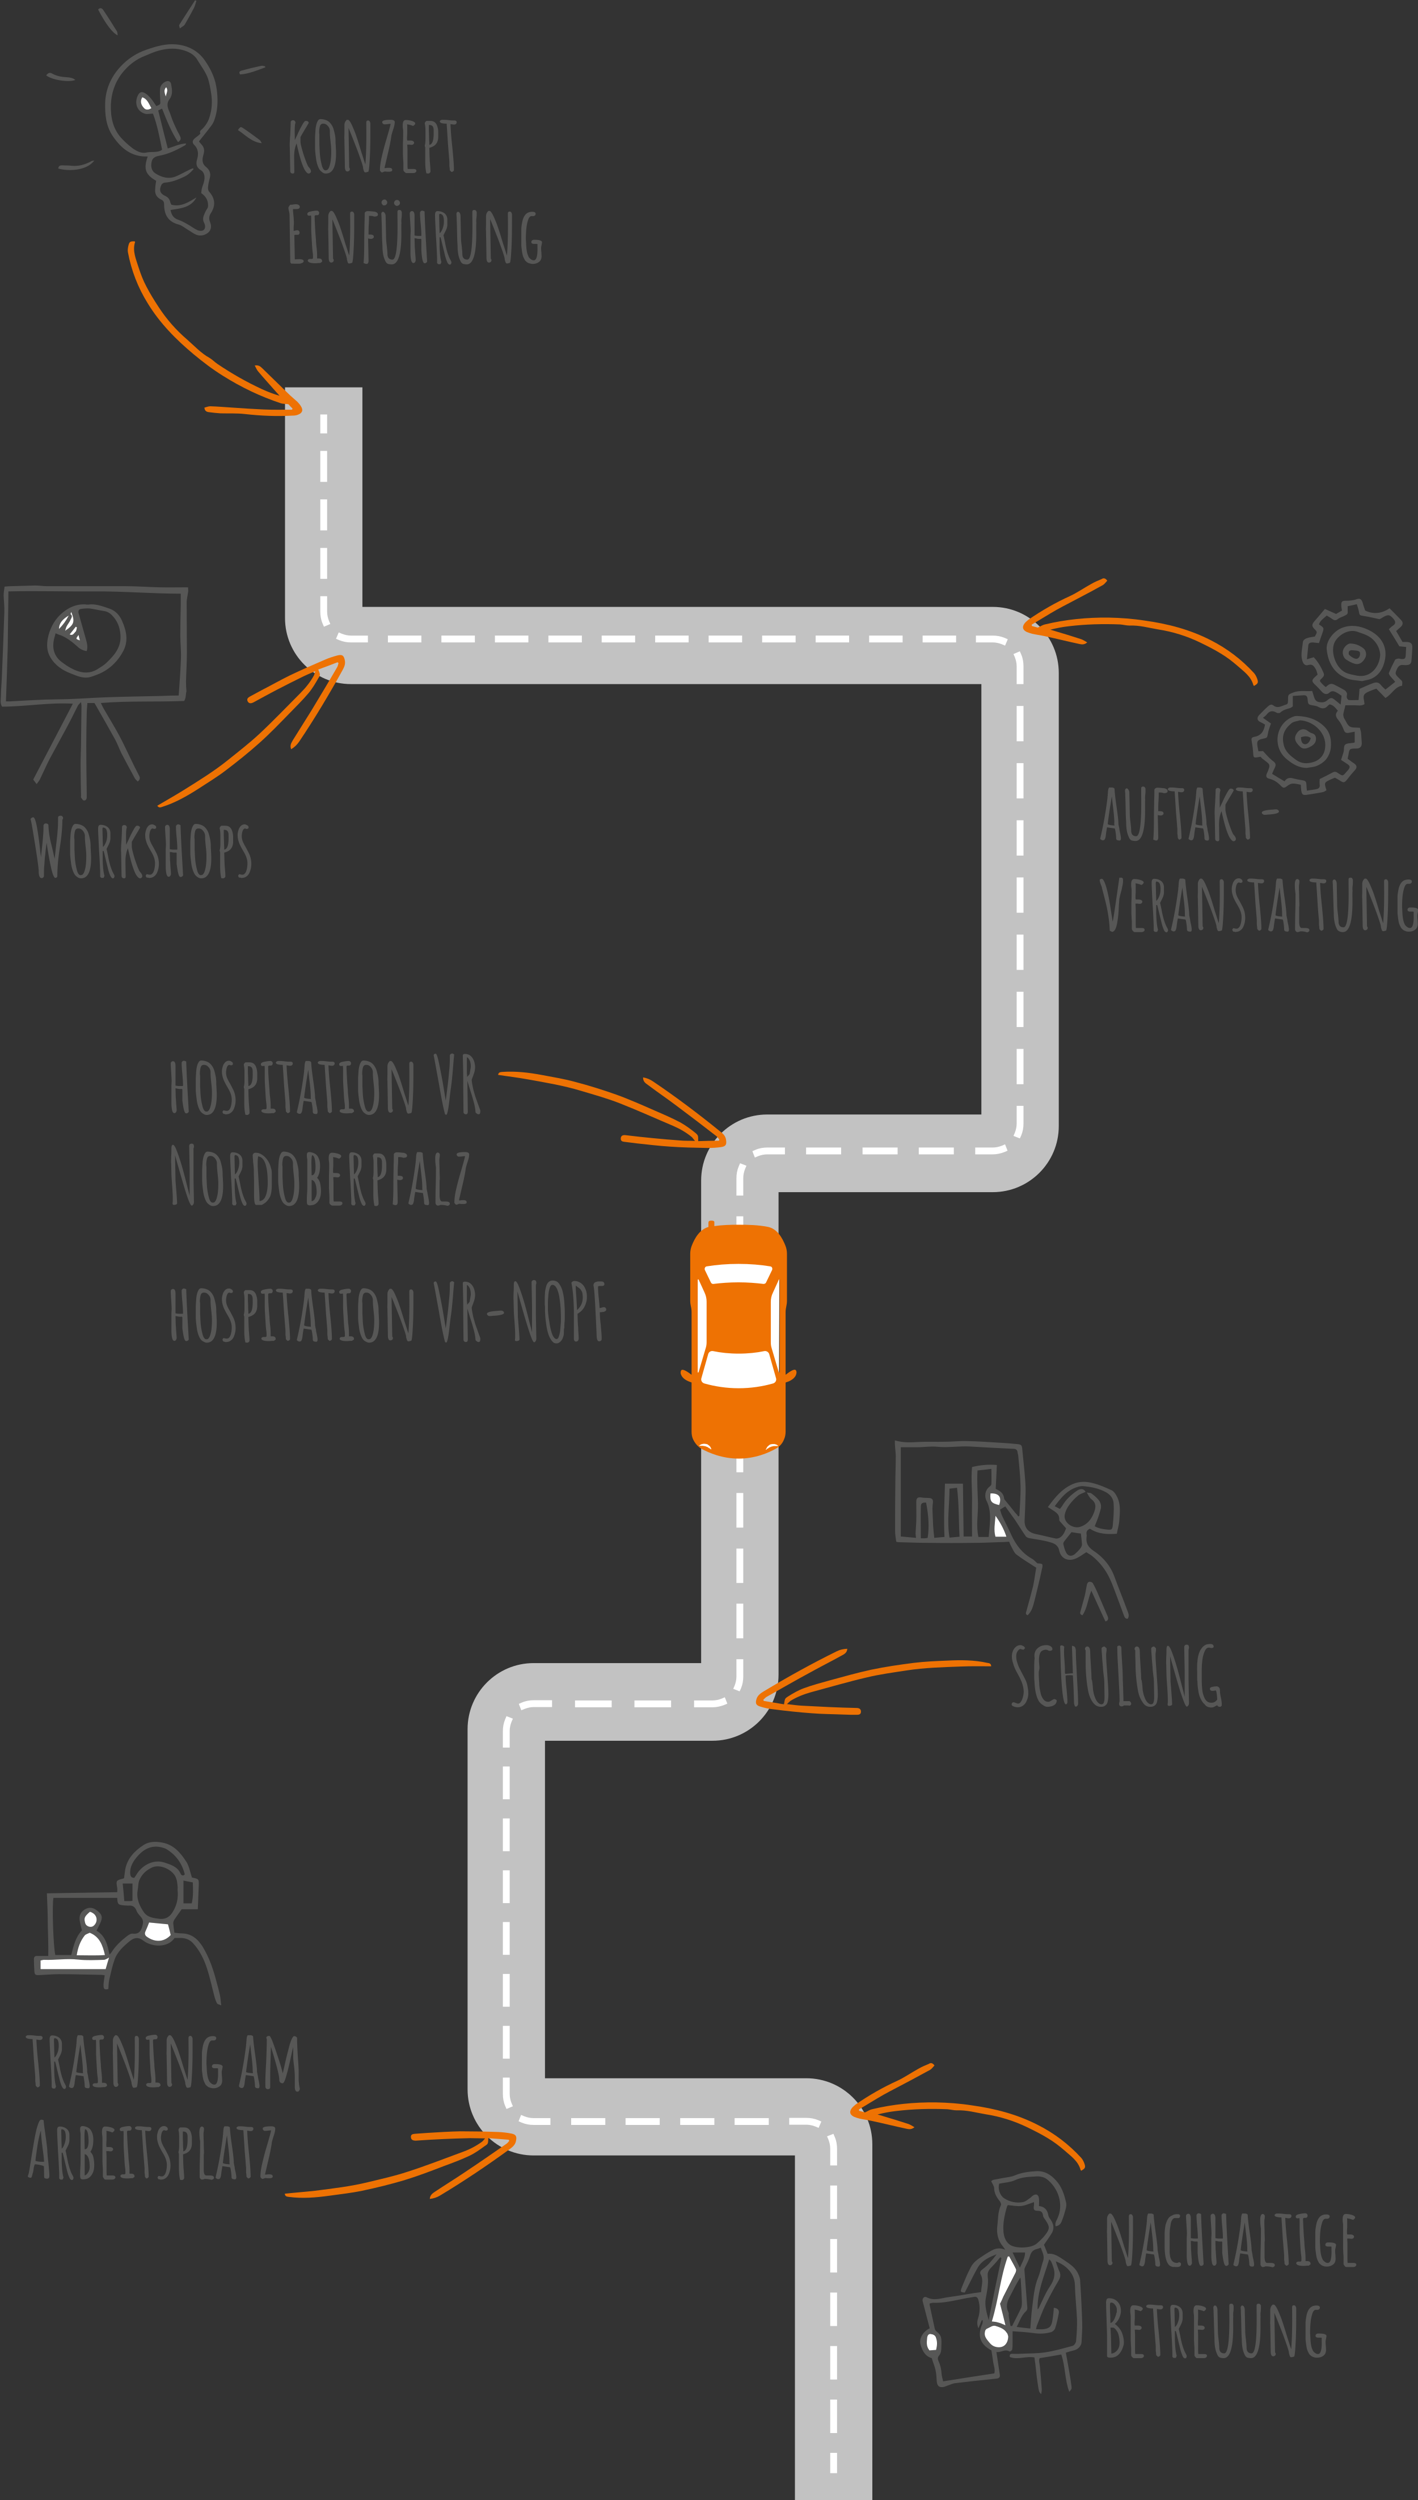
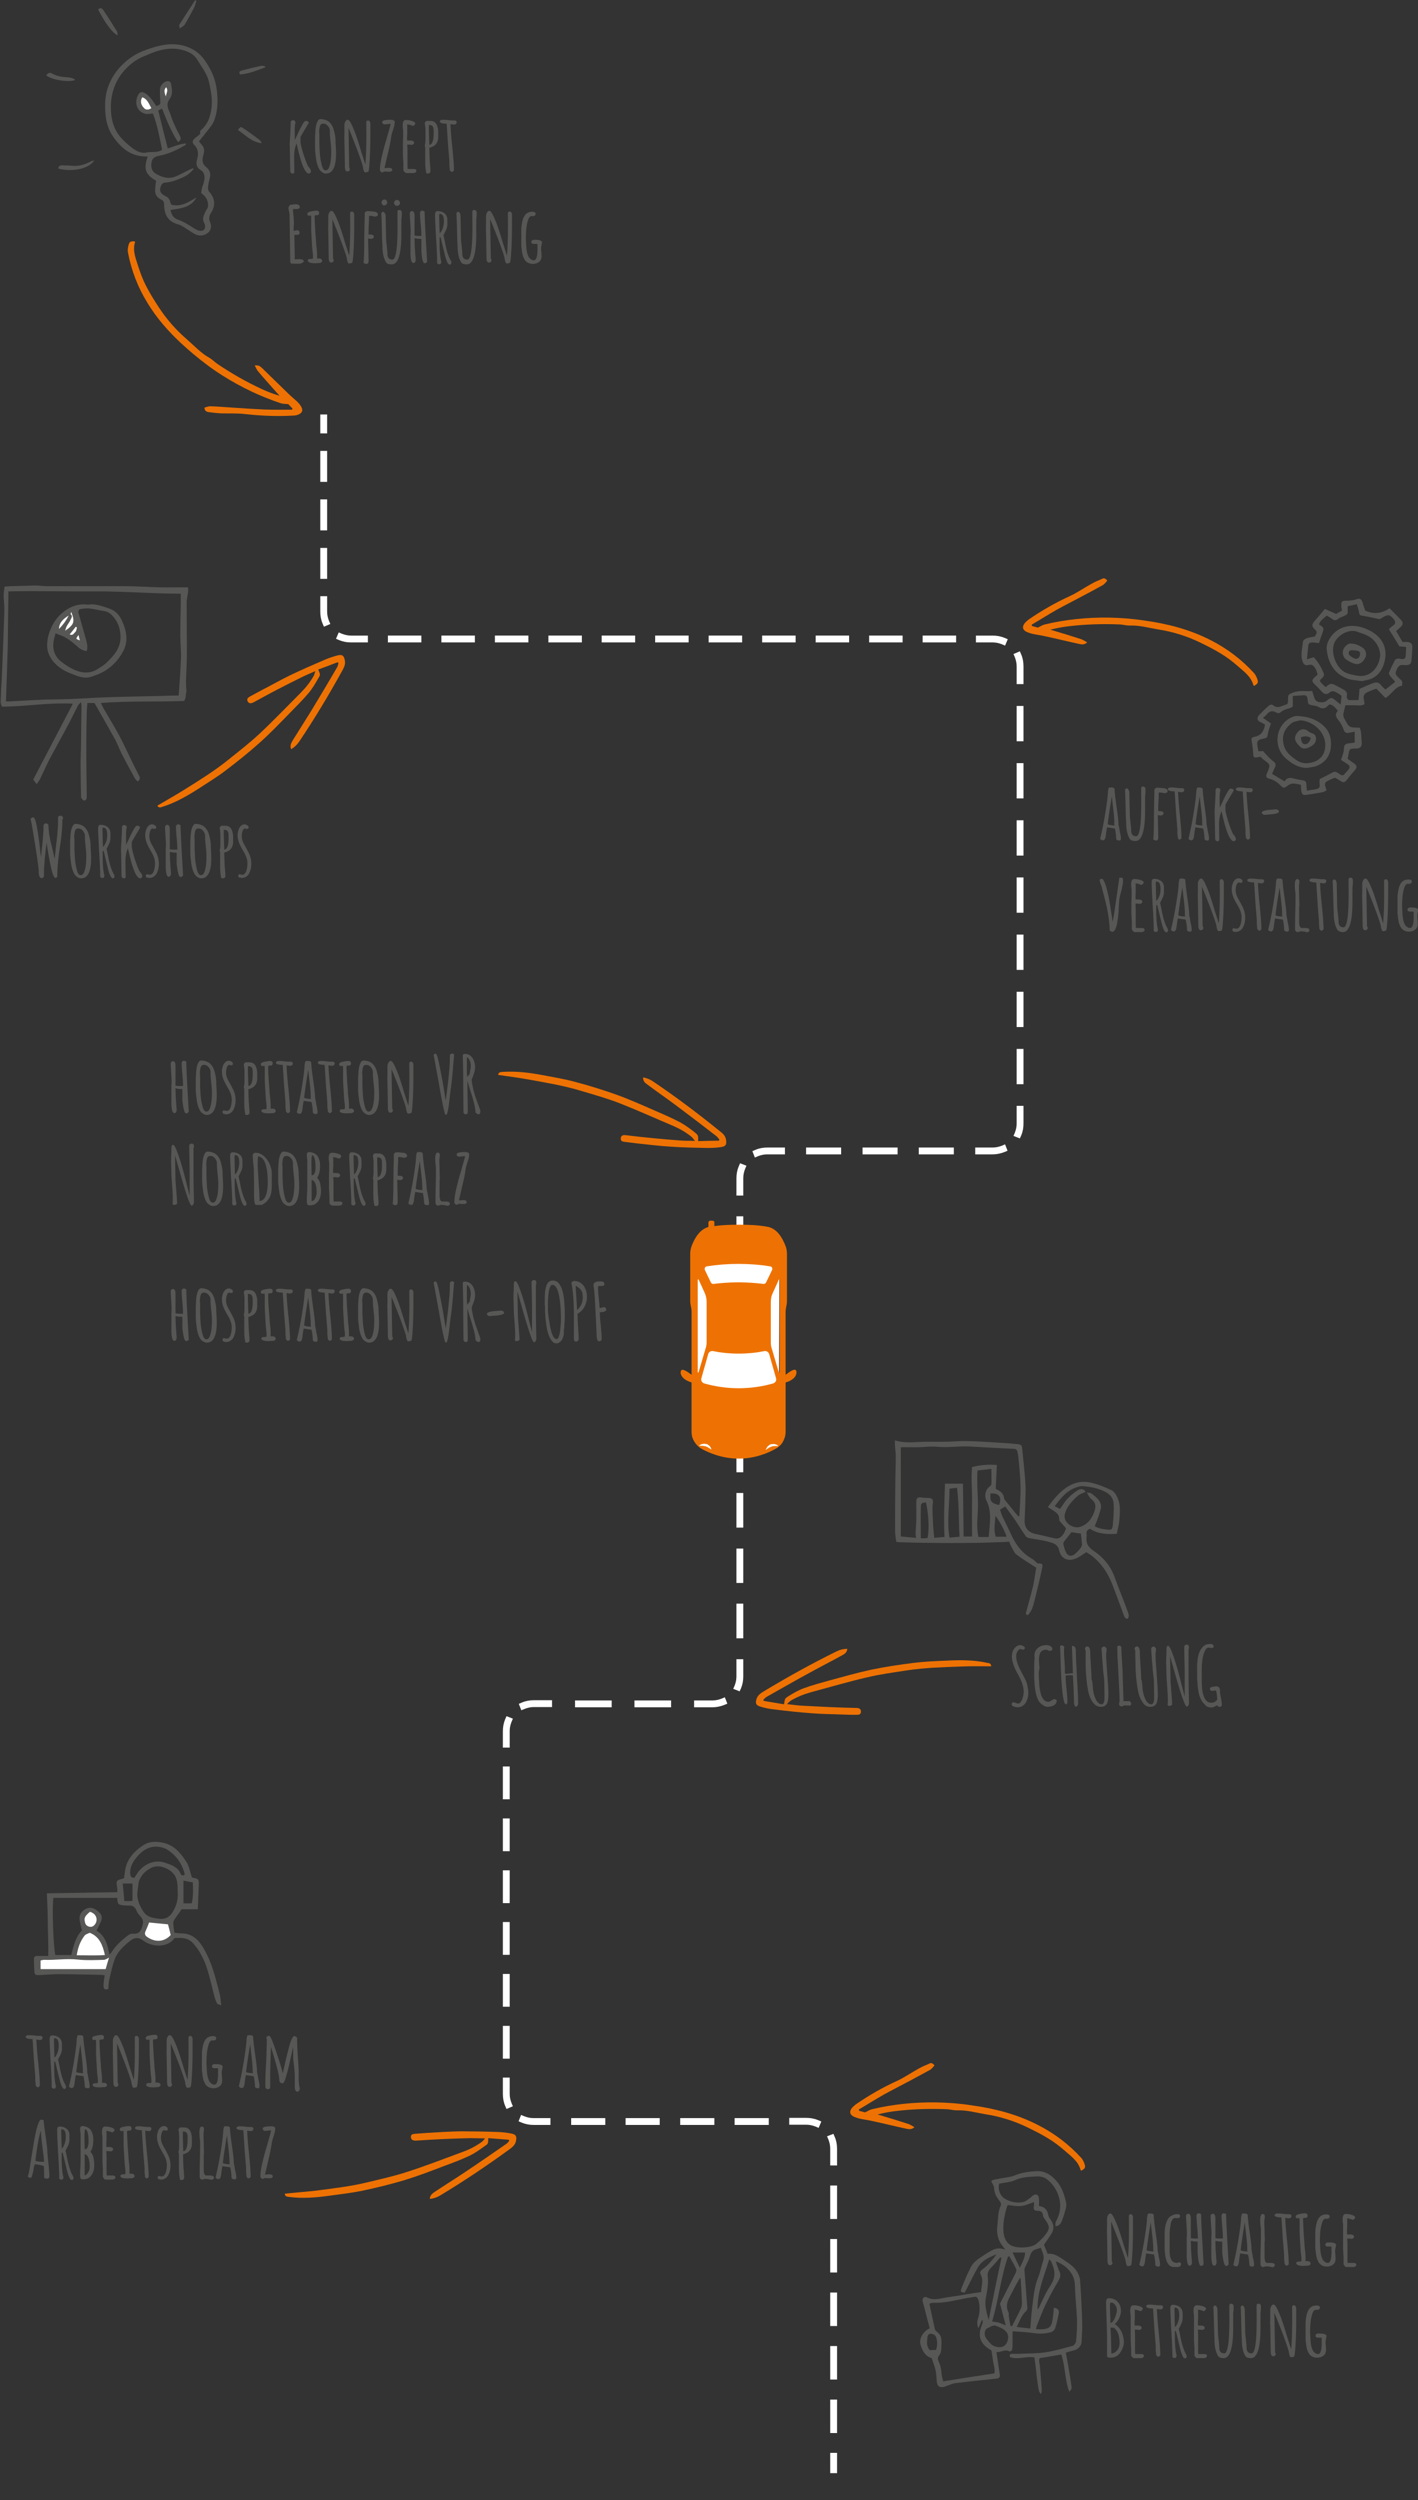
<svg xmlns="http://www.w3.org/2000/svg" version="1.1" id="Ebene_1" x="0" y="0" viewBox="0 0 622.9 1097.9" style="enable-background:new 0 0 622.9 1097.9" xml:space="preserve">
  <rect x="0" y="0" width="622.9" height="1097.9" fill="#333333" stroke="none" />
  <style>.st1{fill:#fff}.st2{fill:#ee7203}.st3{fill:#575756}</style>
-   <path d="M383.2 1097.9h-34V946.5H234.4c-16 0-29-13-29-29V759.3c0-16 13-29 29-29H308V518.4c0-16 13-29 29-29h94.1v-189H154.2c-16 0-29-13-29-29V170.1h34v96.4h276.9c16 0 29 13 29 29v199c0 16-13 29-29 29H342v211.9c0 16-13 29-29 29h-73.6v148.2h114.8c16 0 29 13 29 29v156.3z" style="fill:#c2c2c2" />
  <path class="st1" d="M367.7 1068.4h-3v-14.7h3v14.7zm0-23.5h-3v-14.7h3v14.7zm0-23.5h-3v-14.7h3v14.7zm0-23.5h-3v-14.7h3v14.7zm0-23.5h-3v-14.7h3v14.7zM337.7 933.1h-15v-3h15v3zm-23.9 0h-15v-3h15v3zm-24 0h-15v-3h15v3zm-23.9 0h-15v-3h15v3zM223.9 904h-3v-14.4h3V904zm0-22.8h-3v-14.4h3v14.4zm0-22.8h-3V844h3v14.4zm0-22.7h-3v-14.4h3v14.4zm0-22.8h-3v-14.4h3v14.4zm0-22.8h-3v-14.4h3v14.4zM294.8 749.7h-16.1v-3h16.1v3zm-26.1 0h-16.1v-3h16.1v3zM326.5 719.4h-3v-15.2h3v15.2zm0-24.3h-3V680h3v15.1zm0-24.3h-3v-15.2h3v15.2zm0-24.3h-3v-15.2h3v15.2zm0-24.3h-3V607h3v15.2zm0-24.3h-3v-15.2h3v15.2zm0-24.3h-3v-15.2h3v15.2zm0-24.3h-3v-15.2h3v15.2zM419 506.9h-15.4v-3H419v3zm-24.7 0h-15.4v-3h15.4v3zm-24.8 0h-15.4v-3h15.4v3zM449.6 476.1h-3v-15.5h3v15.5zm0-25.1h-3v-15.5h3V451zm0-25.1h-3v-15.5h3v15.5zm0-25.1h-3v-15.5h3v15.5zm0-25.1h-3v-15.5h3v15.5zm0-25.1h-3v-15.5h3v15.5zm0-25.1h-3V310h3v15.5zM420 282.1h-14.7v-3H420v3zm-23.5 0h-14.7v-3h14.7v3zm-23.5 0h-14.7v-3H373v3zm-23.5 0h-14.7v-3h14.7v3zm-23.5 0h-14.7v-3H326v3zm-23.5 0h-14.7v-3h14.7v3zm-23.5 0h-14.7v-3H279v3zm-23.4 0h-14.7v-3h14.7v3zm-23.5 0h-14.7v-3h14.7v3zm-23.5 0h-14.7v-3h14.7v3zm-23.5 0h-14.7v-3h14.7v3zM143.7 254.2h-3v-13.6h3v13.6zm0-21.3h-3v-13.6h3v13.6zm0-21.3h-3V198h3v13.6zM367.7 1086h-3v-8.9h3v8.9zm0-135.1h-3v-7.4c0-1.4-.3-2.7-.8-4l-.6-1.4 2.8-1.1.6 1.4c.7 1.6 1 3.4 1 5.2v7.3zm-8.1-16.5-1.4-.6c-1.3-.5-2.6-.8-4-.8h-7.5v-3h7.5c1.8 0 3.5.3 5.2 1l1.4.6-1.2 2.8zm-117.7-1.3h-7.5c-1.8 0-3.5-.3-5.2-1l-1.4-.6 1.1-2.8 1.4.6c1.3.5 2.6.8 4 .8h7.5v3zm-19.4-7-.6-1.4c-.7-1.6-1-3.4-1-5.2v-7.2h3v7.2c0 1.4.3 2.7.8 4l.6 1.4-2.8 1.2zm1.4-158.7h-3v-7.2c0-1.8.3-3.5 1-5.2l.6-1.4 2.8 1.1-.6 1.4c-.5 1.3-.8 2.6-.8 4v7.3zM229 751l-1.1-2.8 1.4-.6c1.6-.7 3.4-1 5.2-1h8v3h-8c-1.4 0-2.7.3-4 .8l-1.5.6zm84-1.3h-8.1v-3h8.1c1.4 0 2.7-.3 4-.8l1.4-.6 1.1 2.8-1.4.6c-1.6.6-3.3 1-5.1 1zm11.9-7-2.8-1.1.6-1.4c.5-1.3.8-2.6.8-4v-7.6h3v7.6c0 1.8-.3 3.5-1 5.2l-.6 1.3zm1.6-217.7h-3v-7.6c0-1.8.3-3.5 1-5.2l.6-1.4 2.8 1.1-.6 1.4c-.5 1.3-.8 2.6-.8 4v7.7zm5.1-16.7-1.1-2.8 1.4-.6c1.6-.7 3.4-1 5.2-1h7.7v3H337c-1.4 0-2.7.3-4 .8l-1.4.6zm104.5-1.4h-7.7v-3h7.7c1.4 0 2.7-.3 4-.8l1.4-.6 1.1 2.8-1.4.6c-1.6.6-3.3 1-5.1 1zm11.9-7-2.8-1.1.6-1.4c.5-1.3.8-2.6.8-4v-7.8h3v7.8c0 1.8-.3 3.5-1 5.2l-.6 1.3zm1.6-199.5h-3v-7.8c0-1.4-.3-2.7-.8-4l-.6-1.4 2.8-1.2.6 1.4c.7 1.6 1 3.4 1 5.2v7.8zm-8.1-16.9-1.4-.6c-1.3-.5-2.6-.8-4-.8h-7.4v-3h7.4c1.8 0 3.5.3 5.2 1l1.4.6-1.2 2.8zm-279.9-1.4h-7.4c-1.8 0-3.5-.3-5.2-1l-1.4-.6 1.2-2.8 1.4.6c1.3.5 2.6.8 4 .8h7.4v3zm-19.3-6.9-.6-1.4c-.7-1.6-1-3.4-1-5.2v-6.8h3v6.8c0 1.4.3 2.7.8 4l.6 1.4-2.8 1.2zm1.4-84.9h-3V182h3v8.3z" />
  <path class="st2" d="M486.4 255c-.6.6-1.1 1.4-1.9 1.9-2.9 1.6-5.8 3.2-8.7 4.7-3.9 2.1-7.9 4.1-11.7 6.2-3.7 2.1-7.3 4.4-10.9 6.5 0 .2.1.4.1.6 1 .3 2 .5 2.6.7 1.3-.6 2.1-1.2 3.1-1.4 9.2-2.2 18.5-3.1 28-3 5.3.1 10.6.5 15.8 1.3 10.1 1.4 19.8 3.9 29 8.6 7.3 3.7 13.6 8.5 19.1 14.5.7.8 1.2 1.9 1.5 2.9.4 1.4 0 1.8-1.5 2.7-.1-.1-.3-.2-.3-.3-1.1-4-4.3-6.1-7.1-8.6-2.3-2-4.7-3.8-7.2-5.3-2.9-1.8-6.1-3.4-9.2-4.9-5.8-2.8-11.9-4.7-18.3-5.7-4.2-.7-8.3-1.9-12.6-1.7-1.4 0-2.8-.4-4.2-.5-7.5-.3-15-.1-22.5.8-2.7.3-5.3.8-8.1 1.5.8.2 1.5.5 2.3.7 3.8 1.1 7.6 2.3 11.3 3.5.8.3 1.6.8 2.6 1.4-1.3 1.1-2.4.9-3.4.7-5.2-1.1-10.3-2.4-15.5-3.5-1.8-.4-3.6-.6-5.3-1-.8-.2-1.7-.5-2.4-.8-1.8-.9-2.1-2.2-.9-3.8.5-.6 1.1-1.1 1.7-1.6 5.8-4 11.9-7.5 18.3-10.4 3.2-1.5 6.2-3.6 9.3-5.3 1.4-.8 3-1.5 4.5-2.1.7-.5 1.6-.6 2.5.7" />
  <path class="st3" d="M106.3 385.6v-.1c.7 0 1.4-.2 1.9-.6.6-.4 1-.9 1.3-1.5.6-1.3.9-2.6.9-4 0-.9-.1-1.7-.3-2.6-.2-.8-.5-1.6-.8-2.2l-1.2-2.3-.8-1.4c-.3-.6-.6-1.2-.8-1.8-.2-.7-.3-1.3-.3-2 0-.5.1-1.2.3-2 .3-.9.7-1.3 1.2-1.3.2.1.5.2.7.2.2 0 .4-.1.6-.2.2-.1.2-.3.2-.5 0-.4-.2-.7-.6-.9s-.7-.4-1.2-.4-1 .2-1.4.5c-.4.3-.7.8-1 1.3-.4 1.1-.7 2.2-.6 3.2 0 .9.2 1.8.5 2.7.2.7.5 1.3.8 1.9.3.6.7 1.3 1.1 2l.4.7c1 1.7 1.5 3.3 1.5 4.8 0 .9-.1 1.9-.4 3-.2.6-.4 1.1-.7 1.4-.3.4-.7.6-1.1.6-.2 0-.4 0-.8-.1-.3-.1-.5-.1-.7-.1l-.4.6c.1.4.2.7.5.9.4-.1.8.1 1.2.2m-7.8-12.5v-.8c0-.4-.1-1.1-.1-2.3 0-1.1-.1-2.3-.1-3.6v-2h.4c.3 0 .6.1.8.2.2.1.4.3.5.4.1.2.2.4.3.7.1.4.1.9.1 1.5.1 3.8-.5 5.7-1.9 5.9m-.6 12.6c.3 0 .6-.1.8-.3.2-.2.3-.4.3-.7 0-.9-.1-2-.2-3.3l-.1-1.1-.1-2.2-.1-3.7c.5-.1.9-.3 1.2-.4a5 5 0 0 0 1.6-1.1c.2-.3.4-.5.5-.7.1-.2.2-.4.3-.7.2-.6.3-1.2.3-1.8v-2.2c0-1.3-.3-2.4-.7-3.3-.3-.5-.6-.9-1.1-1.2-.5-.3-1.1-.4-1.7-.4h-1.5c-.2 0-.4.1-.6.4-.2.2-.3.5-.3.8.2.8.3 1.8.3 3.2v3.3c0 1.5-.1 2.5-.3 3v.1c0 .3.1.5.2.9v6.2c0 2.2.2 3.8.5 5.1l.7.1zm-9.7-1.4c-.7 0-1.3-.8-1.7-2.5-.4-1.6-.7-3.3-.8-5-.1-1.2-.1-2.4-.2-3.7V369c0-.3 0-.7-.1-1.1 0-1.1.1-2 .3-2.8.2-.9.7-1.3 1.5-1.3s1.4.3 2 1c.5.6.9 1.4.9 2.3v.6c0 .9.1 2.2.3 4 .2 1.7.3 3 .3 4.1 0 .8 0 1.9-.1 3-.1 1.4-.3 2.6-.7 3.8-.2.6-.4 1-.8 1.4-.1.1-.5.3-.9.3m.2 1.4c3.1 0 4.6-3.3 4.4-9.9l-.1-2c0-.6-.1-1.2-.1-1.9v-.3c0-1.1-.1-2.1-.3-3.1-.2-.9-.4-1.8-.7-2.7-.3-.8-.7-1.5-1.2-2.1-.5-.6-1.1-1.1-1.9-1.4-.7-.3-1.6-.5-2.5-.5-.3 0-.6.1-.9.4-.2.2-.4.6-.6 1-.4 1-.6 2.1-.7 3.2-.1 1.6-.2 2.8-.2 3.5v4.5c0 1.4.2 2.9.4 4.5.2 1.7.6 3.2 1.3 4.6.3.6.8 1.2 1.3 1.5.6.5 1.2.7 1.8.7m-9.1-.6c.3 0 .6-.1.8-.3.2-.2.4-.4.3-.8l-.5-8.7c-.3-5.4-.5-9.8-.6-13l-.3-.1c-.3-.1-.5-.2-.7-.2-.3 0-.5.1-.7.3-.2.2-.3.4-.3.6 0 1.3.1 2.9.3 4.9.2 2.2.3 3.8.3 4.9 0 .1 0 .3-.1.4h-1.3c-.9 0-1.5-.1-1.9-.2v-8.6c0-1.4-.4-2.1-1.1-2.1-.3 0-.5.1-.7.3-.2.2-.3.4-.3.7 0 .9.1 2.2.2 3.9.1 1.7.2 3 .2 3.9l-.1 2v7.3c0 1.4.1 2.5.3 3.4.2.8.5 1.3 1 1.3.3 0 .5-.1.7-.4.2-.3.3-.6.3-.9 0-.6-.1-1.6-.2-2.8-.1-1.3-.1-2.2-.2-2.8l-.1-4c.6.1 1 .1 1.1.2.4.1.8.1 1.1.1.3 0 .5 0 .6-.1 0 0 0 .1.1.2s.1.1.1.2v4.7c.5 3.8.9 5.7 1.7 5.7m-13.6.5v-.1c.7 0 1.4-.2 1.9-.6.6-.4 1-.9 1.3-1.5.6-1.3.9-2.6.9-4 0-.9-.1-1.7-.3-2.6-.2-.8-.5-1.6-.8-2.2l-1.2-2.3-.8-1.4c-.3-.6-.6-1.2-.8-1.8-.2-.7-.3-1.3-.3-2 0-.5.1-1.2.3-2 .3-.9.7-1.3 1.2-1.3.2.1.5.2.7.2.2 0 .4-.1.6-.2.2-.1.2-.3.2-.5 0-.4-.2-.7-.6-.9s-.7-.4-1.2-.4-1 .2-1.4.5c-.4.3-.7.8-1 1.3-.4 1.1-.7 2.2-.6 3.2 0 .9.2 1.8.5 2.7.2.7.5 1.3.8 1.9.3.6.7 1.3 1.1 2l.4.7c1 1.7 1.5 3.3 1.5 4.8 0 .9-.1 1.9-.4 3-.2.6-.4 1.1-.7 1.4-.3.4-.7.6-1.1.6-.2 0-.4 0-.8-.1-.3-.1-.5-.1-.7-.1l-.4.6c.1.4.2.7.5.9.5-.1.8.1 1.2.2m-4.2.1c.3 0 .5-.1.7-.3.2-.2.3-.4.3-.6 0-.5-.2-1-.7-1.6l-.5-.6c-.5-.9-1.2-2.7-2.1-5.4-.8-2.7-1.3-4.5-1.3-5.5v-2c.2-.4 1.1-2 2.8-4.8l.8-1.4c0-.3-.1-.5-.4-.7-.3-.2-.6-.2-1-.2-.3 0-.8.6-1.4 1.7-.7 1.2-1.4 2.6-2.1 4.2l-1.2 2.5v-1.2c-.1-3.7 0-5.8.3-6.3v-.1c0-.3-.1-.6-.3-.8-.2-.2-.5-.3-.8-.3-.5 0-.8.2-1 .7 0 1.4-.1 3.2-.2 5.6-.2 2.7-.3 4.6-.2 5.6l.2 10.4c0 .3.1.6.3.8.2.2.5.3.8.3.5 0 .7-.3.7-.8l-.1-6.4c0-2.3.3-4.3 1.1-6 .2.9.4 1.9.7 3 .9 3.9 1.9 6.8 2.8 8.5.7 1.1 1.3 1.7 1.8 1.7m-16.3-13.8c0-1.4-.1-2.7-.1-3.9l-.1-4.1.1-.3.1-.2c.4 0 .7.1 1 .3.3.2.5.5.6.8.2.6.3 1.3.3 2.1 0 1-.1 2-.5 3.1-.5 1.2-.9 1.9-1.4 2.2m4.4 13.8c.2 0 .4-.1.5-.3.1-.2.2-.4.2-.6 0-.3-.1-.6-.4-1.1l-.2-.4c-.5-.9-.8-1.9-1.2-3-.3-1.1-.7-2.5-1-4.3l-.5-2.4-.2-.8.5-1 .6-1.2c.1-.3.3-.6.4-1.1.1-.4.2-.8.2-1.2v-2.4c0-1.1-.4-2-1.2-2.7-.8-.6-1.8-1-3.1-1-.8 0-1.1.6-1.1 1.7 0 1.8.2 4.9.4 9.4.3 4.2.4 7.3.5 9.4v2.3l.5.5h1l.4-.9c-.5-1.7-.7-4.1-.8-7.2v-3.7h.4c.2.5.6 2.3 1.4 5.6l.3 1.2c.3 1.3.6 2.5 1.1 3.7.4.9.8 1.5 1.3 1.5m-14.2-1.4c-.7 0-1.3-.8-1.7-2.5-.4-1.6-.7-3.3-.8-5-.1-1.2-.1-2.4-.2-3.7V369c0-.3 0-.7-.1-1.1 0-1.1.1-2 .3-2.8.2-.9.7-1.3 1.5-1.3s1.4.3 2 1c.5.6.9 1.4.9 2.3v.6c0 .9.1 2.2.3 4 .2 1.7.3 3 .3 4.1 0 .8 0 1.9-.1 3-.1 1.4-.3 2.6-.7 3.8-.2.6-.4 1-.8 1.4-.1.1-.5.3-.9.3m.2 1.4c3.1 0 4.6-3.3 4.4-9.9l-.1-2c0-.6-.1-1.2-.1-1.9v-.3c0-1.1-.1-2.1-.3-3.1-.2-.9-.4-1.8-.7-2.7-.3-.8-.7-1.5-1.2-2.1-.5-.6-1.1-1.1-1.9-1.4-.7-.3-1.6-.5-2.5-.5-.3 0-.6.1-.9.4-.2.2-.4.6-.6 1-.4 1-.6 2.1-.7 3.2-.1 1.6-.2 2.8-.2 3.5v4.5c0 1.4.2 2.9.4 4.5.2 1.7.6 3.2 1.3 4.6.3.6.8 1.2 1.3 1.5.6.5 1.2.7 1.8.7m-17.3-.1c.3 0 .5-.1.7-.3.2-.2.3-.4.3-.7 0-1.6 0-3.3.2-5 .1-1.7.2-3.3.4-4.5.1-1.3.3-3 .6-5l.3 2.2.7 4c.7 3.9 1.3 6.5 1.8 7.8.4.9.7 1.4.9 1.4.3 0 .6-.1.8-.3.2-.2.2-.5.2-.9 0-1.7.1-3.7.3-5.9.2-2.2.5-4.3.8-6.3.3-2 .6-4.1.8-6.3.2-2.2.3-4.1.3-5.8.2-.3.3-.5.3-.8 0-.3-.1-.5-.3-.7-.2-.2-.5-.3-.7-.3-.5 0-.8.1-1 .3-.2.2-.2.6-.2 1.1 0 1.6 0 3.4-.2 5.2-.1 1.9-.4 4.1-.7 6.8-.3 2.9-.5 4.8-.6 5.5-.4-1.7-.7-3.2-1-4.4-.5-2.1-1-3.9-1.2-5.4-.3-1.5-.4-2.9-.5-4.2v-.5c0-.7-.4-1-1.3-1-.2 0-.4.1-.6.3-.2.2-.3.5-.3.7v.7c0 .5 0 1.5-.1 2.9-.1 1.1-.2 2.9-.5 5.5l-.2 1.8-.3 2.9-.3-2.4-.3-2.8c-.4-3.3-.8-6.1-1.3-8.7-.5-2.4-1-3.6-1.5-3.6s-.9.3-1.2.8c.3.6.9 4.3 2 11.1s1.6 10.7 1.6 11.8c0 2.1.5 3 1.3 3M618.9 409.1c1.1 0 2-.3 2.8-.9.8-.6 1.1-1.5 1.1-2.6l-.1-1.8c-.1-.8-.1-1.4-.1-1.8 0-.3.1-.7.2-1.2.1-.6.2-1 .2-1.2 0-.7-1.1-1.1-3.1-1.1h-.5c-.3 0-.6.1-.8.3-.2.2-.3.4-.3.7 0 .5.4.8 1.2.8h.7c.4 0 .6 0 .8.1v1.6c.1 3.7-.5 5.5-1.6 5.5-.4 0-.8-.1-1.2-.4-.3-.2-.6-.5-.9-.8-.2-.3-.4-.8-.6-1.3-.3-.9-.5-2-.6-3.3-.1-1.4-.1-2.4-.2-3.2 0-.8 0-1.9.1-3.5.1-1.7.3-3.2.7-4.6.2-.7.4-1.3.7-1.7s.6-.6 1-.6h.7c.3 0 .6-.1.8-.3.2-.2.3-.4.3-.7 0-.6-.5-.9-1.5-.9-.5 0-1 .1-1.4.2-.9.3-1.5.8-2 1.6s-.8 1.7-1 2.7c-.2 1.1-.4 2.2-.4 3.3V400.7c0 .6.1 1.3.2 2.1s.2 1.5.3 1.9c.1.6.3 1.2.6 1.8.3.6.5 1.1.9 1.4.4.4.8.7 1.4.9.4.2.9.3 1.6.3m-11.2-.2c.2 0 .6-.1 1.2-.3.3-.5.5-2.9.7-7 .2-4.1.2-8 .2-11.5v-2.6c0-.4-.1-.7-.3-1-.2-.3-.4-.4-.7-.4-.6 0-.8.3-.8 1v.8c.1 6.7 0 12.6-.4 17.5-.3-.8-.7-2.1-1.3-4l-.4-1.2c-.9-3-1.6-5.3-2.2-7-.5-1.6-1.2-3.2-1.8-4.6-.8-1.8-1.5-2.8-2-2.8 0 0-.1 0-.3.1v-.2c-.8.6-1.2 1.5-1.2 2.5v3.2c0 1.4-.1 2.5 0 3.2 0 2.2.1 4.2.1 5.9l.1 5.9c0 1.4.4 2.1 1.1 2.1.3 0 .5-.1.8-.3.2-.2.3-.5.3-.8 0-.1 0-.2-.1-.3-.1-.1-.1-.2-.1-.2l-.1-.2-.3-17.3c.9 2.1 2.2 5.4 3.9 9.8 1.6 4.4 2.5 7 2.5 7.7v.2l.2.7c.1.4.2.6.3.8.1.2.3.3.6.3m-17.8.4c3 0 4.4-5.1 4.2-15.3v-2c0-.4.1-.9 0-1.4 0-.5 0-1.1.1-1.7.1-.8.1-1.4.1-1.8v-.8l-.3-.6c-.1-.2-.4-.3-.7-.3-.4 0-.6.1-.7.2-.1.1-.2.3-.2.6v2.5c.2 12.3-.5 18.5-2.2 18.5-1.4 0-2.2-.8-2.2-2.5 0-.5-.1-1.8-.3-3.6-.2-1.5-.3-2.7-.3-3.6l-.2-9.4c0-.5-.1-.9-.3-1.3-.2-.4-.5-.6-.8-.6-.3 0-.5.2-.7.7 0 .2 0 .7.1 1.6v.7l.1 2.6c.1 3.6.2 6.6.3 9.1 0 1.5.1 2.7.3 3.8.2 1.2.6 2.3 1.1 3.3.3.5.6.8 1.1 1 .4.2.9.3 1.5.3m-9.6-.6c.3 0 .6-.1.8-.3.2-.2.4-.4.3-.7 0-2.3-.3-5.6-.7-9.8-.5-4.5-.7-7.7-.8-9.8v-.4l.7.1c.4.1.7.1.9.1.3 0 .6-.1.8-.3.2-.2.3-.4.3-.7 0-.6-.4-.8-1.1-.8h-.6c-.7 0-1.5-.1-2.3-.2-.9-.1-1.7-.1-2.3-.1-.3 0-.5.1-.7.2-.2.1-.4.3-.4.5s.1.4.4.6c.4.2 1.2.4 2.6.4.1 1.4.3 4.4.6 9.2s.6 7.3.6 7.5v1.2c0 .5 0 .9.1 1.3l.1 1.3.7.7zm-6.2.7c.3 0 .5-.1.8-.3.2-.2.3-.4.3-.6 0-.7-.6-1-1.9-1H571.9c-.8 0-1.1-.8-1.2-2.4v-5.9c0-.6 0-1.1.1-1.4 0-1.5-.1-2.9-.1-4.1 0-1.2-.1-2.6-.1-4.2 0-.3 0-.7.1-1.3.1-.6.1-1 .1-1.3 0-.2-.1-.4-.3-.6-.2-.2-.4-.3-.6-.3-.8 0-1.2 1.1-1.1 3.3 0 .7.1 1.8.3 3.2v.2c0 1.7 0 4.3-.1 7.7-.1 3.2-.1 5.8-.1 7.7 0 .3.1.5.3.8.2.2.4.4.7.4.4 0 .8-.1 1.2-.3 1.2-.1 2.2.1 3 .4m-10.8-6.9c-1.7-.1-2.7-.3-3-.6.3-2.8.9-6.8 1.8-12.2l.4 3.6c.4 3.2.7 5.9.7 7.9 0 .5 0 1 .1 1.3m2.4 6.6c.4-.1.5-.5.5-1 0-.3-.1-1-.3-2.1-.3-1.2-.4-1.9-.4-2.1 0-.2-.1-.5-.2-1-.1-.6-.2-.9-.2-1.1 0-1.4-.3-3.9-.8-7.4-.5-3.4-.8-6-.9-7.8 0-.3-.1-.5-.4-.6-.2-.1-.5-.2-.8-.2H561c-.2.3-.3.6-.4 1.1-.1.5-.1 1.2-.2 2 0 .4 0 .7-.1.9v.5c-.7 5.7-1.7 11.6-3.1 17.5v.1l-.1.2c0 .3.1.5.4.6.2.2.5.3.8.3.3 0 .5-.1.7-.3.3-.4.5-1.1.6-2.2.2-1.6.4-2.7.5-3.2l3.4.5.2.7c.3 1.7.4 2.8.4 3.5 0 .4.1.7.4.9.3.1.6.2 1.2.2m-12.7-.4c.3 0 .6-.1.8-.3.2-.2.4-.4.3-.7 0-2.3-.3-5.6-.7-9.8-.5-4.5-.7-7.7-.8-9.8v-.4l.7.1c.4.1.7.1.9.1.3 0 .6-.1.8-.3.2-.2.3-.4.3-.7 0-.6-.4-.8-1.1-.8h-.6c-.7 0-1.5-.1-2.3-.2-.9-.1-1.7-.1-2.3-.1-.3 0-.5.1-.7.2-.2.1-.4.3-.4.5s.1.4.4.6c.4.2 1.2.4 2.6.4.1 1.4.3 4.4.6 9.2.4 4.8.6 7.3.6 7.5v1.2c0 .5 0 .9.1 1.3l.1 1.3.7.7zm-10.1.6v-.1c.7 0 1.4-.2 1.9-.6.6-.4 1-.9 1.3-1.5.6-1.3.9-2.6.9-4 0-.9-.1-1.7-.3-2.6-.2-.8-.5-1.6-.8-2.2l-1.2-2.3-.8-1.4c-.3-.5-.6-1.2-.8-1.8-.2-.7-.3-1.3-.3-2 0-.5.1-1.2.3-2 .3-.9.7-1.3 1.2-1.3.2.1.5.2.7.2.2 0 .4-.1.6-.2.2-.1.2-.3.2-.5 0-.4-.2-.7-.5-.9-.4-.3-.7-.4-1.2-.4s-1 .2-1.4.5c-.4.3-.7.8-1 1.3-.4 1.1-.7 2.2-.6 3.2 0 .9.2 1.8.5 2.7.2.7.5 1.3.8 1.9.3.6.7 1.3 1.1 2l.4.7c1 1.7 1.5 3.3 1.5 4.8 0 .9-.1 1.9-.4 3-.2.6-.4 1.1-.7 1.4-.3.4-.7.6-1.1.6-.2 0-.4 0-.8-.1-.3-.1-.5-.1-.7-.1l-.4.6c.1.4.2.7.5.9.3 0 .7.1 1.1.2m-7.4-.4c.2 0 .6-.1 1.2-.3.3-.5.5-2.9.7-7 .2-4.1.2-8 .2-11.5v-2.6c0-.4-.1-.7-.3-1-.2-.3-.4-.4-.7-.4-.6 0-.8.3-.8 1v.8c.1 6.7 0 12.6-.4 17.5-.3-.8-.7-2.1-1.3-4l-.4-1.2c-.9-3-1.6-5.3-2.2-7-.5-1.6-1.2-3.2-1.8-4.6-.8-1.8-1.5-2.8-2-2.8 0 0-.1 0-.3.1v-.2c-.8.6-1.2 1.5-1.2 2.5v3.2c0 1.4-.1 2.5 0 3.2 0 2.2.1 4.2.1 5.9l.1 5.9c0 1.4.4 2.1 1.1 2.1.3 0 .5-.1.8-.3.2-.2.3-.5.3-.8 0-.1 0-.2-.1-.3-.1-.1-.1-.2-.1-.2l-.1-.2-.3-17.3c.9 2.1 2.2 5.4 3.9 9.8 1.6 4.4 2.5 7 2.5 7.7v.2l.2.7c.1.4.2.6.3.8.1.2.3.3.6.3m-14.9-6.4c-1.7-.1-2.7-.3-3-.6.3-2.8.9-6.8 1.8-12.2l.4 3.6c.4 3.2.7 5.9.7 7.9 0 .5 0 1 .1 1.3m2.4 6.6c.4-.1.5-.5.5-1 0-.3-.1-1-.3-2.1-.3-1.2-.4-1.9-.4-2.1 0-.2-.1-.5-.2-1-.1-.6-.2-.9-.2-1.1 0-1.4-.3-3.9-.8-7.4-.5-3.4-.8-6-.9-7.8 0-.3-.1-.5-.4-.6-.2-.1-.5-.2-.8-.2h-1.2c-.2.3-.3.6-.4 1.1-.1.5-.1 1.2-.2 2 0 .4 0 .7-.1.9v.5c-.7 5.7-1.7 11.6-3.1 17.5v.1l-.1.2c0 .3.1.5.4.6.2.2.5.3.8.3.3 0 .5-.1.7-.3.3-.4.5-1.1.6-2.2.2-1.6.4-2.7.5-3.2l3.4.5.2.7c.3 1.7.4 2.8.4 3.5 0 .4.1.7.4.9.2.1.6.2 1.2.2m-15.1-13.5c0-1.4-.1-2.7-.1-3.9l-.1-4.1.1-.3.1-.2c.4 0 .7.1 1 .3.3.2.5.5.6.8.2.6.3 1.3.3 2.1 0 1-.1 2-.5 3.1-.5 1.2-.9 1.9-1.4 2.2m4.5 13.8c.2 0 .4-.1.5-.3.1-.2.2-.4.2-.6 0-.3-.1-.6-.4-1.1l-.2-.4c-.5-.9-.8-1.9-1.2-3-.3-1.1-.7-2.5-1-4.3l-.5-2.4-.2-.8.5-1 .6-1.2c.1-.3.3-.6.4-1.1.1-.4.2-.8.2-1.2v-2.4c0-1.1-.4-2-1.2-2.7-.8-.6-1.8-1-3.1-1-.8 0-1.1.6-1.1 1.7 0 1.8.2 4.9.4 9.4.3 4.2.4 7.3.5 9.4v2.3l.5.5h1l.4-.9c-.5-1.7-.7-4.1-.8-7.2v-3.7h.4c.2.5.6 2.3 1.4 5.6l.3 1.2c.3 1.3.6 2.5 1.1 3.7.3.9.8 1.5 1.3 1.5m-13.9-.1h2.9c.4 0 .8-.1 1-.3.3-.2.4-.4.4-.7 0-.6-.5-.8-1.3-.8H499s-.1-.6-.1-1.9v-6.2c0-1.1-.1-2-.1-2.6h.9c.2 0 .6.1 1 .1.3 0 .6-.1.8-.3.2-.2.3-.4.3-.6 0-.6-.6-1-1.7-1h-1.2l-.1-.6c0-.6 0-1.4.1-2.5v-2.5c0-.6 0-1.1-.1-1.5.8.1 1.7.3 2.6.7.3-.1.5-.3.7-.5.2-.2.3-.4.3-.6 0-.4-.5-.8-1.5-1.1-1-.3-1.9-.4-2.6-.4-1 0-1.4.8-1.4 2.4 0 .3 0 .8.1 1.4.1.6.1 1.1.1 1.4 0 1.4 0 3-.1 5v5l.1 2.2c.1 1 .1 1.7.1 2.2v2.3c0 .3.2.6.4.8.4.5.6.6.9.6m-10-.1c.5 0 1-.4 1.4-1.1.4-.8.7-1.8.9-3.1.4-2.2.6-4.7.7-7.5.1-1.2.2-2.1.2-2.7.1-.6.3-1.4.6-2.6.4-1.3.6-2.5.8-3.4.2-1 .3-1.8.2-2.7 0-.2-.1-.4-.2-.5-.2-.1-.3-.2-.6-.2h-.8c-.2 1.5-.6 4.3-1.2 8.4-.7 4.8-1.2 8.4-1.7 10.9-.1-.4-.2-1-.3-1.8l-.5-3.1-.2-1.3c-.4-2.7-.8-4.7-1.1-6-.3-1.4-.6-2.5-.9-3.5-.3-.9-.6-1.7-.9-2.2-.3-.6-.6-.9-1-.9-.2 0-.4.1-.6.2-.2.2-.3.3-.2.5 0 .3.2 1.2.7 2.4.2.5.3.8.3 1.1 1.1 4.1 2 7.5 2.5 10.4.5 2.8.8 5.6.9 8.2l1 .5zM555.5 357.8c.2 0 .7 0 1.4-.1 1.9-.1 3.3-.3 4.1-.6.5-.2.8-.4.8-.7 0-.3-.1-.5-.4-.7-.2-.2-.5-.3-.8-.3-.2 0-.7 0-1.4.1-1.9.1-3.3.3-4.1.6-.5.2-.8.4-.8.7 0 .3.1.5.4.7.3.2.5.3.8.3m-7.5 10.9c.3 0 .6-.1.8-.3.2-.2.4-.4.3-.7 0-2.3-.3-5.6-.7-9.8-.5-4.5-.7-7.7-.8-9.8v-.4l.7.1c.4.1.7.1.9.1.3 0 .6-.1.8-.3.2-.2.3-.4.3-.7 0-.6-.4-.8-1.1-.8h-.6c-.7 0-1.5-.1-2.3-.2-.9-.1-1.7-.1-2.3-.1-.3 0-.5.1-.7.2-.2.2-.4.3-.4.5s.1.4.4.6c.4.2 1.2.4 2.6.4.1 1.4.3 4.4.6 9.2.4 4.8.6 7.3.6 7.5v1.2c0 .5 0 .9.1 1.3l.1 1.3.7.7zm-6.1.7c.3 0 .5-.1.7-.3s.3-.4.3-.6c0-.5-.2-1-.7-1.6l-.5-.6c-.5-.9-1.2-2.7-2.1-5.4-.8-2.7-1.3-4.5-1.3-5.5v-2c.2-.4 1.1-2 2.8-4.8l.8-1.4c0-.3-.1-.5-.4-.7-.3-.2-.6-.2-1-.2-.3 0-.8.6-1.4 1.7-.7 1.2-1.4 2.6-2.1 4.2l-1.2 2.5v-1.2c-.1-3.7 0-5.8.3-6.3v-.1c0-.3-.1-.6-.3-.8-.2-.2-.5-.3-.8-.3-.5 0-.8.2-1 .7 0 1.4-.1 3.2-.2 5.6-.2 2.7-.3 4.6-.2 5.6l.2 10.4c0 .3.1.6.3.8.2.2.5.3.8.3.5 0 .7-.3.7-.8l-.1-6.4c0-2.3.3-4.3 1.1-6 .2.9.4 1.9.7 3 .9 3.9 1.9 6.8 2.8 8.5.7 1.1 1.3 1.7 1.8 1.7m-13.7-6.9c-1.7-.1-2.7-.3-3-.6.3-2.8.9-6.8 1.8-12.2l.4 3.6c.4 3.2.7 5.9.7 7.9 0 .5 0 1 .1 1.3m2.4 6.6c.4-.1.5-.5.5-1 0-.3-.1-1-.3-2.1-.3-1.2-.4-1.9-.4-2.1 0-.2-.1-.5-.2-1-.1-.6-.2-.9-.2-1.1 0-1.4-.3-3.9-.8-7.4-.5-3.4-.8-6-.9-7.8 0-.3-.1-.5-.4-.6s-.5-.2-.8-.2H526c-.2.3-.3.6-.4 1.1-.1.5-.1 1.2-.2 2 0 .4 0 .7-.1.9v.5c-.7 5.7-1.7 11.6-3.1 17.5v.1l-.1.2c0 .3.1.5.4.6.2.2.5.3.8.3.3 0 .5-.1.7-.3.3-.4.5-1.1.6-2.2.2-1.6.4-2.7.5-3.2l3.4.5.2.7c.3 1.7.4 2.8.4 3.5 0 .4.1.7.4.9s.6.2 1.1.2m-12.7-.4c.3 0 .6-.1.8-.3.2-.2.4-.4.3-.7 0-2.3-.3-5.6-.7-9.8-.5-4.5-.7-7.7-.8-9.8v-.4l.7.1c.4.1.7.1.9.1.3 0 .6-.1.8-.3.2-.2.3-.4.3-.7 0-.6-.4-.8-1.1-.8h-.4c-.7 0-1.5-.1-2.3-.2-.9-.1-1.7-.1-2.3-.1-.3 0-.5.1-.7.2-.2.2-.4.3-.4.5s.1.4.4.6c.4.2 1.2.4 2.6.4.1 1.4.3 4.4.6 9.2.4 4.8.6 7.3.6 7.5v1.2c0 .5 0 .9.1 1.3l.1 1.3.5.7zm-10 .4c.6 0 .9-.5.9-1.5l-.2-9.7c.3.1.8.2 1.3.2.3 0 .6-.1.9-.3.2-.2.4-.4.3-.7 0-.6-.6-.9-1.7-.9h-.6v-.9c0-1 0-2.2.1-3.5.1-1.4.1-2.5.1-3.4v-.4h.4c.8 0 1.4.1 1.8.3 1.2 0 1.8-.3 1.7-1 0-.3-.2-.6-.5-.8-.4-.2-.8-.4-1.4-.4-.9-.1-1.8-.2-2.6-.2-.3 0-.6.1-.9.3-.3.2-.4.4-.4.8 0 .9 0 2.4-.1 4.7v.8c0 .8-.1 3.3-.1 7.4 0 3.9-.1 6.9-.3 8.8.6.2 1 .4 1.3.4m-9.1.2c3 0 4.4-5.1 4.2-15.3v-2c0-.4.1-.9 0-1.4 0-.5 0-1.1.1-1.7.1-.8.1-1.4.1-1.8v-.8l-.3-.6c-.2-.2-.4-.3-.7-.3-.4 0-.6.1-.7.2s-.2.3-.2.6v2.5c.2 12.3-.5 18.5-2.2 18.5-1.4 0-2.2-.8-2.2-2.5 0-.6-.1-1.8-.3-3.6-.2-1.5-.3-2.7-.3-3.6l-.2-9.4c0-.5-.1-.9-.4-1.3-.2-.4-.5-.6-.8-.6s-.5.2-.7.7c0 .2 0 .7.1 1.6v.7l.1 2.7c.1 3.6.1 6.6.3 9.1 0 1.5.1 2.7.3 3.8.2 1.2.6 2.3 1.1 3.3.3.5.6.8 1.1 1 .6.1 1 .2 1.6.2m-9.2-6.8c-1.7-.1-2.7-.3-3-.6.3-2.8.9-6.8 1.8-12.2l.4 3.6c.4 3.2.7 5.9.7 7.9-.1.5 0 1 .1 1.3m2.3 6.6c.4-.1.5-.5.5-1 0-.3-.1-1-.3-2.1-.3-1.2-.4-1.9-.4-2.1 0-.2-.1-.5-.2-1-.1-.6-.2-.9-.2-1.1 0-1.4-.3-3.9-.8-7.4-.5-3.4-.8-6-.9-7.8 0-.3-.1-.5-.4-.6-.2-.1-.5-.2-.8-.2h-1.2c-.2.3-.3.6-.4 1.1-.1.5-.1 1.2-.2 2 0 .4 0 .7-.1.9v.5c-.7 5.7-1.7 11.6-3.1 17.5v.1l-.1.2c0 .3.1.5.4.6.2.2.5.3.8.3.3 0 .5-.1.7-.3.3-.4.5-1.1.6-2.2.2-1.6.4-2.7.5-3.2l3.4.5.2.7c.3 1.7.4 2.8.4 3.5 0 .4.1.7.4.9.3.1.7.2 1.2.2M234 115.9c1.1 0 2-.3 2.8-.9.8-.6 1.1-1.5 1.1-2.6l-.1-1.8c-.1-.8-.1-1.4-.1-1.8 0-.3.1-.7.2-1.2.1-.6.2-1 .2-1.2 0-.7-1.1-1.1-3.1-1.1h-.5c-.3 0-.6.1-.8.3-.2.2-.3.4-.3.7 0 .5.4.8 1.2.8h.7c.4 0 .6 0 .8.1v1.6c.1 3.7-.5 5.5-1.6 5.5-.4 0-.8-.1-1.2-.4-.3-.2-.6-.5-.9-.8-.2-.3-.4-.8-.6-1.3-.3-.9-.5-2-.6-3.3-.1-1.4-.1-2.4-.2-3.2 0-.8 0-1.9.1-3.5.1-1.7.3-3.2.7-4.6.2-.7.4-1.3.7-1.7.3-.4.6-.6 1-.6h.7c.3 0 .6-.1.8-.3.2-.2.3-.4.3-.7 0-.6-.5-.9-1.5-.9-.6 0-1 .1-1.4.2-.9.3-1.5.8-2 1.6s-.8 1.7-1 2.7c-.2 1.1-.4 2.2-.4 3.3V107.5c0 .6.1 1.3.2 2.1s.2 1.5.3 1.9c.1.6.3 1.2.6 1.8.3.6.5 1.1.9 1.4.4.4.8.7 1.4.9.4.1 1 .3 1.6.3m-11.2-.2c.2 0 .6-.1 1.2-.3.3-.5.5-2.9.7-7 .2-4.1.2-8 .2-11.5v-2.6c0-.4-.1-.7-.3-1-.2-.3-.4-.4-.7-.4-.6 0-.8.3-.8 1v.8c.1 6.7 0 12.6-.4 17.5-.3-.8-.7-2.1-1.3-4l-.4-1.2c-.9-3-1.6-5.3-2.2-7-.5-1.6-1.2-3.2-1.8-4.6-.8-1.8-1.5-2.8-2-2.8 0 0-.1 0-.3.1v-.2c-.8.6-1.2 1.5-1.2 2.5v3.2c0 1.4-.1 2.5 0 3.2 0 2.2.1 4.2.1 5.9l.1 5.9c0 1.4.4 2.1 1.1 2.1.3 0 .5-.1.8-.3.2-.2.3-.5.3-.8 0-.1 0-.2-.1-.3-.1-.1-.1-.2-.1-.2l-.1-.2-.3-17.3c.9 2.1 2.2 5.4 3.9 9.8 1.6 4.4 2.5 7 2.5 7.7v.2l.2.7c.1.4.2.6.3.8.1.2.3.3.6.3m-17.8.4c3 0 4.4-5.1 4.2-15.3v-2c0-.4.1-.9 0-1.4 0-.5 0-1.1.1-1.7.1-.8.1-1.4.1-1.8v-.8l-.3-.6c-.2-.2-.4-.3-.7-.3-.4 0-.6.1-.7.2-.1.1-.2.3-.2.6v2.5c.2 12.3-.5 18.5-2.2 18.5-1.4 0-2.2-.8-2.2-2.5 0-.6-.1-1.8-.3-3.6-.2-1.5-.3-2.7-.3-3.6l-.2-9.4c0-.5-.1-.9-.3-1.3-.2-.4-.5-.6-.8-.6-.3 0-.5.2-.7.7 0 .2 0 .7.1 1.6v.7l.1 2.7c.1 3.6.1 6.6.3 9.1 0 1.5.1 2.7.3 3.8.2 1.2.6 2.3 1.1 3.3.3.5.6.8 1.1 1 .5.1 1 .2 1.5.2m-11.9-13.7c0-1.4-.1-2.7-.1-3.9l-.1-4.1.1-.3.1-.2c.4 0 .7.1 1 .3.3.2.5.5.6.8.2.6.3 1.3.3 2.1 0 1-.1 2-.5 3.1s-.9 1.9-1.4 2.2m4.5 13.8c.2 0 .4-.1.5-.3.1-.2.2-.4.2-.6 0-.3-.1-.6-.4-1.1l-.2-.4c-.5-.9-.8-1.9-1.2-3-.3-1.1-.7-2.5-1-4.3l-.5-2.4-.2-.8.5-1 .6-1.2c.1-.3.3-.6.4-1.1.1-.4.2-.8.2-1.2v-2.4c0-1.1-.4-2-1.2-2.7-.8-.6-1.8-1-3.1-1-.8 0-1.1.6-1.1 1.7 0 1.8.2 4.9.4 9.4.3 4.2.4 7.3.5 9.4v2.3l.5.5h1l.4-.9c-.5-1.7-.7-4.1-.8-7.2v-3.7h.4c.2.5.6 2.3 1.4 5.6l.3 1.2c.3 1.3.6 2.5 1.1 3.7.3.9.8 1.5 1.3 1.5m-11.1-.6c.3 0 .6-.1.8-.3.2-.2.4-.4.3-.8l-.5-8.7c-.3-5.4-.5-9.8-.6-13l-.3-.1c-.3-.1-.5-.2-.7-.2-.3 0-.5.1-.7.3s-.3.4-.3.6c0 1.3.1 2.9.3 4.9.2 2.2.3 3.8.3 4.9 0 .1 0 .3-.1.4h-1c-.9 0-1.5-.1-1.9-.2v-8.6c0-1.4-.4-2.1-1.1-2.1-.3 0-.5.1-.7.3-.2.2-.3.4-.3.7 0 .9.1 2.2.2 3.9.1 1.7.2 3 .2 3.9l-.1 2v7.3c0 1.4.1 2.5.3 3.4.2.8.5 1.3 1 1.3.3 0 .5-.1.7-.4.2-.3.3-.6.3-.9 0-.6-.1-1.6-.2-2.8-.1-1.3-.1-2.2-.2-2.8l-.1-4c.6.1 1 .1 1.1.2.4.1.8.1 1.1.1s.5 0 .6-.1c0 0 0 .1.1.2s.1.1.1.2v4.7c.2 3.8.7 5.7 1.4 5.7m-12.2-25.2c.4 0 .7-.1 1-.4.3-.2.4-.5.4-.9 0-.3-.1-.6-.4-.9-.3-.3-.5-.4-.9-.4-.3 0-.6.1-.9.4-.3.3-.4.6-.4.9 0 .3.1.6.4.9.2.2.5.4.8.4m-5.6-.2c.4 0 .7-.1 1-.4s.4-.5.4-.9c0-.3-.1-.6-.4-.9-.2-.3-.5-.4-.8-.4-.3 0-.6.1-.9.4-.3.3-.4.6-.4.9 0 .3.1.6.4.9.1.3.4.4.7.4m3.4 25.9c3 0 4.4-5.1 4.2-15.3v-2c0-.4.1-.9 0-1.4 0-.5 0-1.1.1-1.7.1-.8.1-1.4.1-1.8v-.8l-.3-.6c-.2-.2-.4-.3-.7-.3-.4 0-.6.1-.7.2-.1.1-.2.3-.2.6v2.5c.2 12.3-.5 18.5-2.2 18.5-1.4 0-2.2-.8-2.2-2.5 0-.6-.1-1.8-.3-3.6-.2-1.5-.3-2.7-.3-3.6l-.2-9.4c0-.5-.1-.9-.4-1.3-.2-.4-.5-.6-.8-.6-.3 0-.5.2-.7.7 0 .2 0 .7.1 1.6v.7l.1 2.7c.1 3.6.1 6.6.3 9.1 0 1.5.1 2.7.3 3.8.2 1.2.6 2.3 1.1 3.3.3.5.6.8 1.1 1 .5.1 1 .2 1.6.2m-11.1-.2c.6 0 .9-.5.9-1.5l-.2-9.7c.3.1.8.2 1.3.2.3 0 .6-.1.9-.3.2-.2.4-.4.3-.7 0-.6-.6-.9-1.7-.9h-.6v-.9c0-1 0-2.2.1-3.5.1-1.4.1-2.5.1-3.4v-.4h.4c.8 0 1.4.1 1.8.3 1.2 0 1.8-.3 1.7-1 0-.3-.2-.6-.5-.8-.4-.2-.8-.4-1.4-.4-.9-.1-1.8-.2-2.6-.2-.3 0-.6.1-.9.3-.3.2-.4.4-.4.8 0 .9 0 2.4-.1 4.7v.8c0 .8-.1 3.3-.1 7.4 0 3.9-.1 6.9-.3 8.8.5.2.9.4 1.3.4m-7.5-.2c.2 0 .6-.1 1.2-.3.3-.5.5-2.9.7-7 .2-4.1.2-8 .2-11.5v-2.6c0-.4-.1-.7-.3-1-.2-.3-.4-.4-.7-.4-.6 0-.8.3-.8 1v.8c.1 6.7 0 12.6-.4 17.5-.3-.8-.7-2.1-1.3-4l-.4-1.2c-.9-3-1.6-5.3-2.2-7-.5-1.6-1.2-3.2-1.8-4.6-.8-1.8-1.5-2.8-2-2.8 0 0-.1 0-.3.1v-.2c-.8.6-1.2 1.5-1.2 2.5v3.2c0 1.4-.1 2.5 0 3.2 0 2.2.1 4.2.1 5.9l.1 5.9c0 1.4.4 2.1 1.1 2.1.3 0 .5-.1.8-.3.2-.2.3-.5.3-.8 0-.1 0-.2-.1-.3s-.1-.2-.1-.2l-.1-.2-.3-17.2c.9 2.1 2.2 5.4 3.9 9.8 1.6 4.4 2.5 7 2.5 7.7v.2l.2.7c.1.4.2.6.3.8s.3.2.6.2m-15.1-.1c.2 0 .7 0 1.4-.1H140.7l.8-.6v-.2c0-.8-.5-1.2-1.5-1.2h-.7v-1.3c0-1.1-.1-2.2-.2-3.2-.2-1.6-.3-2.8-.3-3.6-.4-4.5-.5-7.8-.6-10.1 0-.3 0-.5.1-.6.1-.1.3-.2.5-.2h.6c.2 0 .4-.1.6-.3.1-.2.2-.4.2-.7 0-.3-.1-.5-.3-.7-.2-.2-.4-.3-.7-.3-.7 0-1.5.1-2.4.3-.5.1-1 .2-1.3.4-.3.2-.5.4-.5.7 0 .6.3.8.8.8.2 0 .4 0 .8-.1.1.5.1 1.1.1 1.9v3.6c0 1.8.2 4.4.4 8 .1 1.4.2 2.4.3 3 .1.8.1 1.4.1 1.8 0 .3 0 .5-.1.6-.1.1-.2.2-.4.2h-.7c-.7 0-1.1.3-1.1.8.2.7 1.2 1.1 3.2 1.1m-9 .2h2.2c.3 0 .7-.2 1.1-.3.4-.2.6-.4.7-.7v-.1c0-.6-.7-.9-2-.9l-1.9.1-.2-10.6c.1-.2.4-.2.7-.2h.8c.3 0 .5-.1.6-.3.2-.2.2-.5.2-.7 0-.3-.1-.5-.3-.7-.2-.2-.4-.3-.7-.3-.3 0-.7.1-1.1.2l-.5.1v-1.9c.1-.9.1-1.6.1-2l-.1-1.9-.1-1c-.1-1.1-.2-2-.2-2.8h1.4c1.1 0 1.6-.3 1.6-1 0-.3-.2-.6-.5-.8-.3-.2-.7-.3-1.1-.3-.4 0-.8 0-1.3.1s-.9.1-1.3.1c-.2.2-.5.6-.8 1.2v.1c0 .5.1 1 .3 1.8.2.8.2 1.4.2 1.8l.3 20c0 .5.2.8.6 1 .5-.1.8 0 1.3 0M198.3 75.5c.3 0 .6-.1.8-.3.2-.2.4-.4.3-.7 0-2.3-.3-5.6-.7-9.8-.5-4.5-.7-7.7-.8-9.8v-.4l.7.1c.4.1.7.1.9.1.3 0 .6-.1.8-.3.2-.2.3-.4.3-.7 0-.6-.4-.8-1.1-.8h-.6c-.7 0-1.5-.1-2.3-.2-.9-.1-1.7-.1-2.3-.1-.3 0-.5.1-.7.2-.2.1-.4.3-.4.5s.1.4.4.6c.4.2 1.2.4 2.6.4.1 1.4.3 4.4.6 9.2.4 4.8.6 7.3.6 7.5v1.2c0 .5 0 .9.1 1.3l.1 1.3.7.7zm-9.7-11.9v-.8c0-.4-.1-1.1-.1-2.3 0-1.1-.1-2.3-.1-3.6v-2h.4c.3 0 .6.1.8.2.2.1.4.3.5.4s.2.4.3.7c.1.4.1.9.1 1.5.1 3.8-.5 5.7-1.9 5.9m-.6 12.6c.3 0 .6-.1.8-.3.2-.2.3-.4.3-.7 0-.9-.1-2-.2-3.3l-.1-1.1-.1-2.2-.1-3.7c.5-.1.9-.3 1.2-.4a5 5 0 0 0 1.6-1.1c.2-.3.4-.5.5-.7.1-.2.2-.4.3-.7.2-.5.3-1.2.3-1.8V58c0-1.3-.3-2.4-.7-3.3-.3-.5-.6-.9-1.1-1.2s-1.1-.4-1.7-.4h-1.5c-.2 0-.4.1-.6.4-.2.2-.3.5-.3.8.2.8.3 1.8.3 3.2v3.3c0 1.5-.1 2.5-.3 3v.1c0 .3.1.5.2.9V71c0 2.2.2 3.8.5 5.1l.7.1zm-9.4-.2h2.9c.4 0 .8-.1 1-.3.3-.2.4-.4.4-.7 0-.6-.5-.8-1.3-.8h-2.5s-.1-.6-.1-1.9v-6.2c0-1.1-.1-2-.1-2.6h.9c.2 0 .6.1 1 .1.3 0 .6-.1.8-.3.2-.2.3-.4.3-.6 0-.6-.6-1-1.7-1H178.9l-.1-.6c0-.6 0-1.4.1-2.5v-2.5c0-.6 0-1.1-.1-1.5.8.1 1.7.3 2.6.7.3-.1.5-.3.7-.5.2-.2.3-.4.3-.6 0-.4-.5-.8-1.5-1.1-1-.3-1.9-.4-2.6-.4-1 0-1.4.8-1.4 2.4 0 .3 0 .8.1 1.4.1.6.1 1.1.1 1.4 0 1.4 0 3-.1 5v5l.1 2.2c.1 1 .1 1.7.1 2.2v2.3c0 .3.2.6.4.8.5.5.7.6 1 .6m-10.7-.3c.1 0 .3-.1.6-.2.2-.1.4-.2.6-.2l1 .1h1c.3 0 .6-.1.9-.2.2-.1.3-.4.3-.6 0-.6-.5-.9-1.4-.9h-.7l-.7.1h-.6l1.4-6c.9-3.7 1.4-6.4 1.6-8 .1-.7.4-1.6.8-2.9.5-1.4.7-2.5.7-3.3 0-.6-.6-1-1.7-1-2.5 0-3.8.3-3.8 1 0 .3.1.5.3.7.2.2.4.3.6.3.4 0 .9 0 1.5-.1s1.1-.1 1.3-.1c-.2 1-.8 3.2-1.8 6.6-1 3.3-1.7 6.1-2.2 8.3-.5 2.2-.7 4.1-.7 5.4 0 .2.1.4.3.6.2.3.4.4.7.4m-7.3 0c.2 0 .6-.1 1.2-.3.3-.5.5-2.9.7-7 .2-4.1.2-8 .2-11.5v-2.6c0-.4-.1-.7-.3-1-.2-.3-.4-.4-.7-.4-.6 0-.8.3-.8 1v.8c.1 6.7 0 12.6-.4 17.5-.3-.8-.7-2.1-1.3-4l-.4-1.2c-.9-3-1.6-5.3-2.2-7-.5-1.6-1.2-3.2-1.8-4.6-.8-1.8-1.5-2.8-2-2.8 0 0-.1 0-.3.1v-.2c-.8.6-1.2 1.5-1.2 2.5v3.2c0 1.4-.1 2.5 0 3.2 0 2.2.1 4.2.1 5.9l.1 5.9c0 1.4.4 2.1 1.1 2.1.3 0 .5-.1.8-.3.2-.2.3-.5.3-.8 0-.1 0-.2-.1-.3-.1-.1-.1-.2-.1-.2l-.1-.2-.3-17.3c.9 2.1 2.2 5.4 3.9 9.8 1.6 4.4 2.5 7 2.5 7.7v.2l.2.7c.1.4.2.6.3.8.1.2.3.3.6.3m-17.6-.9c-.7 0-1.3-.8-1.7-2.5-.4-1.6-.7-3.3-.8-5-.1-1.2-.1-2.4-.2-3.7V59.5c0-.3 0-.7-.1-1.1 0-1.1.1-2 .3-2.8.2-.9.7-1.3 1.5-1.3s1.4.3 2 1c.6.6.9 1.4.9 2.3v.6c0 .9.1 2.2.3 4 .2 1.7.3 3 .3 4.1 0 .8 0 1.9-.1 3-.1 1.4-.3 2.6-.7 3.8-.2.6-.4 1-.8 1.4-.1.1-.5.3-.9.3m.2 1.4c3.1 0 4.6-3.3 4.4-9.9l-.1-2c0-.6-.1-1.2-.1-1.9v-.3c0-1.1-.1-2.1-.3-3.1-.2-.9-.4-1.8-.7-2.7-.3-.8-.7-1.5-1.2-2.1-.5-.6-1.1-1.1-1.9-1.4-.7-.3-1.6-.5-2.5-.5-.3 0-.6.1-.9.4s-.4.6-.6 1c-.4 1-.6 2.1-.7 3.2-.1 1.6-.2 2.8-.2 3.5v4.5c0 1.4.2 2.9.4 4.5.2 1.7.6 3.2 1.3 4.6.3.6.8 1.2 1.3 1.5.6.6 1.2.7 1.8.7m-7.6 0c.3 0 .5-.1.7-.3.2-.2.3-.4.3-.6 0-.5-.2-1-.7-1.6l-.5-.6c-.5-.9-1.2-2.7-2.1-5.4-.8-2.7-1.3-4.5-1.3-5.5v-2c.2-.4 1.1-2 2.8-4.8l.8-1.4c0-.3-.1-.5-.4-.7-.3-.2-.6-.2-1-.2-.3 0-.8.6-1.4 1.7-.7 1.2-1.4 2.6-2.1 4.2l-1.2 2.5v-1.2c-.1-3.7 0-5.8.3-6.3v-.1c0-.3-.1-.5-.3-.8-.2-.2-.5-.3-.8-.3-.5 0-.8.2-1 .7 0 1.4-.1 3.2-.2 5.6-.2 2.7-.3 4.6-.2 5.6l.2 10.4c0 .3.1.6.3.8.2.2.5.3.8.3.5 0 .7-.3.7-.8l-.1-6.4c0-2.3.3-4.3 1.1-6 .2.9.4 1.9.7 3 .9 3.9 1.9 6.8 2.8 8.5.7 1.1 1.2 1.7 1.8 1.7" />
  <path class="st2" d="M89.8 179c.8-.2 1.7-.6 2.6-.6 3.3.1 6.6.4 9.9.6 4.4.3 8.8.6 13.3.8 4.2.2 8.5.1 12.7.1.1-.2.2-.4.2-.5-.7-.7-1.5-1.5-1.8-1.9-1.4-.2-2.4-.1-3.3-.4-9-3-17.4-7-25.5-12.1-4.5-2.8-8.7-6-12.8-9.4-7.8-6.5-14.9-13.7-20.2-22.4-4.3-6.9-7.2-14.4-8.7-22.4-.2-1 0-2.2.3-3.3.4-1.4.9-1.6 2.7-1.5.1.1.2.3.1.4-1.2 3.9.5 7.5 1.6 11.1.9 2.8 2 5.7 3.4 8.3 1.6 3.1 3.4 6 5.3 8.9 3.5 5.4 7.7 10.2 12.6 14.4 3.2 2.8 6.1 6 9.9 8.1 1.2.7 2.2 1.8 3.4 2.6 6.2 4.2 12.7 7.9 19.6 11.1 2.4 1.1 5 2.1 7.7 2.9-.5-.6-1-1.2-1.6-1.8-2.6-3-5.3-5.9-7.8-8.9-.6-.7-.9-1.5-1.5-2.6 1.6-.3 2.5.4 3.3 1.2l11.4 11.1c1.3 1.3 2.7 2.4 4 3.6.6.6 1.2 1.3 1.6 2 1.1 1.7.6 3-1.3 3.7-.7.3-1.5.4-2.3.4-7 .4-14.1.1-21.1-.7-3.5-.4-7.1-.2-10.7-.3-1.7-.1-3.3-.3-4.9-.5-1.1-.1-2-.5-2.1-2M139.8 294c3-1.1 5.7-2.1 8.5-3.2l.4.4c-.2.6-.3 1.3-.6 1.8-3.7 6.4-7.5 12.7-11.3 19-2.7 4.4-5.5 8.7-8.2 13.1-.6 1.1-1.4 2.2-.7 3.9 1.5-.9 2.6-2 3.5-3.3 6.8-10.1 13.1-20.6 19-31.3.7-1.3 1.4-2.6 1.1-4.3-.4-2.2-1.1-2.8-3.2-2.3-1.9.5-3.8 1.1-5.6 1.9-5.1 2.2-10.2 4.4-15.2 6.8-4.3 2.1-8.5 4.5-12.8 6.7-1.7.9-3.3 1.8-5 2.7-.8.5-1.4 1-.9 2.1.6 1 1.4 1 2.6.4 3.5-1.9 7.1-3.9 10.6-5.7 3.5-1.8 7-3.6 10.5-5.3 1.8-.9 3.7-1.7 6-2.7-.3 1-.4 1.5-.6 1.9-1.6 2.9-3.6 5.4-5.9 7.7-6 6-11.8 12.1-18 17.9-4.4 4.1-9.2 7.8-13.8 11.5-6.2 5-12.9 9.1-19.6 13.3-3.7 2.3-7.6 4.5-11.5 6.8.6 1 1.4.8 2.2.5 5.7-1.8 10.8-4.7 15.8-7.9 4.1-2.7 8.3-5.2 12.2-8.2 5-3.8 10-7.8 14.7-12 4.6-4.1 8.9-8.6 13.2-13 2.8-2.9 5.7-5.7 8.3-8.8 1.7-2 3.1-4.4 4.4-6.7.9-1.4.8-1.5-.1-3.7" />
  <path class="st3" d="M263.2 589c.3 0 .6-.1.8-.3.2-.2.3-.4.3-.7v-.6c0-1.3-.2-3.1-.4-5.6-.3-2.4-.4-4.2-.4-5.6h.4c.5 0 .8-.1 1-.1.3 0 .5-.1.7-.2.2-.1.3-.1.3-.2.3-.1.4-.4.4-.7 0-.3-.1-.5-.3-.7-.2-.2-.4-.3-.7-.3-.2 0-.6.1-1 .2s-.7.2-.9.2c-.1-1.4-.2-3-.4-4.6-.2-1.9-.3-3.5-.3-4.7 0-.3.3-.4 1-.4h.8c.3 0 .5-.1.7-.2.2-.1.3-.3.3-.6 0-.4-.1-.7-.4-.9-.2-.2-.6-.3-1.1-.3h-.9c-.3 0-.6 0-.9.1-.3.1-.6.2-.8.3-.5.3-.7.8-.7 1.5.2.3.5 3.4.8 9.3.3 5.9.5 10.1.6 12.8.1 1.5.4 2.3 1.1 2.3m-9.7-13.7-.3-5.4c-.2-2.5-.3-4.3-.3-5.4l.9.7c.7.5 1.1.8 1.3 1.1 0 0 .1.2.3.5.2.3.3.6.4.8.1.8.2 1.5.2 2 0 1.2-.2 2.2-.6 3.1-.3.8-1 1.7-1.9 2.6m-.5 13.8c.4 0 .7-.1.9-.4.2-.3.3-.6.3-1 0-1-.1-2.2-.2-3.8 0-.7 0-1.3-.1-1.7l-.1-1.8-.1-3.5c1.4-.8 2.4-1.8 3.1-3.2.7-1.4 1.1-2.9 1-4.6 0-1.7-.5-3.1-1.4-4.5-.5-.6-1.1-1.2-1.8-1.5-.7-.4-1.5-.6-2.3-.6-.5 0-1 .3-1.3.8.6 2.8 1 6.9 1.1 12.3v12.3c0 .3.1.6.2.8.2.3.4.4.7.4m-8.5-1.1c-.5 0-1-.4-1.5-1.2-.7-1.3-1.3-3.5-1.7-6.5-.4-2.2-.6-4.1-.6-5.7v-2.5c0-1.1.1-2.3.2-3.5.1-1.1.3-2.2.6-3.1.3-.9.7-1.3 1.2-1.3.4 0 .8.2 1.1.5.4.3.6.8.9 1.3.5 1.2.9 2.6 1.1 4.2.3 1.9.4 3.4.5 4.6l.1 3.2v2.3c-.1 1.4-.2 2.6-.3 3.7-.1 1.1-.3 2-.6 2.8-.2.8-.6 1.2-1 1.2m0 1.9c.6 0 1.2-.3 1.7-.8s.9-1.1 1.1-1.8c.3-.7.4-1.4.4-2 0-.9 0-1.6.2-2.3v-.1c0-.6 0-1.3.1-2.2.1-1.1.1-1.8.1-2.2v-2c0-1.4-.1-3-.2-4.6-.1-1.5-.3-3-.7-4.6-.3-1.3-.8-2.5-1.6-3.6-.7-1-1.7-1.4-2.9-1.4-.4 0-.8.1-1.2.3-.7.4-1.2 1.1-1.5 2-.3 1.1-.6 2.2-.6 3.3-.1 1.1-.1 2.3-.1 3.6 0 .8 0 1.6.1 2.2v1.9l.1 1.8c.1 2 .4 3.7.6 5.2.4 2.2.9 3.9 1.6 5.1.4.7.8 1.3 1.3 1.7.3.3.8.5 1.5.5m-9.9-.5c.3 0 .5-.2.7-.5.2-.3.3-.7.3-1.1l-.2-10.5v-12.7c0-.4.1-.7.2-1v-.2c0-.9-.3-1.3-1-1.3-.6 0-1 .3-1.1.9l.2 10.2v12-.2c-.4-1.7-.6-2.5-.6-2.4-1-3.9-1.8-7.1-2.5-9.6-1.2-4.3-2.3-7.2-3-8.9-.5-1-.9-1.5-1.2-1.5-.5 0-.7.6-.7 1.7v.2c0 .9 0 2-.1 3.2 0 1.4-.1 2.5 0 3.2l.1 4.4c0 .6.1 2.2.3 4.9.2 2.6.3 4.6.3 5.8v1.4l-.1 1c0 .4.3.5.7.5.3 0 .6-.1.9-.2.2-.1.4-.3.4-.5 0-.7-.1-2.4-.3-4.9-.2-2.3-.3-4-.4-4.9l-.2-11.3c1.3 4.6 2.7 9.7 4.4 15.2 1.5 4.8 2.4 7.1 2.9 7.1m-19.5-11.5c.2 0 .7 0 1.4-.1 1.9-.1 3.3-.3 4.1-.6.5-.2.8-.4.8-.7 0-.3-.1-.5-.4-.7s-.5-.3-.8-.3c-.2 0-.7 0-1.4.1-1.9.1-3.3.3-4.1.6-.5.2-.8.4-.8.7 0 .3.1.5.4.7.2.2.5.3.8.3m-9.9-5c0-.3 0-.8-.1-1.6v-7c.2 0 .5.2.7.5s.4.6.6 1c.3.9.4 1.6.4 2.3v.5l-.5 3c-.4.6-.8 1-1.1 1.3m5 16.4c.4 0 .7-.2.7-.6.1-.3.1-.6.1-1v-.1l-1.1-3c-.6-1.8-1.1-3-1.3-3.8-.3-1.1-.7-2.2-.9-3.5-.3-1.3-.4-2.3-.5-3.1l.3-.9.4-1c0-.1.1-.4.3-.9.2-.5.2-.8.3-1 0-.1.1-.4.1-.8.1-.4.1-.8.1-1.1 0-.6-.1-1.1-.2-1.6-.2-1.1-.7-2.1-1.4-2.9-.4-.4-.8-.7-1.3-.9-.5-.2-1-.3-1.6-.3-.4 0-.6.1-.7.2-.1.1-.2.3-.2.6l.1 4.2c.1 3.7.1 7.1.1 10.1l.1 10.1v.3c0 .3.1.5.3.7.2.2.4.3.7.3.4 0 .6-.1.7-.3.1-.2.2-.4.2-.8l-.2-13.6c.4 1.3.8 2.7 1.3 4.3.7 2.1 1.2 3.9 1.6 5.4.4 1.5.6 2.8.7 4.1v.1c.5.5.9.8 1.3.8m-14.1.2c.1 0 .3-.3.4-.8.3-1 .6-2.8.9-5.4.2-1.8.4-3.7.7-5.7l.3-2.3c.4-3.7.6-6.3.7-7.7l.4-4.6-.7-.4c-.5 0-.9.2-1.2.7 0 1.9 0 3.8-.2 5.9-.2 2.1-.4 4.7-.8 7.9-.2 1.4-.4 3.4-.8 6.2l-1-6.1c-.6-3.7-1.3-7.1-1.9-10.1-.6-2.9-1.1-4.4-1.5-4.4-.5 0-.8.2-.9.7.3 1.3 1 5.4 2.3 12.4 1.1 6.5 2 11 2.7 13.5 0 .1.3.2.6.2m-16.6-.5c.2 0 .6-.1 1.2-.3.3-.5.5-2.9.7-7 .2-4.1.2-8 .2-11.5v-2.6c0-.4-.1-.7-.3-1-.2-.3-.4-.4-.7-.4-.6 0-.8.3-.8 1v.8c.1 6.7 0 12.6-.4 17.5-.3-.8-.7-2.1-1.3-4l-.4-1.2c-.9-3-1.6-5.3-2.2-7-.5-1.6-1.2-3.2-1.8-4.6-.8-1.8-1.5-2.8-2-2.8 0 0-.1 0-.3.1v-.2c-.8.6-1.2 1.5-1.2 2.5v3.2c0 1.4-.1 2.5 0 3.2 0 2.2.1 4.2.1 5.9l.1 5.9c0 1.4.4 2.1 1.1 2.1.3 0 .5-.1.8-.3.2-.2.3-.5.3-.8 0-.1 0-.2-.1-.3-.1-.1-.1-.2-.1-.2l-.1-.2-.3-17.3c.9 2.1 2.2 5.4 3.9 9.8 1.6 4.4 2.5 7 2.5 7.7v.2l.2.7c.1.4.2.6.3.8.1.2.3.3.6.3m-17.6-.9c-.7 0-1.3-.8-1.7-2.5-.4-1.6-.7-3.3-.8-5-.1-1.2-.1-2.4-.2-3.7V572.8c0-.3 0-.7-.1-1.1 0-1.1.1-2 .3-2.8.2-.9.7-1.3 1.5-1.3s1.4.3 2 1c.5.6.9 1.4.9 2.3v.6c0 .9.1 2.2.3 4 .2 1.7.3 3 .3 4.1 0 .8 0 1.9-.1 3-.1 1.4-.3 2.6-.7 3.8-.2.6-.4 1-.8 1.4-.1.2-.5.3-.9.3m.2 1.5c3.1 0 4.6-3.3 4.4-9.9l-.1-2c0-.6-.1-1.2-.1-1.9v-.3c0-1.1-.1-2.1-.3-3.1-.2-.9-.4-1.8-.7-2.7-.3-.8-.7-1.5-1.2-2.1-.5-.6-1.1-1.1-1.9-1.4-.7-.3-1.6-.5-2.5-.5-.3 0-.6.1-.9.4-.2.2-.4.6-.6 1-.4 1-.6 2.1-.7 3.2-.1 1.6-.2 2.8-.2 3.5v4.5c0 1.4.2 2.9.4 4.5.2 1.7.6 3.2 1.3 4.6.3.6.8 1.2 1.3 1.5s1.2.7 1.8.7m-9.8-.7c.2 0 .7 0 1.4-.1H154.6l.9-.6v-.2c0-.8-.5-1.2-1.5-1.2h-.7v-1.3c0-1.1-.1-2.2-.2-3.2-.2-1.6-.3-2.8-.3-3.6-.4-4.5-.5-7.8-.6-10 0-.3 0-.5.1-.6.1-.1.3-.2.5-.2h.6c.2 0 .4-.1.6-.3.1-.2.2-.4.2-.7 0-.3-.1-.5-.3-.7-.2-.2-.4-.3-.7-.3-.7 0-1.5.1-2.4.3-.5.1-1 .2-1.3.4-.3.2-.5.4-.5.7 0 .6.3.8.8.8.2 0 .4 0 .8-.1.1.5.1 1.1.1 1.9v3.6c0 1.8.2 4.4.4 8 .1 1.4.2 2.4.3 3 .1.8.1 1.4.1 1.8 0 .3 0 .5-.1.6-.1.1-.2.2-.4.2h-.7c-.7 0-1.1.3-1.1.8.1.6 1.1 1 3.1 1m-7.6-.1c.3 0 .6-.1.8-.3.2-.2.4-.4.3-.7 0-2.3-.3-5.6-.7-9.8-.5-4.5-.7-7.7-.8-9.8v-.4l.7.1c.4.1.7.1.9.1.3 0 .6-.1.8-.3.2-.2.3-.4.3-.7 0-.6-.4-.8-1.1-.8h-.6c-.7 0-1.5-.1-2.3-.2-.9-.1-1.7-.1-2.3-.1-.3 0-.5.1-.7.2-.2.1-.4.3-.4.5s.1.4.4.6c.4.2 1.2.4 2.6.4.1 1.4.3 4.4.6 9.2.4 4.8.6 7.3.6 7.5v1.2c0 .5 0 .9.1 1.3l.1 1.3.7.7zm-8.1-6.2c-1.7-.1-2.7-.3-3-.6.3-2.8.9-6.8 1.8-12.2l.4 3.6c.4 3.2.7 5.9.7 7.9 0 .6 0 1 .1 1.3m2.4 6.6c.4-.1.5-.5.5-1 0-.3-.1-1-.3-2.1-.3-1.2-.4-1.9-.4-2.1 0-.2-.1-.5-.2-1-.1-.6-.2-.9-.2-1.1 0-1.4-.3-3.9-.8-7.4-.5-3.4-.8-6-.9-7.8 0-.3-.1-.5-.4-.6-.2-.1-.5-.2-.8-.2h-1.2c-.2.3-.3.6-.4 1.1-.1.5-.1 1.2-.2 2 0 .4 0 .7-.1.9v.5c-.7 5.7-1.7 11.6-3.1 17.5v.1l-.1.2c0 .3.1.5.4.6.2.2.5.3.8.3.3 0 .5-.1.7-.3.3-.4.5-1.1.6-2.2.2-1.6.4-2.7.5-3.2l3.4.5.2.7c.3 1.7.4 2.8.4 3.5 0 .4.1.7.4.9.3.1.7.2 1.2.2m-12.7-.4c.3 0 .6-.1.8-.3.2-.2.4-.4.3-.7 0-2.3-.3-5.6-.7-9.8-.5-4.5-.7-7.7-.8-9.8v-.4l.7.1c.4.1.7.1.9.1.3 0 .6-.1.8-.3.2-.2.3-.4.3-.7 0-.6-.4-.8-1.1-.8h-.6c-.7 0-1.5-.1-2.3-.2-.9-.1-1.7-.1-2.3-.1-.3 0-.5.1-.7.2-.2.1-.4.3-.4.5s.1.4.4.6c.4.2 1.2.4 2.6.4.1 1.4.3 4.4.6 9.2.4 4.8.6 7.3.6 7.5v1.2c0 .5 0 .9.1 1.3l.1 1.3.7.7zm-8.3.1c.2 0 .7 0 1.4-.1H120.3l.8-.6v-.2c0-.8-.5-1.2-1.5-1.2h-.7v-1.3c0-1.1-.1-2.2-.2-3.2-.2-1.6-.3-2.8-.3-3.6-.4-4.5-.6-7.8-.6-10 0-.3 0-.5.1-.6.1-.1.3-.2.5-.2h.6c.2 0 .4-.1.6-.3.1-.2.2-.4.2-.7 0-.3-.1-.5-.3-.7-.2-.2-.4-.3-.7-.3-.7 0-1.5.1-2.4.3-.5.1-1 .2-1.3.4-.3.2-.5.4-.5.7 0 .6.3.8.8.8.2 0 .4 0 .8-.1.1.5.1 1.1.1 1.9v3.6c0 1.8.2 4.4.4 8 .1 1.4.2 2.4.3 3 .1.8.1 1.4.1 1.8 0 .3 0 .5-.1.6-.1.1-.2.2-.4.2h-.7c-.7 0-1.1.3-1.1.8.2.6 1.2 1 3.2 1m-8.9-12v-.8c0-.4-.1-1.1-.1-2.3 0-1.1-.1-2.3-.1-3.6v-2h.4c.3 0 .6.1.8.2.2.1.4.3.5.4.1.2.2.4.3.7.1.4.1.9.1 1.5.1 3.8-.5 5.7-1.9 5.9m-.6 12.7c.3 0 .6-.1.8-.3.2-.2.3-.4.3-.7 0-.9-.1-2-.2-3.3l-.1-1.1-.1-2.2-.1-3.7c.5-.1.9-.3 1.2-.4a5 5 0 0 0 1.6-1.1c.2-.3.4-.5.5-.7s.2-.4.3-.7c.2-.6.3-1.2.3-1.8v-2.2c0-1.3-.3-2.4-.7-3.3-.3-.5-.6-.9-1.1-1.2-.5-.3-1.1-.4-1.7-.4H108c-.2 0-.4.1-.6.4-.2.2-.3.5-.3.8.2.8.3 1.8.3 3.2v3.3c0 1.5-.1 2.5-.3 3v.1c0 .3.1.5.2.9v6.2c0 2.2.2 3.8.5 5.1l.7.1zm-9.1-.2v-.1c.7 0 1.4-.2 1.9-.6.6-.4 1-.9 1.3-1.5.6-1.3.9-2.6.9-4 0-.9-.1-1.7-.3-2.6-.2-.8-.5-1.6-.8-2.2l-1.2-2.3-.8-1.4c-.3-.6-.6-1.2-.8-1.8-.2-.7-.3-1.3-.3-2 0-.5.1-1.2.3-2 .3-.9.7-1.3 1.2-1.3.2.1.5.2.7.2.2 0 .4-.1.6-.2.2-.1.2-.3.2-.5 0-.4-.2-.7-.6-.9-.4-.3-.7-.4-1.2-.4s-1 .2-1.4.5c-.4.3-.7.8-1 1.3-.4 1.1-.7 2.2-.6 3.2 0 .9.2 1.8.5 2.7.2.7.5 1.3.8 1.9.3.6.7 1.3 1.1 2l.4.7c1 1.7 1.5 3.3 1.5 4.8 0 .9-.1 1.9-.4 3-.2.6-.4 1.1-.7 1.4-.3.4-.7.5-1.1.5-.2 0-.4 0-.8-.1-.3-.1-.5-.1-.7-.1l-.4.6c.1.4.2.7.5.9.5.1.8.2 1.2.3m-8.8-1.3c-.7 0-1.3-.8-1.7-2.5-.4-1.6-.7-3.3-.8-5-.1-1.2-.1-2.4-.2-3.7V572.8c0-.3 0-.7-.1-1.1 0-1.1.1-2 .3-2.8.2-.9.7-1.3 1.5-1.3s1.4.3 2 1c.6.6.9 1.4.9 2.3v.6c0 .9.1 2.2.3 4 .2 1.7.3 3 .3 4.1 0 .8 0 1.9-.1 3-.1 1.4-.3 2.6-.7 3.8-.2.6-.4 1-.8 1.4-.1.2-.4.3-.9.3m.2 1.5c3.1 0 4.6-3.3 4.4-9.9l-.1-2c0-.6-.1-1.2-.1-1.9v-.3c0-1.1-.1-2.1-.3-3.1-.2-.9-.4-1.8-.7-2.7-.3-.8-.7-1.5-1.2-2.1-.5-.6-1.1-1.1-1.9-1.4-.7-.3-1.6-.5-2.5-.5-.3 0-.6.1-.9.4-.2.2-.4.6-.6 1-.4 1-.6 2.1-.7 3.2-.1 1.6-.2 2.8-.2 3.5v4.5c0 1.4.2 2.9.4 4.5.2 1.7.6 3.2 1.3 4.6.3.6.8 1.2 1.3 1.5s1.2.7 1.8.7m-9-.7c.3 0 .6-.1.8-.3.2-.2.4-.4.3-.8l-.5-8.7c-.3-5.4-.5-9.8-.6-13l-.3-.1c-.3-.1-.5-.2-.7-.2-.3 0-.5.1-.7.3s-.3.4-.3.6c0 1.3.1 2.9.3 4.9.2 2.2.3 3.8.3 4.9 0 .1 0 .3-.1.4H79c-.9 0-1.5-.1-1.9-.2v-8.6c0-1.4-.4-2.1-1.1-2.1-.3 0-.5.1-.7.3-.2.2-.3.4-.3.7 0 .9.1 2.2.2 3.9.1 1.7.2 3 .2 3.9l-.1 2v7.3c0 1.4.1 2.5.3 3.4.2.8.5 1.3 1 1.3.3 0 .5-.1.7-.4.2-.3.3-.6.3-.9 0-.6-.1-1.6-.2-2.8-.1-1.3-.1-2.2-.2-2.8l-.1-4c.6.1 1 .2 1.1.2.4.1.8.1 1.1.1.3 0 .5 0 .6-.1 0 0 0 .1.1.2s.1.1.1.2v4.7c.5 3.8.9 5.7 1.7 5.7M200.6 529c.1 0 .3-.1.6-.2.2-.1.4-.2.6-.2l1 .1h1c.3 0 .6-.1.9-.2.2-.1.3-.3.3-.6 0-.6-.5-.9-1.4-.9h-.7l-.7.1h-.6l1.4-6c.9-3.7 1.4-6.4 1.6-8 .1-.7.4-1.6.8-2.9.5-1.4.7-2.5.7-3.3 0-.6-.6-1-1.7-1-2.5 0-3.8.3-3.8 1 0 .3.1.5.3.7.2.2.4.3.6.3.4 0 .9 0 1.5-.1s1.1-.1 1.3-.1c-.2 1-.8 3.2-1.8 6.6-1 3.3-1.7 6.1-2.2 8.3-.5 2.2-.7 4.1-.7 5.4 0 .2.1.4.3.6.2.3.4.4.7.4m-4.1.5c.3 0 .5-.1.8-.3.2-.2.3-.4.3-.6 0-.7-.6-1-1.9-1H194.3c-.8 0-1.1-.8-1.2-2.4v-5.9c0-.6 0-1.1.1-1.4 0-1.5-.1-2.9-.1-4.1 0-1.2-.1-2.6-.1-4.2 0-.3 0-.7.1-1.3.1-.6.1-1 .1-1.3 0-.2-.1-.4-.3-.6-.2-.2-.4-.3-.6-.3-.8 0-1.2 1.1-1.1 3.3 0 .7.1 1.8.3 3.2v.2c0 1.7 0 4.3-.1 7.7-.1 3.2-.1 5.8-.1 7.7 0 .3.1.5.3.8.2.2.4.4.7.4.4 0 .8-.1 1.2-.3 1.1 0 2.1.1 3 .4m-10.9-6.9c-1.7-.1-2.7-.3-3-.6.3-2.8.9-6.8 1.8-12.2l.4 3.6c.4 3.2.7 5.9.7 7.9 0 .5 0 1 .1 1.3m2.4 6.6c.4-.1.5-.5.5-1 0-.3-.1-1-.3-2.1-.2-1.2-.4-1.9-.4-2.1 0-.2-.1-.5-.2-1-.1-.6-.2-.9-.2-1.1 0-1.4-.3-3.9-.8-7.4-.5-3.4-.8-6-.9-7.8 0-.3-.1-.5-.4-.6-.2-.1-.5-.2-.8-.2h-1.2c-.2.3-.3.6-.4 1.1-.1.5-.1 1.2-.2 2 0 .4 0 .7-.1.9v.5c-.7 5.7-1.7 11.6-3.1 17.5v.1l-.1.2c0 .3.1.5.4.6.2.2.5.3.8.3.3 0 .5-.1.7-.3.3-.4.5-1.1.6-2.2.2-1.6.4-2.7.5-3.2l3.4.5.1.7c.3 1.7.4 2.8.4 3.5 0 .4.1.7.4.9.4.1.8.2 1.3.2m-14.2 0c.6 0 .9-.5.9-1.5l-.2-9.7c.3.1.8.2 1.3.2.3 0 .6-.1.9-.3.2-.2.4-.4.3-.7 0-.6-.6-.9-1.7-.9h-.6v-.9c0-1 0-2.2.1-3.5.1-1.4.1-2.5.1-3.4v-.4h.4c.8 0 1.4.1 1.8.3 1.2 0 1.8-.3 1.7-1 0-.3-.2-.5-.5-.8-.4-.2-.8-.4-1.4-.4-.9-.1-1.8-.2-2.6-.2-.3 0-.6.1-.9.3-.3.2-.4.4-.4.8 0 .9 0 2.4-.1 4.7v.8c0 .8-.1 3.3-.1 7.4 0 3.9-.1 6.9-.3 8.8.5.3.9.4 1.3.4m-7.9-12.3v-.8c0-.4-.1-1.1-.1-2.3 0-1.1-.1-2.3-.1-3.6v-2h.4c.3 0 .6.1.8.2.2.1.4.3.5.4.1.2.2.4.3.7.1.4.1.9.1 1.5.1 3.8-.6 5.7-1.9 5.9m-.7 12.7c.3 0 .6-.1.8-.3s.3-.4.3-.7c0-.9-.1-2-.2-3.3l-.1-1.1-.1-2.2-.1-3.7c.5-.1.9-.3 1.2-.4a5 5 0 0 0 1.6-1.1c.2-.3.4-.5.5-.7.1-.2.2-.4.3-.7.2-.6.3-1.2.3-1.8v-2.2c0-1.3-.3-2.4-.7-3.3-.3-.5-.6-.9-1.1-1.2s-1.1-.4-1.7-.4h-1.5c-.2 0-.4.1-.6.4-.2.2-.3.5-.3.8.2.8.3 1.8.3 3.2v3.3c0 1.5-.1 2.5-.3 3v.1c0 .3.1.5.2.9v6.2c0 2.2.2 3.8.5 5.1l.7.1zm-9.7-13.9c0-1.4-.1-2.7-.1-3.9l-.1-4.1.1-.3.1-.2c.4 0 .7.1 1 .3.3.2.5.5.6.8.2.6.3 1.3.3 2.1 0 1-.1 2-.5 3.1s-.9 1.9-1.4 2.2m4.4 13.8c.2 0 .4-.1.5-.3.1-.2.2-.4.2-.6 0-.3-.1-.6-.4-1.1l-.2-.4c-.5-.9-.8-1.9-1.2-3-.3-1.1-.7-2.5-1-4.3l-.5-2.4-.2-.8.5-1 .6-1.2c.1-.3.3-.6.4-1.1.1-.4.2-.8.2-1.2v-2.4c0-1.1-.4-2-1.2-2.7-.8-.6-1.8-1-3.1-1-.8 0-1.1.6-1.1 1.7 0 1.8.2 4.9.4 9.4.3 4.2.4 7.3.5 9.4v2.3l.5.5h1l.4-.9c-.5-1.7-.7-4.1-.8-7.2v-3.7h.4c.2.5.6 2.3 1.4 5.6l.3 1.2c.3 1.3.6 2.5 1.1 3.7.4 1 .8 1.5 1.3 1.5m-13.8-.1h2.9c.4 0 .8-.1 1-.3.3-.2.4-.4.4-.7 0-.6-.4-.8-1.3-.8h-2.5s-.1-.6-.1-1.9v-6.2c0-1.1-.1-2-.1-2.6h.9c.2 0 .6.1 1 .1.3 0 .6-.1.8-.3.2-.2.3-.4.3-.6 0-.6-.6-1-1.7-1H146.4l-.1-.5c0-.6 0-1.4.1-2.5v-2.5c0-.6 0-1.1-.1-1.5.8.1 1.7.3 2.6.7.3-.1.5-.3.7-.5.2-.2.3-.4.3-.6 0-.4-.5-.8-1.5-1.1-1-.3-1.9-.4-2.6-.4-1 0-1.4.8-1.4 2.4 0 .3 0 .8.1 1.4.1.6.1 1.1.1 1.4 0 1.4 0 3-.1 5v5l.1 2.2c.1 1 .1 1.7.1 2.2v2.3c0 .3.2.6.4.8.4.4.7.5 1 .5m-9.2-1.9v-9.4c.4.1.7.3 1 .6.3.3.5.7.6 1 .2.4.3.9.4 1.4.1.7.2 1.6.2 2.5 0 .9-.2 1.7-.6 2.4-.3.9-.9 1.3-1.6 1.5m0-11.4-.1-5.1c0-2 .1-3.2.3-3.7.9.1 1.4 1.7 1.5 4.6.1 2.8-.5 4.2-1.7 4.2m-.9 13.2c.6 0 1.3-.1 1.9-.3 1-.4 1.8-1.2 2.4-2.4.5-1 .7-2.2.7-3.6s-.2-2.6-.4-3.5c-.2-.9-.7-1.7-1.3-2.3.5-.7.8-1.5 1-2.3.2-.8.3-1.9.3-3.1 0-1.7-.4-3-1.1-4.1-.3-.5-.9-1-1.6-1.3-.7-.3-1.4-.5-2-.5-.4 0-.7.1-.9.4-.2.3-.2.6-.2 1.2v.2l.1.9c.1.4.1.7.1.9v10.9c0 1.1 0 2.3-.1 3.7-.1 1.4-.1 2.7-.1 3.6 0 .5.1.9.2 1.2.2.1.5.4 1 .4m-9.2-1.2c-.7 0-1.3-.8-1.7-2.5-.4-1.6-.7-3.3-.8-5-.1-1.2-.1-2.4-.2-3.7V512.8c0-.3 0-.7-.1-1.1 0-1.1.1-2 .3-2.8.2-.9.7-1.3 1.5-1.3s1.4.3 2 1c.6.6.9 1.4.9 2.3v.6c0 .9.1 2.2.3 4 .2 1.7.3 3 .3 4.1 0 .8 0 1.9-.1 3-.1 1.4-.3 2.6-.7 3.8-.2.6-.4 1-.8 1.4-.1.2-.4.3-.9.3m.2 1.5c3.1 0 4.6-3.3 4.4-9.9l-.1-2c0-.6-.1-1.2-.1-1.9v-.3c0-1.1-.1-2.1-.3-3.1-.2-.9-.4-1.8-.7-2.7-.3-.8-.7-1.5-1.2-2.1-.5-.6-1.1-1.1-1.9-1.4-.7-.3-1.6-.5-2.5-.5-.3 0-.6.1-.9.4-.2.2-.4.6-.6 1-.4 1-.6 2.1-.7 3.2-.1 1.6-.2 2.8-.2 3.5v4.5c0 1.4.2 2.9.4 4.5.2 1.7.6 3.2 1.3 4.6.3.6.8 1.2 1.3 1.5.7.5 1.2.7 1.8.7m-13-2.2v-.8c0-1.9-.2-4.4-.4-7.6-.2-3.6-.4-6.1-.4-7.6 0-1.4 0-2.5.2-3.6 2.7.3 4.1 3.9 4.2 10.8v1.2c0 1.1-.1 2.1-.3 3.2-.1.5-.2 1.1-.4 1.6-.2.6-.4 1-.6 1.4-.3.4-.6.7-1 1-.4.2-.8.4-1.3.4m-1.5 1.7h2.5c.6-.3 1.2-.7 1.6-1 .9-.8 1.5-1.6 2-2.6.4-.9.6-1.9.7-3.1.1-.8.1-2 .1-3.5V515.3c0-.8-.1-1.7-.4-2.5-.4-1.7-1.2-3.2-2.5-4.6-.6-.6-1.3-1.1-2-1.5-.8-.4-1.5-.5-2.3-.5-.3 0-.6.1-.8.3-.2.2-.4.5-.4.8 0 .4.1 1.4.2 3.1.2 1.5.3 2.7.3 3.4 0 2 .1 3.8.1 5.4v5.4c0 3 .3 4.5.9 4.5m-9.3-13.4c0-1.4-.1-2.7-.1-3.9l-.1-4.1.1-.3.1-.2c.4 0 .7.1 1 .3.3.2.5.5.6.8.2.6.3 1.3.3 2.1 0 1-.1 2-.5 3.1-.5 1.3-.9 1.9-1.4 2.2m4.4 13.8c.2 0 .4-.1.5-.3.1-.2.2-.4.2-.6 0-.3-.1-.6-.4-1.1l-.2-.4c-.5-.9-.8-1.9-1.2-3-.3-1.1-.7-2.5-1-4.3l-.5-2.4-.2-.8.5-1 .6-1.2c.1-.3.3-.6.4-1.1.1-.4.2-.8.2-1.2v-2.4c0-1.1-.4-2-1.2-2.7-.8-.6-1.8-1-3.1-1-.8 0-1.1.6-1.1 1.7 0 1.8.2 4.9.4 9.4.3 4.2.4 7.3.5 9.4v2.3l.5.5h1l.4-.9c-.5-1.7-.7-4.1-.8-7.2v-3.7h.4c.2.5.6 2.3 1.4 5.6l.3 1.2c.3 1.3.6 2.5 1.1 3.7.4 1 .8 1.5 1.3 1.5m-14.2-1.4c-.7 0-1.3-.8-1.7-2.5-.4-1.6-.7-3.3-.8-5-.1-1.2-.1-2.4-.2-3.7V512.8c0-.3 0-.7-.1-1.1 0-1.1.1-2 .3-2.8.2-.9.7-1.3 1.5-1.3s1.4.3 2 1c.5.6.9 1.4.9 2.3v.6c0 .9.1 2.2.3 4 .2 1.7.3 3 .3 4.1 0 .8 0 1.9-.1 3-.1 1.4-.3 2.6-.7 3.8-.2.6-.4 1-.8 1.4-.1.2-.5.3-.9.3m.2 1.5c3.1 0 4.6-3.3 4.4-9.9l-.1-2c0-.6-.1-1.2-.1-1.9v-.3c0-1.1-.1-2.1-.3-3.1-.2-.9-.4-1.8-.7-2.7-.3-.8-.7-1.5-1.2-2.1-.5-.6-1.1-1.1-1.9-1.4-.7-.3-1.6-.5-2.5-.5-.3 0-.6.1-.9.4-.2.2-.4.6-.6 1-.4 1-.6 2.1-.7 3.2-.1 1.6-.2 2.8-.2 3.5v4.5c0 1.4.2 2.9.4 4.5.2 1.7.6 3.2 1.3 4.6.3.6.8 1.2 1.3 1.5.6.5 1.2.7 1.8.7m-9.4-.2c.3 0 .5-.2.7-.5.2-.3.3-.7.3-1l-.2-10.5v-12.7c0-.4.1-.7.2-1v-.2c0-.9-.3-1.3-1-1.3-.6 0-1 .3-1.1.9l.2 10.2v12-.2c-.4-1.7-.6-2.5-.6-2.4-1-3.9-1.8-7.1-2.5-9.6-1.2-4.3-2.3-7.2-3-8.9-.5-1-.9-1.5-1.2-1.5-.5 0-.7.6-.7 1.7v.2c0 .9 0 2-.1 3.2 0 1.4-.1 2.5 0 3.2l.1 4.4c0 .6.1 2.2.3 4.9.2 2.6.3 4.6.3 5.8v1.4l-.1 1c0 .4.3.6.7.6.3 0 .6-.1.9-.2.2-.1.4-.3.4-.5 0-.7-.1-2.4-.3-4.9-.2-2.3-.3-4-.4-4.9l-.2-11.3c1.3 4.6 2.7 9.7 4.4 15.2 1.4 4.6 2.4 6.9 2.9 6.9M205.2 472.9c0-.3 0-.8-.1-1.6v-7c.2 0 .5.2.7.5s.4.6.6 1c.3.9.4 1.6.4 2.3v.5l-.5 3c-.4.6-.8 1-1.1 1.3m5 16.4c.4 0 .7-.2.7-.6.1-.3.1-.6.1-1v-.1l-1.1-3c-.6-1.8-1.1-3-1.3-3.8-.3-1.1-.7-2.2-.9-3.5-.3-1.3-.4-2.3-.5-3.1l.3-.9.4-1c0-.1.1-.4.3-.9.2-.5.2-.8.3-1 0-.1.1-.4.1-.8.1-.4.1-.8.1-1.1 0-.6-.1-1.1-.2-1.6-.2-1.1-.7-2.1-1.4-2.9-.4-.4-.8-.7-1.3-.9-.5-.2-1-.3-1.6-.3-.4 0-.6.1-.7.2-.1.1-.2.3-.2.6l.1 4.2c.1 3.7.1 7.1.1 10.1l.1 10.1v.3c0 .3.1.5.3.7.2.2.4.3.7.3.4 0 .6-.1.7-.3.1-.2.2-.4.2-.8l-.2-13.6c.4 1.3.8 2.7 1.3 4.3.7 2.1 1.2 3.9 1.6 5.4.4 1.5.6 2.8.7 4.1v.1c.5.5.9.8 1.3.8m-14.1.2c.1 0 .3-.3.4-.8.3-1 .6-2.8.9-5.4.2-1.8.4-3.7.7-5.7l.3-2.3c.4-3.7.6-6.3.7-7.7l.4-4.6-.7-.4c-.5 0-.9.2-1.2.7 0 1.9 0 3.8-.2 5.9-.2 2.1-.4 4.7-.8 7.9-.2 1.4-.4 3.4-.8 6.2l-1-6.1c-.6-3.7-1.3-7.1-1.9-10.1-.6-2.9-1.1-4.4-1.5-4.4-.5 0-.8.2-.9.7.3 1.3 1 5.4 2.3 12.4 1.1 6.5 2 11 2.7 13.5 0 .1.3.2.6.2m-16.6-.5c.2 0 .6-.1 1.2-.3.3-.5.5-2.9.7-7 .2-4.1.2-8 .2-11.5v-2.6c0-.4-.1-.7-.3-1-.2-.3-.4-.4-.7-.4-.6 0-.8.3-.8 1v.8c.1 6.7 0 12.6-.4 17.5-.3-.8-.7-2.1-1.3-4l-.4-1.2c-.9-3-1.6-5.3-2.2-7-.5-1.6-1.2-3.2-1.8-4.6-.8-1.8-1.5-2.8-2-2.8 0 0-.1 0-.3.1v-.2c-.8.6-1.2 1.5-1.2 2.5v3.2c0 1.4-.1 2.5 0 3.2 0 2.2.1 4.2.1 5.9l.1 5.9c0 1.4.4 2.1 1.1 2.1.3 0 .5-.1.8-.3.2-.2.3-.5.3-.8 0-.1 0-.2-.1-.3-.1-.1-.1-.2-.1-.2l-.1-.2-.3-17.3c.9 2.1 2.2 5.4 3.9 9.8 1.6 4.4 2.5 7 2.5 7.7v.2l.2.7c.1.4.2.6.3.8.1.2.3.3.6.3m-17.6-.9c-.7 0-1.3-.8-1.7-2.5-.4-1.6-.7-3.3-.8-5-.1-1.2-.1-2.4-.2-3.7V472.8c0-.3 0-.7-.1-1.1 0-1.1.1-2 .3-2.8.2-.9.7-1.3 1.5-1.3s1.4.3 2 1c.5.6.9 1.4.9 2.3v.6c0 .9.1 2.2.3 4 .2 1.7.3 3 .3 4.1 0 .8 0 1.9-.1 3-.1 1.4-.3 2.6-.7 3.8-.2.6-.4 1-.8 1.4-.1.2-.5.3-.9.3m.2 1.5c3.1 0 4.6-3.3 4.4-9.9l-.1-2c0-.6-.1-1.2-.1-1.9v-.3c0-1.1-.1-2.1-.3-3.1-.2-.9-.4-1.8-.7-2.7-.3-.8-.7-1.5-1.2-2.1-.5-.6-1.1-1.1-1.9-1.4-.7-.3-1.6-.5-2.5-.5-.3 0-.6.1-.9.4-.2.2-.4.6-.6 1-.4 1-.6 2.1-.7 3.2-.1 1.6-.2 2.8-.2 3.5v4.5c0 1.4.2 2.9.4 4.5.2 1.7.6 3.2 1.3 4.6.3.6.8 1.2 1.3 1.5.6.5 1.2.7 1.8.7m-9.8-.7c.2 0 .7 0 1.4-.1H154.6l.9-.6v-.2c0-.8-.5-1.2-1.5-1.2h-.7v-1.3c0-1.1-.1-2.2-.2-3.2-.2-1.6-.3-2.8-.3-3.6-.4-4.5-.5-7.8-.6-10 0-.3 0-.5.1-.6.1-.1.3-.2.5-.2h.6c.2 0 .4-.1.6-.3.1-.2.2-.4.2-.7 0-.3-.1-.5-.3-.7-.2-.2-.4-.3-.7-.3-.7 0-1.5.1-2.4.3-.5.1-1 .2-1.3.4-.3.2-.5.4-.5.7 0 .6.3.8.8.8.2 0 .4 0 .8-.1.1.5.1 1.1.1 1.9v3.6c0 1.8.2 4.4.4 8 .1 1.4.2 2.4.3 3 .1.8.1 1.4.1 1.8 0 .3 0 .5-.1.6-.1.1-.2.2-.4.2h-.7c-.7 0-1.1.3-1.1.8.1.6 1.1 1 3.1 1m-7.6-.1c.3 0 .6-.1.8-.3.2-.2.4-.4.3-.7 0-2.3-.3-5.6-.7-9.8-.5-4.5-.7-7.7-.8-9.8v-.4l.7.1c.4.1.7.1.9.1.3 0 .6-.1.8-.3.2-.2.3-.4.3-.7 0-.6-.4-.8-1.1-.8h-.6c-.7 0-1.5-.1-2.3-.2-.9-.1-1.7-.1-2.3-.1-.3 0-.5.1-.7.2-.2.1-.4.3-.4.5s.1.4.4.6c.4.2 1.2.4 2.6.4.1 1.4.3 4.4.6 9.2.4 4.8.6 7.3.6 7.5v1.2c0 .5 0 .9.1 1.3l.1 1.3.7.7zm-8.1-6.2c-1.7-.1-2.7-.3-3-.6.3-2.8.9-6.8 1.8-12.2l.4 3.6c.4 3.2.7 5.9.7 7.9 0 .6 0 1 .1 1.3m2.4 6.6c.4-.1.5-.5.5-1 0-.3-.1-1-.3-2.1-.3-1.2-.4-1.9-.4-2.1 0-.2-.1-.5-.2-1-.1-.6-.2-.9-.2-1.1 0-1.4-.3-3.9-.8-7.4-.5-3.4-.8-6-.9-7.8 0-.3-.1-.5-.4-.6-.2-.1-.5-.2-.8-.2h-1.2c-.2.3-.3.6-.4 1.1-.1.5-.1 1.2-.2 2 0 .4 0 .7-.1.9v.5c-.7 5.7-1.7 11.6-3.1 17.5v.1l-.1.2c0 .3.1.5.4.6.2.2.5.3.8.3.3 0 .5-.1.7-.3.3-.4.5-1.1.6-2.2.2-1.6.4-2.7.5-3.2l3.4.5.2.7c.3 1.7.4 2.8.4 3.5 0 .4.1.7.4.9.3.1.7.2 1.2.2m-12.7-.4c.3 0 .6-.1.8-.3.2-.2.4-.4.3-.7 0-2.3-.3-5.6-.7-9.8-.5-4.5-.7-7.7-.8-9.8v-.4l.7.1c.4.1.7.1.9.1.3 0 .6-.1.8-.3.2-.2.3-.4.3-.7 0-.6-.4-.8-1.1-.8h-.6c-.7 0-1.5-.1-2.3-.2-.9-.1-1.7-.1-2.3-.1-.3 0-.5.1-.7.2-.2.1-.4.3-.4.5s.1.4.4.6c.4.2 1.2.4 2.6.4.1 1.4.3 4.4.6 9.2.4 4.8.6 7.3.6 7.5v1.2c0 .5 0 .9.1 1.3l.1 1.3.7.7zm-8.3.1c.2 0 .7 0 1.4-.1H120.3l.8-.6v-.2c0-.8-.5-1.2-1.5-1.2h-.7v-1.3c0-1.1-.1-2.2-.2-3.2-.2-1.6-.3-2.8-.3-3.6-.4-4.5-.6-7.8-.6-10 0-.3 0-.5.1-.6.1-.1.3-.2.5-.2h.6c.2 0 .4-.1.6-.3.1-.2.2-.4.2-.7 0-.3-.1-.5-.3-.7-.2-.2-.4-.3-.7-.3-.7 0-1.5.1-2.4.3-.5.1-1 .2-1.3.4-.3.2-.5.4-.5.7 0 .6.3.8.8.8.2 0 .4 0 .8-.1.1.5.1 1.1.1 1.9v3.6c0 1.8.2 4.4.4 8 .1 1.4.2 2.4.3 3 .1.8.1 1.4.1 1.8 0 .3 0 .5-.1.6-.1.1-.2.2-.4.2h-.7c-.7 0-1.1.3-1.1.8.2.6 1.2 1 3.2 1m-8.9-12v-.8c0-.4-.1-1.1-.1-2.3 0-1.1-.1-2.3-.1-3.6v-2h.4c.3 0 .6.1.8.2.2.1.4.3.5.4.1.2.2.4.3.7.1.4.1.9.1 1.5.1 3.8-.5 5.7-1.9 5.9m-.6 12.7c.3 0 .6-.1.8-.3.2-.2.3-.4.3-.7 0-.9-.1-2-.2-3.3l-.1-1.1-.1-2.2-.1-3.7c.5-.1.9-.3 1.2-.4a5 5 0 0 0 1.6-1.1c.2-.3.4-.5.5-.7s.2-.4.3-.7c.2-.6.3-1.2.3-1.8v-2.2c0-1.3-.3-2.4-.7-3.3-.3-.5-.6-.9-1.1-1.2-.5-.3-1.1-.4-1.7-.4H108c-.2 0-.4.1-.6.4-.2.2-.3.5-.3.8.2.8.3 1.8.3 3.2v3.3c0 1.5-.1 2.5-.3 3v.1c0 .3.1.5.2.9v6.2c0 2.2.2 3.8.5 5.1l.7.1zm-9.1-.2v-.1c.7 0 1.4-.2 1.9-.6.6-.4 1-.9 1.3-1.5.6-1.3.9-2.6.9-4 0-.9-.1-1.7-.3-2.6-.2-.8-.5-1.6-.8-2.2l-1.2-2.3-.8-1.4c-.3-.6-.6-1.2-.8-1.8-.2-.7-.3-1.3-.3-2 0-.5.1-1.2.3-2 .3-.9.7-1.3 1.2-1.3.2.1.5.2.7.2.2 0 .4-.1.6-.2.2-.1.2-.3.2-.5 0-.4-.2-.7-.6-.9-.4-.3-.7-.4-1.2-.4s-1 .2-1.4.5c-.4.3-.7.8-1 1.3-.4 1.1-.7 2.2-.6 3.2 0 .9.2 1.8.5 2.7.2.7.5 1.3.8 1.9.3.6.7 1.3 1.1 2l.4.7c1 1.7 1.5 3.3 1.5 4.8 0 .9-.1 1.9-.4 3-.2.6-.4 1.1-.7 1.4-.3.4-.7.5-1.1.5-.2 0-.4 0-.8-.1-.3-.1-.5-.1-.7-.1l-.4.6c.1.4.2.7.5.9.5.1.8.2 1.2.3m-8.8-1.3c-.7 0-1.3-.8-1.7-2.5-.4-1.6-.7-3.3-.8-5-.1-1.2-.1-2.4-.2-3.7V472.8c0-.3 0-.7-.1-1.1 0-1.1.1-2 .3-2.8.2-.9.7-1.3 1.5-1.3s1.4.3 2 1c.6.6.9 1.4.9 2.3v.6c0 .9.1 2.2.3 4 .2 1.7.3 3 .3 4.1 0 .8 0 1.9-.1 3-.1 1.4-.3 2.6-.7 3.8-.2.6-.4 1-.8 1.4-.1.2-.4.3-.9.3m.2 1.5c3.1 0 4.6-3.3 4.4-9.9l-.1-2c0-.6-.1-1.2-.1-1.9v-.3c0-1.1-.1-2.1-.3-3.1-.2-.9-.4-1.8-.7-2.7-.3-.8-.7-1.5-1.2-2.1-.5-.6-1.1-1.1-1.9-1.4-.7-.3-1.6-.5-2.5-.5-.3 0-.6.1-.9.4-.2.2-.4.6-.6 1-.4 1-.6 2.1-.7 3.2-.1 1.6-.2 2.8-.2 3.5v4.5c0 1.4.2 2.9.4 4.5.2 1.7.6 3.2 1.3 4.6.3.6.8 1.2 1.3 1.5.7.5 1.2.7 1.8.7m-9-.7c.3 0 .6-.1.8-.3.2-.2.4-.4.3-.8l-.5-8.7c-.3-5.4-.5-9.8-.6-13l-.3-.1c-.3-.1-.5-.2-.7-.2-.3 0-.5.1-.7.3s-.3.4-.3.6c0 1.3.1 2.9.3 4.9.2 2.2.3 3.8.3 4.9 0 .1 0 .3-.1.4H79c-.9 0-1.5-.1-1.9-.2v-8.6c0-1.4-.4-2.1-1.1-2.1-.3 0-.5.1-.7.3-.2.2-.3.4-.3.7 0 .9.1 2.2.2 3.9.1 1.7.2 3 .2 3.9l-.1 2v7.3c0 1.4.1 2.5.3 3.4.2.8.5 1.3 1 1.3.3 0 .5-.1.7-.4.2-.3.3-.6.3-.9 0-.6-.1-1.6-.2-2.8-.1-1.3-.1-2.2-.2-2.8l-.1-4c.6.1 1 .2 1.1.2.4.1.8.1 1.1.1.3 0 .5 0 .6-.1 0 0 0 .1.1.2s.1.1.1.2v4.7c.5 3.8.9 5.7 1.7 5.7M578.6 1035.3c1.1 0 2-.3 2.8-.9.8-.6 1.1-1.5 1.1-2.6l-.1-1.8c-.1-.8-.1-1.4-.1-1.8 0-.3.1-.7.2-1.2.1-.6.2-1 .2-1.2 0-.7-1.1-1.1-3.1-1.1h-.6c-.3 0-.6.1-.8.3-.2.2-.3.4-.3.7 0 .5.4.8 1.2.8h.7c.4 0 .6 0 .8.1v1.6c.1 3.7-.5 5.5-1.6 5.5-.4 0-.8-.1-1.2-.4-.3-.2-.6-.5-.9-.8-.2-.3-.4-.8-.6-1.3-.3-.9-.5-2-.6-3.3-.1-1.4-.1-2.4-.2-3.2 0-.8 0-1.9.1-3.5.1-1.7.3-3.2.7-4.6.2-.7.4-1.3.7-1.7.3-.4.6-.6 1-.6h.7c.3 0 .6-.1.8-.3.2-.2.3-.4.3-.7 0-.6-.5-.9-1.5-.9-.6 0-1 .1-1.4.2-.9.3-1.5.8-2 1.6s-.8 1.7-1 2.7c-.2 1.1-.4 2.2-.4 3.3V1026.9c0 .6.1 1.3.2 2.1s.2 1.5.3 1.9c.1.6.3 1.2.6 1.8.3.6.5 1.1.9 1.4.4.4.8.7 1.4.9.4.2 1 .3 1.7.3m-11.3-.2c.2 0 .6-.1 1.2-.3.3-.5.5-2.9.7-7 .2-4.1.2-8 .2-11.5v-2.6c0-.4-.1-.7-.3-1-.2-.3-.4-.4-.7-.4-.6 0-.8.3-.8 1v.8c.1 6.7 0 12.6-.4 17.5-.3-.8-.7-2.1-1.3-4l-.4-1.2c-.9-3-1.6-5.3-2.2-7-.5-1.6-1.2-3.2-1.8-4.6-.8-1.8-1.5-2.8-2-2.8 0 0-.1 0-.3.1v-.2c-.8.6-1.2 1.5-1.2 2.5v3.2c0 1.4-.1 2.5 0 3.2 0 2.2.1 4.2.1 5.9l.1 5.9c0 1.4.4 2.1 1.1 2.1.3 0 .5-.1.8-.3.2-.2.3-.5.3-.8 0-.1 0-.2-.1-.3-.1-.1-.1-.2-.1-.2l-.1-.2-.3-17.3c.9 2.1 2.2 5.4 3.9 9.8 1.6 4.4 2.5 7 2.5 7.7v.2l.2.7c.1.4.2.6.3.8.1.3.4.3.6.3m-17.8.4c3 0 4.4-5.1 4.2-15.3v-2c0-.4.1-.9 0-1.4 0-.5 0-1.1.1-1.7.1-.8.1-1.4.1-1.8v-.8c0-.2-.2-.4-.3-.6-.2-.2-.4-.3-.7-.3-.4 0-.6.1-.7.2-.1.1-.2.3-.2.6v2.5c.2 12.3-.5 18.5-2.2 18.5-1.4 0-2.2-.8-2.2-2.5 0-.6-.1-1.8-.3-3.6-.2-1.5-.3-2.7-.3-3.6l-.2-9.4c0-.5-.1-.9-.3-1.3-.2-.4-.5-.6-.8-.6-.3 0-.5.2-.7.7 0 .2 0 .7.1 1.6v.7l.1 2.7c.1 3.6.1 6.6.3 9.1 0 1.5.1 2.7.3 3.8.2 1.2.6 2.3 1.1 3.3.3.5.6.8 1.1 1 .5.1 1 .2 1.5.2m-12 0c3 0 4.4-5.1 4.2-15.3v-2c0-.4.1-.9 0-1.4 0-.5 0-1.1.1-1.7.1-.8.1-1.4.1-1.8v-.8l-.3-.6c-.2-.2-.4-.3-.7-.3-.4 0-.6.1-.7.2-.1.1-.2.3-.2.6v2.5c.2 12.3-.5 18.5-2.2 18.5-1.4 0-2.2-.8-2.2-2.5 0-.6-.1-1.8-.3-3.6-.2-1.5-.3-2.7-.3-3.6l-.2-9.4c0-.5-.1-.9-.3-1.3-.2-.4-.5-.6-.8-.6-.3 0-.5.2-.7.7 0 .2 0 .7.1 1.6v.7l.1 2.7c.1 3.6.2 6.6.3 9.1 0 1.5.1 2.7.3 3.8.2 1.2.6 2.3 1.1 3.3.3.5.6.8 1.1 1 .4.1.9.2 1.5.2m-11.6 0h2.9c.4 0 .8-.1 1-.3s.4-.4.4-.7c0-.6-.5-.8-1.3-.8h-2.5s-.1-.6-.1-1.9v-6.2c0-1.1-.1-2-.1-2.6h.9c.2 0 .6.1 1 .1.3 0 .6-.1.8-.3.2-.2.3-.4.3-.6 0-.6-.6-1-1.7-1h-1.2l-.1-.5c0-.6 0-1.4.1-2.5v-2.5c0-.6 0-1.1-.1-1.5.8.1 1.7.3 2.6.7.3-.1.5-.3.7-.5.2-.2.3-.4.3-.6 0-.4-.5-.8-1.5-1.1-1-.3-1.9-.4-2.6-.4-1 0-1.4.8-1.4 2.4 0 .3 0 .8.1 1.4.1.6.1 1.1.1 1.4v10l.1 2.2c.1 1 .1 1.7.1 2.2v2.3c0 .3.2.6.4.8.3.4.5.5.8.5m-9.8-13.7c0-1.4-.1-2.7-.1-3.9l-.1-4.1.1-.3.1-.2c.4 0 .7.1 1 .3.3.2.5.5.6.8.2.6.3 1.3.3 2.1 0 1-.1 2-.5 3.1s-.9 2-1.4 2.2m4.5 13.8c.2 0 .4-.1.5-.3.1-.2.2-.4.2-.6 0-.3-.1-.6-.4-1.1l-.2-.4c-.5-.9-.8-1.9-1.2-3-.3-1.1-.7-2.5-1-4.3l-.5-2.4-.2-.8.5-1 .6-1.2c.1-.3.3-.6.4-1.1.1-.4.2-.8.2-1.2v-2.4c0-1.1-.4-2-1.2-2.7-.8-.6-1.8-1-3.1-1-.8 0-1.1.5-1.1 1.7 0 1.8.2 4.9.4 9.4.3 4.2.4 7.3.5 9.4v2.3l.5.5h1l.4-.9c-.5-1.7-.7-4.1-.8-7.2v-3.7h.4c.2.5.6 2.3 1.4 5.6l.3 1.2c.3 1.3.6 2.5 1.1 3.7.3 1 .8 1.5 1.3 1.5m-12-.7c.3 0 .6-.1.8-.3.2-.2.4-.4.3-.7 0-2.3-.3-5.6-.7-9.8-.5-4.5-.7-7.7-.8-9.8v-.4l.7.1c.4.1.7.1.9.1.3 0 .6-.1.8-.3.2-.2.3-.4.3-.7 0-.6-.4-.8-1.1-.8h-.6c-.7 0-1.5-.1-2.3-.2-.9-.1-1.7-.1-2.3-.1-.3 0-.5.1-.7.2-.2.1-.4.3-.4.5s.1.4.4.6c.4.2 1.2.4 2.6.4.1 1.4.3 4.4.6 9.2.4 4.8.6 7.3.6 7.5v1.2c0 .5 0 .9.1 1.3l.1 1.3.7.7zm-10.4.6h2.9c.4 0 .8-.1 1-.3.3-.2.4-.4.4-.7 0-.6-.5-.8-1.3-.8h-2.5s-.1-.6-.1-1.9v-6.2c0-1.1-.1-2-.1-2.6h.9c.2 0 .6.1 1 .1.3 0 .6-.1.8-.3.2-.2.3-.4.3-.6 0-.6-.6-1-1.7-1H498.5l-.1-.5c0-.6 0-1.4.1-2.5v-2.5c0-.6 0-1.1-.1-1.5.8.1 1.7.3 2.6.7.3-.1.5-.3.7-.5.2-.2.3-.4.3-.6 0-.4-.5-.8-1.5-1.1-1-.3-1.9-.4-2.6-.4-1 0-1.4.8-1.4 2.4 0 .3 0 .8.1 1.4.1.6.1 1.1.1 1.4v10l.1 2.2c.1 1 .1 1.7.1 2.2v2.3c0 .3.2.6.4.8.4.4.6.5.9.5m-10-2c-.1-5-.2-8.8-.4-11.4h1.2l.3.1c.2.1.4.3.7.6.3.3.5.7.8 1.1.3.5.5 1.1.7 2 .2.9.3 1.9.3 2.9 0 1.2-.3 2.3-.9 3.1-.7.9-1.6 1.5-2.7 1.6m-.4-13.4-.1-3.8c-.1-1.2-.1-2.5-.1-4.1 0-.7.1-1.1.5-1.1.6 0 1.2.3 1.7 1 .5.6.8 1.3.8 2v1.2c-.2.4-.3.7-.3 1-.3.9-.6 1.7-.9 2.3-.5.9-1 1.3-1.6 1.5m0 15.2h.1c.8 0 1.6-.2 2.3-.5 1.1-.6 2-1.6 2.7-3.1.5-1.2.8-2.2.8-3 0-1.7-.4-3.3-1-4.7-.7-1.4-1.7-2.6-3-3.5.7-.6 1.4-1.4 1.9-2.5s.8-2.2.8-3.2c0-1.7-.5-3.1-1.5-4.1-1-1-2.2-1.5-3.8-1.5-.6 0-1 .3-1.1.9-.1.5-.2 1.1-.1 1.7v.2c0 1.6.1 3.9.2 7s.2 5.4.2 7v8.4c-.1.6.4.9 1.5.9M591.5 995.5h2.9c.4 0 .8-.1 1-.3s.4-.4.4-.7c0-.6-.5-.8-1.3-.8H592s-.1-.6-.1-1.9v-6.2c0-1.1-.1-2-.1-2.6h.9c.2 0 .6.1 1 .1.3 0 .6-.1.8-.3.2-.2.3-.4.3-.6 0-.6-.6-1-1.7-1H591.8l-.1-.6c0-.6 0-1.4.1-2.5v-2.5c0-.6 0-1.1-.1-1.5.8.1 1.7.3 2.6.7.3-.1.5-.3.7-.5.2-.2.3-.4.3-.6 0-.4-.5-.8-1.5-1.1-1-.3-1.9-.4-2.6-.4-1 0-1.4.8-1.4 2.4 0 .3 0 .8.1 1.4.1.6.1 1.1.1 1.4v10l.1 2.2c.1 1 .1 1.7.1 2.2v2.3c0 .3.2.6.4.8.3.5.6.6.9.6m-8.7-.2c1.1 0 2-.3 2.8-.9s1.1-1.5 1.1-2.6l-.1-1.8c-.1-.8-.1-1.4-.1-1.8 0-.3.1-.7.2-1.2.1-.6.2-1 .2-1.2 0-.7-1.1-1.1-3.1-1.1h-.5c-.3 0-.6.1-.8.3-.2.2-.3.4-.3.7 0 .5.4.8 1.2.8h.7c.4 0 .6 0 .8.1v1.6c.1 3.7-.5 5.5-1.6 5.5-.4 0-.8-.1-1.2-.4-.3-.2-.6-.5-.9-.8-.2-.3-.4-.8-.6-1.3-.3-.9-.5-2-.6-3.3-.1-1.4-.1-2.4-.2-3.2 0-.8 0-1.9.1-3.5.1-1.7.3-3.2.7-4.6.2-.7.4-1.3.7-1.7.3-.4.6-.6 1-.6h.7c.3 0 .6-.1.8-.3.2-.2.3-.4.3-.7 0-.6-.5-.9-1.5-.9-.6 0-1 .1-1.4.2-.9.3-1.5.8-2 1.6s-.8 1.7-1 2.7c-.2 1.1-.4 2.2-.4 3.3V986.9c0 .6.1 1.3.2 2.1s.2 1.5.3 1.9c.1.6.3 1.2.6 1.8.3.6.5 1.1.9 1.4.4.4.8.7 1.4.9.4.2 1 .3 1.6.3m-10.2-.3c.2 0 .7 0 1.4-.1H574.9l.8-.6v-.2c0-.8-.5-1.2-1.5-1.2h-.7v-1.3c0-1.1-.1-2.2-.2-3.2-.2-1.6-.3-2.8-.3-3.6-.4-4.5-.5-7.8-.6-10.1 0-.3 0-.5.1-.6.1-.1.3-.2.5-.2h.6c.2 0 .4-.1.6-.3.1-.2.2-.4.2-.7 0-.3-.1-.5-.3-.7-.2-.2-.4-.3-.7-.3-.7 0-1.5.1-2.4.3-.5.1-1 .2-1.3.4-.3.2-.5.4-.5.7 0 .6.3.8.8.8.2 0 .4 0 .8-.1.1.5.1 1.1.1 1.9v3.6c0 1.8.2 4.4.4 8 .1 1.4.2 2.4.3 3 .1.8.1 1.4.1 1.8 0 .3 0 .5-.1.6-.1.1-.2.2-.4.2h-.7c-.7 0-1.1.3-1.1.8.2.7 1.2 1.1 3.2 1.1m-7.6-.1c.3 0 .6-.1.8-.3.2-.2.4-.4.3-.7 0-2.3-.3-5.6-.7-9.8-.5-4.5-.7-7.7-.8-9.8v-.4l.7.1c.4.1.7.1.9.1.3 0 .6-.1.8-.3.2-.2.3-.4.3-.7 0-.6-.4-.8-1.1-.8h-.6c-.7 0-1.5-.1-2.3-.2-.9-.1-1.7-.1-2.3-.1-.3 0-.5.1-.7.2-.2.1-.4.3-.4.5s.1.4.4.6c.4.2 1.2.4 2.6.4.1 1.4.3 4.4.6 9.2.4 4.8.6 7.3.6 7.5v1.2c0 .5 0 .9.1 1.3l.1 1.3.7.7zm-6.1.7c.3 0 .5-.1.8-.3.2-.2.3-.4.3-.6 0-.7-.6-1-1.9-1H556.7c-.8 0-1.1-.8-1.2-2.4v-5.9c0-.6 0-1.1.1-1.4 0-1.5-.1-2.9-.1-4.1 0-1.2-.1-2.6-.1-4.2 0-.3 0-.7.1-1.3.1-.6.1-1 .1-1.3 0-.2-.1-.4-.3-.6s-.4-.3-.6-.3c-.8 0-1.2 1.1-1.1 3.3 0 .7.1 1.8.3 3.2v.2c0 1.7 0 4.3-.1 7.7-.1 3.2-.1 5.8-.1 7.7 0 .3.1.5.3.8.2.2.4.4.7.4.4 0 .8-.1 1.2-.3 1.1 0 2.1.1 3 .4m-10.9-6.9c-1.7-.1-2.7-.3-3-.6.3-2.8.9-6.8 1.8-12.2l.4 3.6c.4 3.2.7 5.9.7 7.9 0 .6 0 1 .1 1.3m2.4 6.6c.4-.1.5-.5.5-1 0-.3-.1-1-.3-2.1-.3-1.2-.4-1.9-.4-2.1 0-.2-.1-.5-.2-1-.1-.6-.2-.9-.2-1.1 0-1.4-.3-3.9-.8-7.4-.5-3.4-.8-6-.9-7.8 0-.3-.1-.5-.4-.6-.2-.1-.5-.2-.8-.2h-1.2c-.2.3-.3.6-.4 1.1-.1.5-.1 1.2-.2 2 0 .4 0 .7-.1.9v.5c-.7 5.7-1.7 11.6-3.1 17.5v.1l-.1.2c0 .3.1.5.4.6s.5.3.8.3c.3 0 .5-.1.7-.3.3-.4.5-1.1.6-2.2.2-1.6.4-2.7.5-3.2l3.4.5.2.7c.3 1.7.4 2.8.4 3.5 0 .4.1.7.4.9.3.2.7.2 1.2.2m-11.8-.3c.3 0 .6-.1.8-.3.2-.2.4-.4.3-.8l-.5-8.7c-.3-5.4-.5-9.8-.6-13l-.3-.1c-.3-.1-.5-.2-.7-.2-.3 0-.5.1-.7.3s-.3.4-.3.6c0 1.3.1 2.9.3 4.9.2 2.2.3 3.8.3 4.9 0 .1 0 .3-.1.4h-1.3c-.9 0-1.5-.1-1.9-.2v-8.6c0-1.4-.4-2.1-1.1-2.1-.3 0-.5.1-.7.3-.2.2-.3.4-.3.7 0 .9.1 2.2.2 3.9s.2 3 .2 3.9l-.1 2v7.3c0 1.4.1 2.5.3 3.4.2.9.5 1.3 1 1.3.3 0 .5-.1.7-.4.2-.3.3-.5.3-.9 0-.6-.1-1.6-.2-2.8-.1-1.3-.1-2.2-.2-2.8l-.1-4c.6.1 1 .1 1.1.2.4.1.8.1 1.1.1.3 0 .5 0 .6-.1 0 0 0 .1.1.2s.1.1.1.2v4.7c.5 3.8.9 5.7 1.7 5.7m-11 0c.3 0 .6-.1.8-.3.2-.2.4-.4.3-.8l-.5-8.7c-.3-5.4-.5-9.8-.6-13l-.3-.1c-.3-.1-.5-.2-.7-.2-.3 0-.5.1-.7.3s-.3.4-.3.6c0 1.3.1 2.9.3 4.9.2 2.2.3 3.8.3 4.9 0 .1 0 .3-.1.4H525c-.9 0-1.5-.1-1.9-.2v-8.6c0-1.4-.4-2.1-1.1-2.1-.3 0-.5.1-.7.3-.2.2-.3.4-.3.7 0 .9.1 2.2.2 3.9s.2 3 .2 3.9l-.1 2v7.3c0 1.4.1 2.5.3 3.4.2.9.5 1.3 1 1.3.3 0 .5-.1.7-.4.2-.3.3-.5.3-.9 0-.6-.1-1.6-.2-2.8-.1-1.3-.1-2.2-.2-2.8l-.1-4c.6.1 1 .1 1.1.2.4.1.8.1 1.1.1.3 0 .5 0 .6-.1 0 0 0 .1.1.2s.1.1.1.2v4.7c.3 3.8.7 5.7 1.5 5.7m-10.7.5c1.3 0 1.9-.4 1.9-1.3 0-.3-.1-.4-.3-.6-.2-.1-.4-.2-.7-.2-.2.2-.5.3-.8.3-.4 0-.8-.1-1.1-.2-.7-.3-1.1-.7-1.4-1.3-.3-.5-.5-1.2-.6-2.1-.1-.5-.1-1.3-.1-2.1v-6.8c0-1.1.1-2.4.4-4.1.1-.9.3-1.7.7-2.2.3-.6.7-.9 1.2-.9h1.6c.2 0 .4-.1.5-.3.1-.2.2-.4.2-.6 0-.3-.1-.5-.3-.6-.2-.2-.5-.2-.8-.2-.8 0-1.6.1-2.1.4-.6.3-1.2.6-1.5.9-.4.4-.7.9-1 1.5-.3.7-.5 1.3-.7 1.9-.1.6-.2 1.3-.3 2.2-.1.8-.1 1.6-.1 2.4V986.9c.1 4.4.9 7.1 2.4 8.1.3.2.7.3 1.3.5.5-.1 1.1 0 1.6 0m-10.2-6.8c-1.7-.1-2.7-.3-3-.6.3-2.8.9-6.8 1.8-12.2l.4 3.6c.4 3.2.7 5.9.7 7.9 0 .6 0 1 .1 1.3m2.4 6.6c.4-.1.5-.5.5-1 0-.3-.1-1-.3-2.1-.3-1.2-.4-1.9-.4-2.1 0-.2-.1-.5-.2-1-.1-.6-.2-.9-.2-1.1 0-1.4-.3-3.9-.8-7.4-.5-3.4-.8-6-.9-7.8 0-.3-.1-.5-.4-.6-.2-.1-.5-.2-.8-.2h-1.2c-.2.3-.3.6-.4 1.1-.1.5-.1 1.2-.2 2 0 .4 0 .7-.1.9v.5c-.7 5.7-1.7 11.6-3.1 17.5v.1l-.1.2c0 .3.1.5.4.6s.5.3.8.3c.3 0 .5-.1.7-.3.3-.4.5-1.1.6-2.2.2-1.6.4-2.7.5-3.2l3.4.5.2.7c.3 1.7.4 2.8.4 3.5 0 .4.1.7.4.9.3.2.7.2 1.2.2m-13.5-.2c.2 0 .6-.1 1.2-.3.3-.5.5-2.9.7-7 .2-4.1.2-8 .2-11.5v-2.6c0-.4-.1-.7-.3-1-.2-.3-.4-.4-.7-.4-.6 0-.8.3-.8 1v.8c.1 6.7 0 12.6-.4 17.5-.3-.8-.7-2.1-1.3-4l-.4-1.2c-.9-3-1.6-5.3-2.2-7-.5-1.6-1.2-3.2-1.8-4.6-.8-1.8-1.5-2.8-2-2.8 0 0-.1 0-.3.1v-.2c-.8.6-1.2 1.5-1.2 2.5v3.2c0 1.4-.1 2.5 0 3.2 0 2.2.1 4.2.1 5.9l.1 5.9c0 1.4.4 2.1 1.1 2.1.3 0 .5-.1.8-.3.2-.2.3-.5.3-.8 0-.1 0-.2-.1-.3-.1-.1-.1-.2-.1-.2l-.1-.2-.3-17.3c.9 2.1 2.2 5.4 3.9 9.8 1.6 4.4 2.5 7 2.5 7.7v.2l.2.7c.1.4.2.6.3.8.1.3.3.3.6.3" />
  <path class="st2" d="M410.5 907c-.6.6-1.1 1.4-1.9 1.9-2.9 1.6-5.8 3.1-8.7 4.7-3.9 2.1-7.9 4.1-11.7 6.2-3.7 2.1-7.3 4.4-10.9 6.5 0 .2.1.4.1.6 1 .3 2 .5 2.6.7 1.3-.6 2.1-1.2 3.1-1.4 9.2-2.2 18.5-3.1 28-3 5.3.1 10.6.5 15.8 1.3 10.1 1.4 19.8 3.9 29 8.6 7.3 3.7 13.6 8.5 19.1 14.5.7.8 1.2 1.9 1.5 2.9.4 1.4 0 1.8-1.5 2.7-.1-.1-.3-.2-.3-.3-1.1-4-4.3-6.1-7.1-8.6-2.3-2-4.7-3.8-7.2-5.3-2.9-1.8-6.1-3.4-9.2-4.9-5.8-2.8-11.9-4.7-18.3-5.7-4.2-.7-8.3-1.9-12.6-1.7-1.4 0-2.8-.4-4.2-.5-7.5-.3-15-.1-22.5.8-2.7.3-5.3.8-8.1 1.5.8.2 1.5.5 2.3.7 3.8 1.1 7.6 2.3 11.3 3.5.8.3 1.6.8 2.6 1.4-1.3 1.1-2.4.9-3.4.7-5.2-1.1-10.3-2.4-15.5-3.5-1.8-.4-3.6-.6-5.3-1-.8-.2-1.7-.5-2.4-.8-1.8-.9-2.1-2.2-.9-3.8.5-.6 1.1-1.1 1.7-1.6 5.8-4 11.9-7.5 18.3-10.4 3.2-1.5 6.2-3.6 9.3-5.3 1.4-.8 3-1.5 4.5-2.1.7-.5 1.6-.6 2.5.7" />
  <g>
    <path class="st1" d="M342.4 549.4h-38v82l2.4 3.6 3 1.9h25.3l5-.9 2-1z" />
  </g>
  <g>
    <path class="st2" d="M312.4 636.5s-.1-.1-.2-.1l-.1-.1-.1-.1-.1-.1c-.1 0-.1-.1-.2-.1s-.1-.1-.2-.1-.1-.1-.2-.1c0 0-.1 0-.1-.1 0 0-.1 0-.1-.1-.1 0-.1-.1-.2-.1-.2-.1-.3-.1-.5-.2s-.3-.1-.5-.2c-.2 0-.3-.1-.5-.1s-.3 0-.5-.1h-1.8l.1-.1.1-.1.1-.1.1-.1c.1 0 .1-.1.2-.1s.1-.1.2-.1.1-.1.2-.1.2-.1.3-.1h.2c.1 0 .2 0 .3-.1h.7c.2 0 .4.1.7.1.2.1.4.1.6.2 0 0 .1 0 .1.1l.1.1c.1.1.2.1.3.2.1.1.2.1.2.2l.1.1.1.1.2.2c.1.1.1.1.1.2s.1.1.1.2.1.1.1.2.1.1.1.2 0 .1.1.1c-.1.1-.1.2-.1.3m27.4-2.4h.3c.1 0 .2 0 .3.1h.2c.1 0 .2.1.3.1.1 0 .2.1.2.1.1 0 .1.1.2.1s.1.1.2.1.1.1.1.1l.1.1.1.1.1.1H340c-.2 0-.3 0-.5.1-.2 0-.3.1-.5.1-.2.1-.3.1-.5.2s-.3.1-.5.2c-.1 0-.1.1-.2.1 0 0-.1 0-.1.1 0 0-.1 0-.1.1-.1 0-.1.1-.2.1s-.1.1-.2.1-.1.1-.2.1-.1.1-.1.1l-.1.1-.1.1c-.1.1-.1.1-.2.1h-.1v-.1s0-.1.1-.2c0 0 0-.1.1-.1 0-.1 0-.1.1-.2 0-.1.1-.1.1-.2s.1-.1.1-.2.1-.1.1-.2l.2-.2.1-.1.1-.1c.1-.1.2-.1.2-.2.1-.1.2-.1.3-.2l.1-.1s.1 0 .1-.1c.2-.1.4-.2.6-.2.2 0 .4-.1.6-.1h.5m-30.4-26.6c-1-.3-1.6-1.3-1.3-2.3l3-10.6c.3-1 1.2-1.5 2.2-1.3 3.3.7 7.1 1.1 11.2 1.1s7.9-.4 11.2-1.1c1-.2 1.9.4 2.2 1.3l3 10.6c.3 1-.3 2-1.3 2.3-4.6 1.3-9.7 2.1-15.1 2.1s-10.5-.8-15.1-2.1m-2.9-5V562c0-.2.3-.3.4-.1l2.6 5.7c.6 1.3.9 2.6.9 4v17.7c0 .9-.1 1.8-.4 2.7l-3.1 10.5c-.1.3-.4.3-.4 0m3.9-46.4c4.3-.7 9-1.1 14-1.1s9.8.4 14 1.1c.7.1 1 .8.8 1.5l-2.7 5.6c-.2.4-.6.6-1.1.6-3.2-.4-7-.7-11-.7s-7.8.3-11 .7c-.4.1-.9-.2-1.1-.6l-2.7-5.6c-.2-.7.2-1.4.8-1.5m32.1 5.9v40.5c0 .3-.4.3-.4.1l-3.1-10.5c-.3-.9-.4-1.8-.4-2.7v-17.7c0-1.4.3-2.8.9-4l2.6-5.7c0-.3.4-.2.4 0m-1.8 74.2c1.7-.9 3-2.3 3.7-4.1.5-1.1.7-2.3.7-3.4v-21.6c.1 0 .2 0 .2-.1.8-.2 3.4-1.1 4.3-3.1.3-.7.3-1.3.3-1.4 0-.1-.1-.6-.3-.8-.7-.9-3.2 1-4.5 2v-27.4c0-.9.1-1.7.3-2.6s.3-1.7.3-2.6v-20.5c0-1.2-.2-2.3-.6-3.4-1.5-3.9-3.9-7.8-8-8.5-4.2-.8-8.5-.9-12.7-.9-3.5 0-7.1.1-10.6.6v-1.7c0-.2 0-.7-1.3-.7s-1.3.5-1.3 1.3v1.5c-3.7 1-6 4.7-7.4 8.4-.4 1.1-.6 2.3-.6 3.4v20.5c0 .9.1 1.7.3 2.6.2.8.3 1.7.3 2.6v27.4c-1.3-1-3.8-2.8-4.5-2-.2.2-.3.7-.3.8 0 .1-.1.7.3 1.4.9 2 3.5 2.8 4.3 3.1 0 0 .1 0 .2.1v21.6c0 1.2.2 2.4.7 3.4.8 1.7 2.1 3.2 3.7 4.1 3.2 1.8 9.1 4.3 16.3 4.3s13-2.5 16.2-4.3M214.5 938.9c3.1.2 6.1.5 9 .7.1.2.1.4.2.5-.4.5-.8 1-1.4 1.4-6.1 4.2-12.1 8.4-18.3 12.5-4.3 2.9-8.7 5.6-12.9 8.4-1 .7-2.2 1.4-2.3 3.2 1.7-.2 3.2-.7 4.5-1.5 10.5-6.3 20.6-13.1 30.5-20.3 1.2-.9 2.4-1.8 2.8-3.4.5-2.1.2-3.1-1.9-3.5-1.9-.4-3.9-.6-5.9-.7-5.5-.2-11.1-.3-16.6-.3-4.8.1-9.6.4-14.4.7-1.9.1-3.8.3-5.6.4-1 .1-1.8.3-1.7 1.5.1 1.1.8 1.5 2.2 1.5 4-.3 8-.5 12-.7 3.9-.2 7.8-.3 11.8-.4 2 0 4.1.1 6.6.1-.7.8-1 1.2-1.4 1.5-2.6 1.9-5.5 3.4-8.6 4.5-7.9 2.9-15.8 6-23.9 8.6-5.7 1.9-11.6 3.2-17.4 4.6-7.7 1.9-15.6 2.8-23.4 3.8-4.4.5-8.8.8-13.3 1.3.1 1.2.9 1.3 1.8 1.4 5.9.8 11.8.3 17.7-.5 4.9-.7 9.7-1.2 14.5-2.2 6.2-1.3 12.3-2.8 18.4-4.6 5.9-1.8 11.7-4 17.4-6.2 3.8-1.4 7.6-2.8 11.2-4.5 2.4-1.1 4.6-2.7 6.8-4.3 1.6-1 1.5-1.1 1.6-3.5" />
    <path class="st3" d="M115.4 956.8c.1 0 .3-.1.6-.2.2-.1.4-.2.6-.2l1 .1h1c.3 0 .6-.1.9-.2.2-.1.3-.4.3-.6 0-.6-.5-.9-1.4-.9h-.7l-.7.1h-.6l1.4-6c.9-3.7 1.4-6.4 1.6-8 .1-.7.4-1.6.8-2.9.5-1.4.7-2.5.7-3.3 0-.6-.6-1-1.7-1-2.5 0-3.8.3-3.8 1 0 .3.1.5.3.7.2.2.4.3.6.3.4 0 .9 0 1.5-.1s1.1-.1 1.3-.1c-.2 1-.8 3.2-1.8 6.6-1 3.3-1.7 6.1-2.2 8.3-.5 2.2-.7 4.1-.7 5.4 0 .2.1.4.3.6.3.3.5.4.7.4m-6.4-.2c.3 0 .6-.1.8-.3.2-.2.4-.4.3-.7 0-2.3-.3-5.6-.7-9.8-.5-4.5-.7-7.7-.8-9.8v-.4l.7.1c.4.1.7.1.9.1.3 0 .6-.1.8-.3s.3-.4.3-.7c0-.6-.4-.8-1.1-.8h-.6c-.7 0-1.5-.1-2.3-.2-.9-.1-1.7-.1-2.3-.1-.3 0-.5.1-.7.2-.2.1-.4.3-.4.5s.1.4.4.6c.4.2 1.2.4 2.6.4.1 1.4.3 4.4.6 9.2.4 4.8.6 7.3.6 7.5v1.2c0 .5 0 .9.1 1.3l.1 1.3.7.7zm-8.1-6.2c-1.7-.1-2.7-.3-3-.6.3-2.8.9-6.8 1.8-12.2l.4 3.6c.4 3.2.7 5.9.7 7.9 0 .5 0 .9.1 1.3m2.4 6.6c.4-.1.5-.5.5-1 0-.3-.1-1-.3-2.1-.3-1.2-.4-1.9-.4-2.1 0-.2-.1-.5-.2-1-.1-.6-.2-.9-.2-1.1 0-1.4-.3-3.9-.8-7.4-.5-3.4-.8-6-.9-7.8 0-.3-.1-.5-.4-.6-.2-.1-.5-.2-.8-.2h-1.2c-.2.3-.3.6-.4 1.1-.1.5-.1 1.2-.2 2 0 .4 0 .7-.1.9v.5c-.7 5.7-1.7 11.6-3.1 17.5v.1l-.1.2c0 .3.1.5.4.6.2.2.5.3.8.3.3 0 .5-.1.7-.3.3-.4.5-1.1.6-2.2.2-1.6.4-2.7.5-3.2l3.4.5.2.7c.3 1.7.4 2.8.4 3.5 0 .4.1.7.4.9.3.1.7.2 1.2.2m-10.4.2c.3 0 .5-.2.8-.3.2-.2.3-.4.3-.6 0-.7-.6-1-1.9-1H90.7c-.8 0-1.2-.8-1.2-2.4V947c0-.6 0-1.1.1-1.4 0-1.5-.1-2.9-.1-4.1 0-1.2-.1-2.6-.1-4.2 0-.3 0-.7.1-1.3.1-.6.1-1 .1-1.3 0-.2-.1-.4-.3-.6-.2-.2-.4-.3-.6-.3-.8 0-1.2 1.1-1.1 3.3 0 .7.1 1.8.3 3.2v.2c0 1.7 0 4.3-.1 7.7-.1 3.2-.1 5.8-.1 7.7 0 .3.1.5.3.8.2.2.4.4.7.4.4 0 .8-.1 1.2-.3 1.2 0 2.2.2 3 .4m-12.4-12.5v-.8c0-.4-.1-1.1-.1-2.3 0-1.1-.1-2.3-.1-3.6v-2h.4c.3 0 .6.1.8.2.2.1.4.3.5.4.1.2.2.4.3.7.1.4.1.9.1 1.5.1 3.8-.6 5.7-1.9 5.9m-.7 12.6c.3 0 .6-.1.8-.3.2-.2.3-.4.3-.7 0-.9-.1-2-.2-3.3l-.1-1.1-.1-2.2-.1-3.7c.5-.1.9-.3 1.2-.4a5 5 0 0 0 1.6-1.1c.2-.3.4-.5.5-.7s.2-.4.3-.7c.2-.6.3-1.2.3-1.8v-2.2c0-1.3-.3-2.4-.7-3.3-.3-.5-.6-.9-1.1-1.2-.5-.3-1.1-.4-1.7-.4h-1.5c-.2 0-.4.1-.6.4-.2.2-.3.5-.3.8.2.8.3 1.8.3 3.2v3.3c0 1.5-.1 2.5-.3 3v.1c0 .3.1.5.2.9v6.2c0 2.2.2 3.8.5 5.1l.7.1zm-9-.1v-.1c.7 0 1.4-.2 1.9-.6.6-.4 1-.9 1.3-1.5.6-1.3.9-2.6.9-4 0-.9-.1-1.7-.3-2.6-.2-.8-.5-1.6-.8-2.2l-1.2-2.3-.8-1.4c-.3-.6-.6-1.2-.8-1.8-.2-.7-.3-1.3-.3-2 0-.5.1-1.2.3-2 .3-.9.7-1.3 1.2-1.3.2.1.5.2.7.2.2 0 .4-.1.6-.2.2-.1.2-.3.2-.5 0-.4-.2-.7-.5-.9-.4-.3-.7-.4-1.2-.4s-1 .2-1.4.5c-.4.3-.7.8-1 1.3-.4 1.1-.7 2.2-.6 3.2 0 .9.2 1.8.5 2.7.2.7.5 1.3.8 1.9.3.6.7 1.3 1.1 2l.4.7c1 1.7 1.5 3.3 1.5 4.8 0 .9-.1 1.9-.4 3-.2.6-.4 1.1-.7 1.4-.3.4-.7.6-1.1.6-.2 0-.4 0-.8-.1-.3-.1-.5-.1-.7-.1l-.4.6c.1.4.2.7.5.9.3-.1.7.1 1.1.2m-6.6-.6c.3 0 .6-.1.8-.3.2-.2.4-.4.3-.7 0-2.3-.3-5.6-.7-9.8-.5-4.5-.7-7.7-.8-9.8v-.4l.7.1c.4.1.7.1.9.1.3 0 .6-.1.8-.3.2-.2.3-.4.3-.7 0-.6-.4-.8-1.1-.8H65c-.7 0-1.5-.1-2.3-.2-.9-.1-1.7-.1-2.3-.1-.3 0-.5.1-.7.2-.2.1-.4.3-.4.5s.1.4.4.6c.4.2 1.2.4 2.6.4.1 1.4.3 4.4.6 9.2.4 4.8.6 7.3.6 7.5v1.2c0 .5 0 .9.1 1.3l.1 1.3.5.7zm-8.2 0c.2 0 .7 0 1.4-.1H58.3l.8-.6v-.2c0-.8-.5-1.2-1.5-1.2h-.7v-1.3c0-1.1-.1-2.2-.2-3.2-.2-1.6-.3-2.8-.3-3.6-.4-4.5-.5-7.8-.6-10 0-.3 0-.5.1-.6.1-.1.3-.2.5-.2h.6c.2 0 .4-.1.6-.3.1-.2.2-.4.2-.7 0-.3-.1-.5-.3-.7-.2-.2-.4-.3-.7-.3-.7 0-1.5.1-2.4.3-.5.1-1 .2-1.3.4-.3.2-.5.4-.5.7 0 .6.3.8.8.8.2 0 .4 0 .8-.1.1.5.1 1.1.1 1.9v3.6c0 1.8.2 4.4.4 8 .1 1.4.2 2.4.3 3 .1.8.1 1.4.1 1.8 0 .3 0 .5-.1.6-.1.1-.2.2-.4.2H54c-.7 0-1.1.3-1.1.8.1.7 1.1 1 3.1 1m-9.6.5h2.9c.4 0 .8-.1 1-.3.3-.2.4-.4.4-.7 0-.5-.5-.8-1.3-.8h-2.5s-.1-.6-.1-1.9v-6.2c0-1.1-.1-2-.1-2.6h.9c.2 0 .6.1 1 .1.3 0 .6-.1.8-.3.2-.2.3-.4.3-.6 0-.6-.6-1-1.7-1h-1.2l-.1-.6c0-.6 0-1.4.1-2.5v-2.5c0-.6 0-1.1-.1-1.5.8.1 1.7.3 2.6.7.3-.1.5-.3.7-.5.2-.2.3-.4.3-.6 0-.4-.5-.8-1.5-1.1-1-.3-1.9-.4-2.6-.4-1 0-1.4.8-1.4 2.4 0 .3 0 .8.1 1.4.1.6.1 1.1.1 1.4v10l.1 2.2c.1 1 .1 1.7.1 2.2v2.3c0 .3.2.6.4.8.2.5.5.6.8.6m-9.2-1.8v-9.4c.4.1.7.3 1 .6.3.3.5.7.6 1 .2.4.3.9.4 1.4.1.7.2 1.6.2 2.5 0 .9-.2 1.7-.6 2.4s-.9 1.3-1.6 1.5m0-11.5-.1-5.1c0-2 .1-3.2.3-3.7.9.1 1.4 1.7 1.5 4.6.1 2.8-.5 4.2-1.7 4.2m-.8 13.2c.6 0 1.3-.1 1.9-.3 1-.4 1.8-1.2 2.4-2.4.5-1 .7-2.2.7-3.6s-.2-2.6-.4-3.5c-.2-.9-.7-1.7-1.3-2.3.5-.7.8-1.5 1-2.3.2-.8.3-1.9.3-3.1 0-1.7-.4-3-1.1-4.1-.3-.5-.9-1-1.6-1.3-.7-.3-1.4-.5-2-.5-.4 0-.7.1-.9.4-.2.3-.2.6-.2 1.2v.2l.1.9c.1.4.1.7.1.9v10.9c0 1.1 0 2.3-.1 3.7-.1 1.4-.1 2.7-.1 3.6 0 .5.1.9.2 1.2.1.2.4.4 1 .4m-9.3-13.5c0-1.4-.1-2.7-.1-3.9l-.1-4.1.1-.3v-.2c.4 0 .7.1 1 .3.3.2.5.5.6.8.2.6.3 1.3.3 2.1 0 1-.1 2-.5 3.1-.4 1.2-.8 1.9-1.3 2.2m4.5 13.8c.2 0 .4-.1.5-.3.1-.2.2-.4.2-.6 0-.3-.1-.6-.4-1.1l-.2-.4c-.5-.9-.8-1.9-1.2-3-.3-1.1-.7-2.5-1-4.3l-.5-2.4-.2-.8.5-1 .6-1.2c.1-.3.3-.6.4-1.1.1-.4.2-.8.2-1.2v-2.4c0-1.1-.4-2-1.2-2.7-.8-.6-1.8-1-3.1-1-.8 0-1.1.6-1.1 1.7 0 1.8.2 4.9.4 9.4.3 4.2.4 7.3.5 9.4v2.3l.5.5h1l.4-.9c-.5-1.7-.7-4.1-.8-7.2v-3.7h.4c.2.5.6 2.3 1.4 5.6l.3 1.2c.3 1.3.6 2.5 1.1 3.7.3.9.8 1.5 1.3 1.5m-12.9-8c-1.1 0-2.1-.1-3.1-.4 0-.7.2-2.1.5-4.2s.6-4.1 1-5.9c.4-1.8.7-2.9.9-3.1v.3c0 1.2.3 4.3 1 9.5.2 1.5.3 2.7.4 3.8-.3-.1-.5 0-.7 0m1.9 7.4c.8 0 1.1-.4 1.1-1.2 0-1.4-.2-3.2-.4-5.5-.3-2.3-.4-4-.5-5.2 0-1.3-.3-3.6-.8-7.1-.5-3.5-.8-5.7-.8-6.6-.3-.2-.6-.3-1.1-.3-.5 0-1 .8-1.5 2.4-.5 1.4-.9 3.2-1.3 5.3-.4 2.1-.8 4.7-1.3 7.6l-1 6.3c-.3 1.8-.6 2.9-.8 3.2.1.5.7.7 1.5.7.1-.2.3-.5.4-.9.1-.4.2-.9.4-1.4.1-.5.2-.9.2-1.1l.1-.7c.1-.7.3-1.3.5-1.8.7 0 1.5.1 2.3.3.8.2 1.4.3 1.7.6l.1 4.5c0 .3.1.6.3.7.3.1.6.2.9.2M130.6 918.5c.3 0 .6-.1.8-.4.2-.3.3-.6.3-1 0-.1-.1-.4-.2-.7v-.2c0-.1 0-.3-.1-.5l-.1-1.2c-.1-.6-.1-1-.1-1.2v-3.6c0-1.7-.2-4.1-.4-7.2-.2-3.3-.3-5.8-.3-7.4 0-.3-.1-.5-.4-.7-.3-.2-.6-.3-.9-.3-.3 0-.7.5-1.1 1.4-.4.9-.8 2.1-1.2 3.7-.7 2.6-1.4 5.5-2.1 8.7l-.2.8c-.1.5-.2 1.1-.4 1.7-.3-1.2-.8-3.2-1.7-5.9-.9-2.7-1.7-5.2-2.5-7.3-.8-2.2-1.4-3.2-1.7-3.2-.4 0-.7.1-.9.2-.3.1-.4.4-.4.6 0 .2.1.4.2.7 0 2.3-.1 5.9-.3 10.5-.3 4.7-.4 8.2-.3 10.5 0 .2.1.4.3.6.2.2.4.3.7.3.4 0 .7-.1.9-.3.2-.2.2-.5.2-.9v-5.3c0-2.2.1-4.9.2-8.2l.1-3.9c.7 2.1 1.5 4.8 2.4 8.1.9 3.3 1.3 5.4 1.3 6.4 0 .5.1.8.4 1.1.3.3.6.4 1.1.4.4 0 1-1.1 1.6-3.4.7-2.4 1.3-4.9 1.9-7.7.6-2.9 1-4.5 1.1-4.8v4.2c0 .8.1 2.2.4 4.3.2 1.9.3 3.4.3 4.5v4.4c0 1.5.4 2.2 1.1 2.2m-19.5-8.1c-1.7-.1-2.7-.3-3-.5.3-2.8.9-6.8 1.8-12.2l.4 3.6c.4 3.2.7 5.9.7 7.9 0 .4.1.8.1 1.2m2.4 6.6c.4-.1.5-.5.5-1 0-.3-.1-1-.3-2.1-.3-1.2-.4-1.9-.4-2.1 0-.2-.1-.5-.2-1-.1-.6-.2-.9-.2-1.1 0-1.4-.3-3.9-.8-7.4-.5-3.4-.8-6-.9-7.8 0-.3-.1-.5-.4-.6-.2-.1-.5-.2-.8-.2h-1.2c-.2.3-.3.6-.4 1.1-.1.5-.1 1.2-.2 2 0 .4 0 .7-.1.9v.5c-.7 5.7-1.7 11.6-3.1 17.5V916c0 .3.1.5.4.6.2.2.5.3.8.3.3 0 .5-.1.7-.3.3-.4.5-1.1.6-2.2.2-1.6.4-2.7.5-3.2l3.4.5.2.7c.3 1.7.4 2.8.4 3.5 0 .4.1.7.4.9.2.1.6.2 1.1.2m-19.8 0c1.1 0 2-.3 2.8-.9.8-.6 1.1-1.5 1.1-2.6l-.1-1.8c-.1-.8-.1-1.4-.1-1.8 0-.3.1-.7.2-1.2.1-.6.2-1 .2-1.2 0-.7-1.1-1.1-3.1-1.1h-.5c-.3 0-.6.1-.8.3-.2.2-.3.4-.3.7 0 .5.4.8 1.2.8h.7c.4 0 .6 0 .8.1v1.6c.1 3.7-.5 5.5-1.6 5.5-.4 0-.8-.1-1.2-.4-.3-.2-.6-.5-.9-.8-.2-.3-.4-.8-.6-1.3-.3-.9-.5-2-.6-3.3-.1-1.4-.1-2.4-.2-3.2 0-.8 0-1.9.1-3.5.1-1.7.3-3.2.7-4.6.2-.7.4-1.3.7-1.7.3-.4.6-.6 1-.6h.7c.3 0 .6-.1.8-.3.2-.2.3-.4.3-.7 0-.6-.5-.9-1.5-.9-.6 0-1 .1-1.4.2-.9.3-1.5.8-2 1.6s-.8 1.7-1 2.7c-.2 1.1-.4 2.2-.4 3.3V908.6c0 .6.1 1.3.2 2.1s.2 1.5.3 1.9c.1.6.3 1.2.6 1.8.3.6.5 1.1.9 1.4.4.4.8.7 1.4.9.4.1 1 .3 1.6.3m-11.2-.2c.2 0 .6-.1 1.2-.3.3-.5.5-2.9.7-7 .2-4.1.2-8 .2-11.5v-2.6c0-.4-.1-.7-.3-1-.2-.3-.4-.4-.7-.4-.5 0-.8.3-.8 1v.8c.1 6.7 0 12.6-.4 17.5-.3-.8-.7-2.1-1.3-4l-.4-1.2c-.9-3-1.6-5.3-2.2-7-.5-1.6-1.2-3.2-1.8-4.6-.8-1.8-1.5-2.8-2-2.8 0 0-.1 0-.3.1v-.2c-.8.6-1.2 1.5-1.2 2.5v3.2c0 1.4-.1 2.5 0 3.2 0 2.2.1 4.2.1 5.9l.1 5.9c0 1.4.4 2.1 1.1 2.1.3 0 .5-.1.8-.3.2-.2.3-.5.3-.8 0-.1 0-.2-.1-.3-.1-.1-.1-.2-.1-.2l-.1-.2-.3-17.3c.9 2.1 2.2 5.4 3.9 9.8 1.6 4.4 2.5 7 2.5 7.7v.2l.2.7c.1.4.2.6.3.8.1.2.3.3.6.3m-15.1-.2c.2 0 .7 0 1.4-.1H69.7l.8-.6v-.2c0-.8-.5-1.2-1.5-1.2h-.7v-1.3c0-1.1-.1-2.2-.2-3.2-.2-1.6-.3-2.8-.3-3.6-.4-4.5-.5-7.8-.6-10.1 0-.3 0-.5.1-.6.1-.1.3-.2.5-.2h.6c.2 0 .4-.1.6-.3.1-.2.2-.4.2-.7 0-.3-.1-.5-.3-.7-.2-.2-.4-.3-.7-.3-.7 0-1.5.1-2.4.3-.5.1-1 .2-1.3.4-.3.2-.5.4-.5.7 0 .6.3.8.8.8.2 0 .4 0 .8-.1.1.5.1 1.1.1 1.9v3.6c0 1.8.2 4.4.4 8 .1 1.4.2 2.4.3 3 .1.8.1 1.4.1 1.8 0 .3 0 .5-.1.6-.1.1-.2.2-.4.2h-.7c-.7 0-1.1.3-1.1.8.2.8 1.2 1.1 3.2 1.1m-8.5.2c.2 0 .6-.1 1.2-.3.3-.5.5-2.9.7-7 .2-4.1.2-8 .2-11.5v-2.6c0-.4-.1-.7-.3-1-.2-.3-.4-.4-.7-.4-.6 0-.8.3-.8 1v.8c.1 6.7 0 12.6-.4 17.5-.3-.8-.7-2.1-1.3-4l-.4-1.2c-.9-3-1.6-5.3-2.2-7-.5-1.6-1.2-3.2-1.8-4.6-.8-1.8-1.5-2.8-2-2.8 0 0-.1 0-.3.1v-.2c-.8.6-1.2 1.5-1.2 2.5v3.2c0 1.4-.1 2.5 0 3.2 0 2.2.1 4.2.1 5.9l.1 5.9c0 1.4.4 2.1 1.1 2.1.3 0 .5-.1.8-.3.2-.2.3-.5.3-.8 0-.1 0-.2-.1-.3-.1-.1-.1-.2-.1-.2l-.1-.2-.3-17.3c.9 2.1 2.2 5.4 3.9 9.8 1.6 4.4 2.5 7 2.5 7.7v.2l.2.7c.1.4.2.6.3.8.1.2.3.3.6.3m-15.1-.2c.2 0 .7 0 1.4-.1H46.1l.9-.5v-.2c0-.8-.5-1.2-1.5-1.2h-.7v-1.3c0-1.1-.1-2.2-.2-3.2-.2-1.6-.3-2.8-.3-3.6-.4-4.5-.5-7.8-.6-10.1 0-.3 0-.5.1-.6.1-.1.3-.2.5-.2h.6c.2 0 .4-.1.6-.3.1-.2.2-.4.2-.7 0-.3-.1-.5-.3-.7-.2-.2-.4-.3-.7-.3-.7 0-1.5.1-2.4.3-.5.1-1 .2-1.3.4-.3.2-.5.4-.5.7 0 .6.3.8.8.8.2 0 .4 0 .8-.1.1.5.1 1.1.1 1.9v3.6c0 1.8.2 4.4.4 8 .1 1.4.2 2.4.3 3 .1.8.1 1.4.1 1.8 0 .3 0 .5-.1.6-.1.1-.2.2-.4.2h-.7c-.7 0-1.1.3-1.1.8.1.7 1.1 1 3.1 1m-7.3-6.2c-1.7-.1-2.7-.3-3-.5.3-2.8.9-6.8 1.8-12.2l.4 3.6c.4 3.2.7 5.9.7 7.9 0 .4 0 .8.1 1.2m2.4 6.6c.4-.1.5-.5.5-1 0-.3-.1-1-.3-2.1-.3-1.2-.4-1.9-.4-2.1 0-.2-.1-.5-.2-1-.1-.6-.2-.9-.2-1.1 0-1.4-.3-3.9-.8-7.4-.5-3.4-.8-6-.9-7.8 0-.3-.1-.5-.4-.6-.2-.1-.5-.2-.8-.2h-1.2c-.2.3-.3.6-.4 1.1-.1.5-.1 1.2-.2 2 0 .4 0 .7-.1.9v.5c-.7 5.7-1.7 11.6-3.1 17.5v.1l-.1.2c0 .3.1.5.4.6.2.2.5.3.8.3.3 0 .5-.1.7-.3.3-.4.5-1.1.6-2.2.2-1.6.4-2.7.5-3.2l3.4.5.1.7c.3 1.7.4 2.8.4 3.5 0 .4.1.7.4.9.4.1.8.2 1.3.2m-15-13.5c0-1.4-.1-2.7-.1-3.9l-.1-4.1.1-.3.1-.2c.4 0 .7.1 1 .3.3.2.5.5.6.8.2.6.3 1.3.3 2.1 0 1-.1 2-.5 3.1-.5 1.2-.9 1.9-1.4 2.2m4.4 13.8c.2 0 .4-.1.5-.3s.2-.4.2-.6c0-.3-.1-.6-.4-1.1l-.2-.4c-.5-.9-.8-1.9-1.2-3-.3-1.1-.7-2.5-1-4.3l-.5-2.4-.2-.8.5-1 .6-1.2c.1-.3.3-.6.4-1.1.1-.4.2-.8.2-1.2v-2.4c0-1.1-.4-2-1.2-2.7-.8-.6-1.8-1-3.1-1-.8 0-1.1.6-1.1 1.7 0 1.8.2 4.9.4 9.4.3 4.2.4 7.3.5 9.4v2.3l.5.5h1l.4-.9c-.5-1.7-.7-4.1-.8-7.2v-3.7h.4c.2.5.6 2.3 1.4 5.6l.3 1.2c.3 1.3.6 2.5 1.1 3.7.4.9.8 1.5 1.3 1.5m-11.9-.7c.3 0 .6-.1.8-.3.2-.2.4-.4.3-.7 0-2.3-.3-5.6-.7-9.8-.5-4.5-.7-7.7-.8-9.8v-.4l.7.1c.4.1.7.1.9.1.3 0 .6-.1.8-.3.2-.2.3-.4.3-.7 0-.5-.4-.8-1.1-.8H17c-.7 0-1.5-.1-2.3-.2-.9-.1-1.7-.1-2.3-.1-.3 0-.5.1-.7.2-.2.1-.4.3-.4.5s.1.4.4.6c.4.2 1.2.4 2.6.4.1 1.4.3 4.4.6 9.2.4 4.8.6 7.3.6 7.5v1.2c0 .5 0 .9.1 1.3l.1 1.3.7.7z" />
    <path class="st2" d="M306.7 501.1c3.1-.1 6.1-.2 9.1-.2.1-.2.2-.3.2-.5-.4-.5-.8-1.1-1.3-1.5-5.8-4.5-11.7-9-17.6-13.4-4.1-3.1-8.4-6-12.5-9.1-1-.7-2.2-1.5-2.1-3.3 1.7.3 3.1.9 4.4 1.8 10.1 6.8 19.9 14.2 29.4 21.9 1.2.9 2.3 1.9 2.6 3.5.4 2.2 0 3.1-2.1 3.4-1.9.3-3.9.4-5.9.4-5.5-.1-11.1-.2-16.6-.6-4.8-.3-9.6-.9-14.4-1.4-1.9-.2-3.7-.5-5.6-.7-1-.1-1.7-.4-1.6-1.6.1-1.1.9-1.5 2.3-1.3 4 .5 8 .9 12 1.3 3.9.4 7.8.7 11.7 1 2 .2 4 .1 6.6.2-.7-.8-1-1.3-1.3-1.6-2.5-2.1-5.3-3.7-8.3-5-7.8-3.3-15.5-6.8-23.4-9.9-5.6-2.2-11.4-3.8-17.1-5.5-7.6-2.3-15.4-3.6-23.2-5-4.3-.8-8.7-1.3-13.2-2 .2-1.2 1-1.2 1.9-1.3 5.9-.4 11.8.3 17.6 1.4 4.8.9 9.7 1.7 14.4 3 6.1 1.6 12.2 3.5 18.1 5.6 5.8 2.1 11.4 4.6 17.1 7.1 3.7 1.6 7.4 3.2 11 5.1 2.3 1.3 4.5 2.9 6.6 4.6 1.3 1.1 1.2 1.3 1.2 3.6" />
    <path class="st3" d="M532.2 749.8c.5 0 1.1-.2 1.7-.6l.8-.4c.2.5.6.7 1.2.7.2 0 .4-.1.6-.3.2-.2.2-.4.2-.7 0-.8-.1-1.8-.4-3.1-.3-1.3-.4-2.3-.4-3.1 0-.5-.1-1-.4-1.3-.3-.3-.6-.5-1.1-.5-.5 0-1.1.1-1.7.2-.4.1-.7.2-.9.3-.2.2-.3.3-.3.5 0 .7.4 1 1.2 1l.8-.1c.2 0 .3 0 .4-.1h.2c.2.3.3.8.4 1.6.1.8.2 1.6.2 2.4-.7 1-1.5 1.4-2.5 1.4-.6 0-1.1-.1-1.5-.3-.8-.4-1.4-1.2-1.8-2.3-.4-1-.7-2.1-.8-3.4-.1-1.1-.2-2.3-.2-3.4v-5.4c0-1.2.1-2.6.3-4.2.2-1.3.5-2.5 1-3.6.2-.5.5-.9.8-1.2.3-.3.7-.4 1.2-.4l.5.1c.2.1.4.1.5.1.3 0 .5-.1.7-.2.2-.1.3-.3.2-.6 0-.6-.5-1-1.5-1-.5 0-1 .1-1.6.2-1 .4-1.7 1-2.3 1.9-.6.8-1 1.8-1.3 3-.3 1.2-.4 2.4-.5 3.6 0 1.4-.1 2.6 0 3.5V736.7c0 .7 0 1.3.1 1.5 0 1.1.1 2.4.3 3.6.2 1.6.5 2.8.9 3.7.6 1.3 1.2 2.3 1.9 2.8.7 1.1 1.8 1.5 3.1 1.5m-10.9-.4c.3 0 .5-.2.7-.5.2-.3.3-.7.3-1l-.2-10.5v-12.7c0-.4.1-.7.2-1v-.2c0-.9-.3-1.3-1-1.3-.6 0-1 .3-1.1.9l.2 10.2v12-.2c-.4-1.7-.6-2.5-.6-2.4-1-3.9-1.8-7.1-2.5-9.6-1.2-4.3-2.3-7.2-3-8.9-.5-1-.9-1.5-1.2-1.5-.5 0-.7.6-.7 1.7v.2c0 .9 0 2-.1 3.2 0 1.4-.1 2.5 0 3.2l.1 4.4c0 .6.1 2.2.3 4.9.2 2.6.3 4.6.3 5.8v1.4l-.1 1c0 .4.3.6.7.6.3 0 .6-.1.9-.2.2-.1.4-.3.4-.5 0-.7-.1-2.4-.3-4.9-.2-2.3-.3-4-.4-4.9l-.2-11.3c1.3 4.6 2.7 9.7 4.4 15.2 1.5 4.6 2.4 6.9 2.9 6.9m-16 .1c.6 0 1.1-.1 1.5-.3.4-.2.7-.5 1-.8.2-.3.4-.7.5-1.3.2-.9.3-1.9.3-3 0-2.1-.2-5.1-.5-9-.3-3.7-.5-6.6-.5-8.6 0-.1 0-.5.1-1.1.1-.4.1-.7.1-1v-.6l-.8-.8c-.3 0-.6.1-.9.3-.3.2-.4.4-.4.7 0 .8.1 1.8.2 3 .1 1.3.1 2.3.2 2.9l.1 1c0 .3 0 .6.1 1v.2c0 .7.1 1.8.3 3.3.2 1.3.3 2.4.3 3.2l.1 6.7c0 .6 0 1.3-.2 1.9-.1.4-.2.7-.4.9-.2.2-.5.3-.8.3-.5 0-1-.3-1.5-.8s-.9-1.2-1.2-2c-.3-.8-.6-1.5-.7-2.3-.2-.7-.3-1.4-.3-1.9 0-.6-.1-1.3-.2-2.2-.1-.9-.2-1.5-.4-1.8 0-1.1-.1-3.1-.3-6-.2-2.9-.3-4.9-.3-6 0-1.6-.5-2.4-1.3-2.4-.3 0-.5.1-.7.3-.2.2-.3.5-.3.7 0 .3.1.5.3.7v2.5l.1 2.9c0 2.4.1 4.6.3 6.6.2 2.2.5 4.3.9 6.3.4 1.8 1.1 3.4 2 4.6.8 1.3 1.9 1.9 3.3 1.9m-12.6-.2c.4 0 .7-.1 1-.4h2c.2 0 .3.1.4.1.2 0 .4-.1.6-.3.2-.2.2-.4.2-.7 0-.3-.3-.7-.7-1h-2.7v-.9c-.1-4-.2-7-.3-8.9V736c0-1.1-.1-3.1-.3-6.2-.2-2.8-.3-4.8-.3-6.2 0-.3-.1-.5-.3-.7-.2-.2-.5-.3-.7-.3-.2 0-.4.1-.6.2-.2.1-.2.3-.2.5 0 2.9.2 6.8.5 11.7.3 5.8.5 9.7.5 11.8 0 .2 0 .4-.1.7-.1.3-.1.5-.1.8 0 .3.1.6.4.8.1.1.4.2.7.2m-9.1.2c.6 0 1.1-.1 1.5-.3.4-.2.7-.5 1-.8.2-.3.4-.7.5-1.3.2-.9.3-1.9.3-3 0-2.1-.2-5.1-.5-9-.3-3.7-.5-6.6-.5-8.6 0-.1 0-.5.1-1.1.1-.4.1-.7.1-1v-.6l-.9-.8c-.3 0-.6.1-.9.3-.3.2-.4.4-.4.7 0 .8.1 1.8.2 3 .1 1.3.1 2.3.2 2.9l.1 1c0 .3 0 .6.1 1v.2c0 .7.1 1.8.3 3.3.2 1.3.3 2.4.3 3.2l.1 6.7c0 .6 0 1.3-.2 1.9-.1.4-.2.7-.4.9-.2.2-.5.3-.8.3-.5 0-1-.3-1.5-.8s-.9-1.2-1.2-2c-.3-.8-.6-1.5-.7-2.3-.2-.7-.3-1.4-.3-1.9 0-.6-.1-1.3-.2-2.2s-.2-1.5-.4-1.8c0-1.1-.1-3.1-.3-6-.2-2.9-.3-4.9-.3-6 0-1.6-.5-2.4-1.3-2.4-.3 0-.5.1-.7.3s-.3.5-.3.7.1.5.3.7v5.4c0 2.4.1 4.6.3 6.6.2 2.2.5 4.3.9 6.3.4 1.8 1.1 3.4 2 4.6 1 1.3 2.1 1.9 3.5 1.9m-11-.1c.3 0 .5-.1.7-.4.2-.3.3-.5.3-.9 0-2.5-.2-6.3-.5-11.4-.3-5.6-.5-9.3-.5-11.3v-.8c-.1-.6-.2-1.1-.4-1.3-.1-.2-.3-.3-.5-.4-.2-.1-.5-.2-.8-.2v.9l.2 5.7c.1 1.7.1 3.5.2 5.5-.4 0-.9 0-1.7.1-.3 0-.6.1-1 .1h-.7c-.1-.4-.1-.7-.1-.9V732.8c0-.8-.1-2-.2-3.6-.1-1.4-.2-2.5-.2-3.5s0-1.8.1-2.6c-.1-.1-.3-.3-.5-.4-.2-.1-.5-.2-.7-.2-.4 0-.6.2-.6.6 0 1.3.1 2.3.1 3 .1 3.9.2 7.5.4 10.9.3 5 .7 8.2 1.1 9.8.3 1.1.6 1.6.9 1.6.2 0 .4-.1.5-.3.1-.2.2-.4.2-.6 0-1.1-.1-3.1-.4-5.9-.3-2.6-.4-4.5-.4-5.8.4-.2 1.1-.2 2-.2.2 0 .6 0 1.2.1.2 3.3.4 7.4.5 12.2 0 .3.1.6.2.8.1.6.3.7.6.7m-12.5.1c.3 0 .6 0 1.1-.1.8-.1 1.5-.4 2.1-.8.6-.5.9-1.1.9-2-.4-.3-.7-.5-1-.5-.3 0-.7.2-1.3.6-.6.4-1 .6-1.4.6-.9 0-1.7-.4-2.3-1.3-.6-.8-1-1.9-1.2-3.1-.3-1.3-.5-2.6-.5-3.9-.1-1.6-.2-2.8-.2-3.7v-.8c0-.2 0-.6.2-1.2.1-.5.1-.9.1-1.2l-.1-1.2-.1-1.2v-1.1c0-.3 0-.7.1-1.1 0-.4.1-.7.2-1 .2-.7.5-1.2.9-1.5.6-.4 1.3-.6 2.1-.6v.1h.4c.1.1.2.2.5.3.3.1.5.1.7.1.3 0 .5-.1.7-.2.2-.1.3-.3.3-.6 0-.5-.3-.9-.8-1.2-.5-.3-1.1-.5-1.7-.5-1.6 0-2.9.4-3.9 1.3-1 .8-1.5 2-1.5 3.3 0 .4 0 .7.1 1.1-.1.8-.2 1.8-.2 3.2v4.1c0 1.3 0 2.2.1 2.7.1 2.2.3 4 .6 5.3.2.8.4 1.6.7 2.3s.6 1.4 1 1.8c.4.5.9.9 1.4 1.2.8.6 1.4.8 2 .8m-13 .2c.8 0 1.4-.2 2.1-.6.6-.4 1.1-.9 1.5-1.6.7-1.3 1.1-2.8 1-4.3 0-1-.2-2.1-.4-3.1s-.6-2-1-2.8l-2.5-4.8c-.4-.8-.7-1.7-1-2.6-.3-.9-.4-1.8-.4-2.7 0-.4.1-.9.2-1.3.2-.5.4-.9.7-1.2.3-.4.7-.6 1.1-.6.3.2.8.3 1.3.3l.6-.7c-.2-.4-.4-.7-.8-.9-.4-.2-.8-.4-1.2-.4-.8 0-1.6.3-2.1.8-.6.5-1 1.1-1.3 1.9-.3.7-.4 1.5-.4 2.3 0 1 .2 2.1.6 3.2.2.8.5 1.5.8 2.2.3.7.8 1.6 1.4 2.7l.6 1.1c.5 1 1 2.1 1.3 3.2.3 1.1.5 2.1.5 3.1 0 .9-.2 2-.6 3.1-.2.6-.5 1.1-.8 1.5-.3.4-.7.6-1.2.6-.1 0-.4-.1-.9-.3-.4-.2-.8-.3-1-.3-.3 0-.4.1-.6.3-.1.2-.2.4-.2.7 0 .3.2.5.6.7.6.3 1.3.5 2.1.5" />
    <path class="st2" d="M344.4 748.4c-3.1-.5-6-1-8.9-1.5-.1-.2-.1-.4-.2-.5.5-.4.9-1 1.5-1.3 6.4-3.6 12.8-7.3 19.3-10.8 4.5-2.5 9.1-4.8 13.6-7.3 1.1-.6 2.4-1.2 2.5-3-1.8.1-3.2.4-4.6 1.1-11 5.4-21.6 11.3-32.1 17.6-1.3.8-2.5 1.6-3.1 3.1-.7 2.1-.4 3 1.6 3.6 1.9.6 3.8 1 5.8 1.2 5.5.7 11 1.3 16.5 1.7 4.8.4 9.6.4 14.4.6 1.9.1 3.8.1 5.7.1 1 0 1.8-.2 1.8-1.4 0-1.1-.7-1.6-2-1.6-4-.1-8-.2-12.1-.4-3.9-.2-7.8-.4-11.8-.6-2-.1-4-.4-6.6-.7.8-.7 1.1-1.1 1.5-1.4 2.8-1.7 5.8-2.9 9-3.8 8.2-2.2 16.3-4.6 24.5-6.5 5.8-1.4 11.8-2.2 17.7-3.1 7.8-1.2 15.7-1.4 23.6-1.7 4.4-.2 8.8-.1 13.4-.1 0-1.2-.8-1.4-1.7-1.5-5.8-1.3-11.7-1.3-17.6-1-4.9.2-9.8.4-14.7 1-6.3.8-12.5 1.7-18.7 3-6 1.3-12 3-17.9 4.6-3.9 1.1-7.8 2.1-11.6 3.5-2.5.9-4.9 2.3-7.1 3.7-1.4.9-1.3 1-1.7 3.4" />
    <path class="st3" d="M78.5 305.4c.4-5.7.8-11.1 1-16.5.1-3.2-.3-6.5-.3-9.8 0-4.4.1-8.9.2-13.3v-5.1c-12.7 0-25.3-1.1-37.9-1-12.6.1-25.2-.3-37.8 0-.1 8.3-.2 16.3-.3 24.3-.2 8-.5 16-.8 24h1.6c5.2-.3 10.5-.6 15.7-.8 3.4-.1 6.8-.1 10.1-.2 5.5-.2 10.9-.6 16.4-.8 8.2-.3 16.4-.4 24.7-.6 2.4-.1 4.8-.2 7.4-.2m2.4 2.4c-12.1.5-24.2-.1-36.6.9.5 1 .8 1.7 1.2 2.4 2.3 4 4.8 8 7 12.1 1.8 3.4 3.4 6.9 5.1 10.4 1.1 2.3 2.3 4.7 3.5 7 .5.9.5 1.7-.6 2.6-.4-.5-1-.9-1.3-1.5-2-3.6-3.9-7.2-5.8-10.8-1-2-1.8-4.3-2.9-6.3-3-5.4-6-10.7-9-15.9h-3.1c-.1 1.6-.3 3-.3 4.5-.1 4.8-.2 9.7-.2 14.5 0 6.8.1 13.6.2 20.4v2c0 .9-.5 1.5-1.3 1.4-.5-.1-.8-.8-1.2-1.3-.1-.2 0-.5 0-.7-.1-4.7-.2-9.4-.2-14 0-3.3.2-6.5.2-9.8.1-5.2.1-10.5.2-15.7 0-.4-.1-.8-.2-1.7-.7.8-1.2 1.1-1.4 1.6-1.6 3.1-3.1 6.3-4.8 9.4-2.5 4.7-5.1 9.3-7.6 14-1.5 2.9-2.8 5.9-4.2 8.8-.3.7-.9 1.3-1.5 2.2-.7-.9-1.1-1.4-1.5-2 5.8-11.1 11.5-22 17.4-33.3-10.7-.6-20.9 1.3-31.1 1.3-1-1.6-.5-3.2-.5-4.7 0-2.7.3-5.4.4-8.1.4-9.5.8-19 1.1-28.6.1-2.5-.2-4.9-.3-7.4 0-1.2.2-2.4.4-3.9 1-.1 2-.2 2.9-.2l10.6-.3c1.7 0 3.4.3 5.1.3h34.6c5 0 10 .4 15 .5 4 .1 8 0 12.4 0 0 .5.1 1.1.1 1.6-.2 1.7-.7 3.4-.7 5.1 0 7.3.1 14.6.1 22 0 4.3-.3 8.5-.4 12.8 0 1.4.1 2.8.2 4.2-.4 1.4-.1 2.8-1 4.2" />
    <path class="st3" d="M34.5 278.8c-1.3 1.8-1.3 1.8.6 2.4-.2-.8-.4-1.4-.6-2.4m-.7-3.3c-.2-.1-.3-.2-.5-.2-.9 1.1-1.8 2.2-2.7 3.4 1.5.6 2-.5 2.5-1.1.4-.6.4-1.4.7-2.1m-7.9.7c1.8-1.8 3.1-3.6 4.3-5.9-2.8 1.6-4.3 3.5-4.3 5.9m5.4-7.5c-.1.4-.4 1-.3 1 1.1.8.3 1.7 0 2.4-.5 1-1.2 1.9-1.7 2.9-.3.5-.4 1.1-.7 2 4-2.7 4.4-3.9 2.7-8.3m-6.9 9.4c-.2 1-.4 1.4-.5 1.9-1.2 4.4-.3 8.3 3.6 11 1.2.9 2.4 1.7 3.7 2.4 4.1 2.2 8.2 2.9 12.3 0 1.1-.7 2.3-1.4 3.2-2.3 3.6-3.4 6.7-7 6.2-12.5-.3-3.2-1.3-5.9-3.5-8.2-1-1.1-2.2-1.9-3.8-2.1-2-.3-4-.8-6.1-1.1-1.3-.1-2.6 0-3.9.2-1 .1-1.3.9-1.1 1.8l3.3 11.7c.5 1.7.8 3.3.3 5-1.2-.1-2.9-.8-4-1.9-2.2-2-4.5-3.8-7.3-5-.6-.1-1.4-.5-2.4-.9m14.5-12.6c2.9-.5 6.1.7 9.3 1.8 2.5.9 4.3 2.8 5.4 5.3 1.9 4.3 2.9 8.7.6 13.2-2.3 4.4-5.7 7.8-10.2 9.9-1.2.5-2.4 1-3.7 1.4-3.3 1.2-6.3-.2-9.3-1.4-3.6-1.4-6.8-3.5-8.9-7.1-1.6-2.7-1.6-5.6-1.1-8.3.8-3.9 2.5-7.5 5.5-10.4 3.1-2.9 6.7-4.7 11-4.5.3.1.6.1 1.4.1" />
    <path class="st1" d="M31.3 268.7c1.7 4.3 1.3 5.6-2.7 8.3.3-.9.4-1.5.7-2 .5-1 1.3-1.9 1.7-2.9.3-.7 1.1-1.6 0-2.4-.1 0 .2-.6.3-1M25.9 276.2c0-2.4 1.5-4.3 4.3-5.9-1.2 2.3-2.5 4.1-4.3 5.9M33.8 275.5c-.2.7-.2 1.6-.7 2-.6.6-1.1 1.8-2.5 1.1 1-1.2 1.8-2.3 2.7-3.4.1.1.3.2.5.3M34.5 278.8c.2 1 .4 1.7.6 2.4-1.9-.6-1.9-.6-.6-2.4" />
    <path class="st3" d="M73 38.3c-1.2 1.2-.7 2.4-.2 4.1.4-1.7 1.2-2.8.2-4.1m-6.5 9.2c-1.1-1.9-1.7-4-4-4.8-1.1 1.8-.5 3.4.7 4.7.7.9 1.9 1.1 3.3.1m11.7 14.9c-3-4.6-5-9.6-7-14.7-.7.3-1.2.6-1.7.8 1.4 5.7 2.8 11.2 4.2 16.7 2.7-.8 5.2-2.1 8.1-2.2-.2.5-.4.8-.7.9-3.5 2-7.2 3.8-11.2 4.5-1.7.3-3 1-3.3 2.7-.4 1.9-.1 3.9 1.6 5 2.8 1.8 5.9 2.7 9.2 1.3 1.9-.8 3.8-1.9 5.7-2.8.5-.3 1.1-.5 1.7-.7.1.1.2.3.2.4-1.2 1.4-2.5 2.6-4.3 3.4-2.7 1.3-5.4 2.3-8.3 2.5-.5 0-1.3.5-1.5 1-1.1 2.2-.6 3.8 1.6 4.8 1.3.6 2 1.4 2.3 2.8.1.4.3.7.5 1.1 4.3 1.1 7.6-1.2 11-3.2-2.4 4.5-6.9 4.8-11.4 5.5.4 2 1.2 3.6 3.4 4.3 1.5.5 2.9 1.3 4.3 2.1s2.7 1.8 4.2 2.5c.7.3 1.9.4 2.5 0 .8-.5 1-1.6.6-2.7-.1-.2-.2-.5-.3-.7-.7-1.4-.3-2.7.3-4 .3-.7.6-1.3 1-1.9.7-.9.5-1.8.4-2.8-.3-1.9-1.5-3.2-2.9-4.2.1-.8.1-1.4.3-2.1.2-.9.6-1.7.8-2.5.7-2.3.4-4.5-1.3-5.5-2-1.2-2.2-2.8-1.6-4.8.7-2.3.5-4.6-1.3-6.3-.8-.8-.8-1.6-.2-2.4.5-.6 1.2-1 1.8-1.5.4-.3 1.1-.9 1.1-1.1-.5-1.1.4-1.5.9-2 1.5-1.5 2.6-3.3 3.2-5.4 1-3.2 1.2-6.5.7-9.9-.4-2.5-.8-5.2-1.7-7.5-1.1-2.7-2.9-5-4.4-7.5-1.5-2.6-4.1-3.7-6.7-4.4-3.8-1-7.7-.5-11.5.7-1.5.5-3 1.2-4.5 1.8-4.3 1.6-7.7 4.3-10.5 7.9-3.1 4.1-4.6 8.7-4.8 13.8-.1 5.3.8 10.2 4.4 14.3 1.5 1.7 3.2 3.2 5 4.6 1.8 1.3 4 2.5 6.1 2 2.2-.5 4.5.1 6.5-.9.2-.1.4-.3.5-.4-1.1-5.4-2.1-10.8-4-15.8-1.3 0-2.4.3-3.3.1-3.8-1-4.7-4.6-3.6-7.5.9-2.3 2.1-2.6 4-1.2.8.6 1.6 1.4 2.2 2.2.8 1 1.5 2.1 2.2 3.1 1.9-.8 1.8-.8 1.7-2.4-.1-1.7-.2-3.4-.1-5.1.1-1.3.9-2.4 2.1-3.1 1.4-.8 2.6-.4 2.8 1.1.4 2.2.8 4.4-.7 6.4-1.4 1.8-1 3.6-.1 5.5.6 1.4 1 2.9 1.6 4.3.6 1.5 1.3 2.9 2 4.4.4.7.8 1.4 1.1 2.1.4.8.6 1.7-.9 2.6m-9.6 17c-4.8-2.8-5.6-5.2-3.7-10.7-7 .3-11.6-3.4-15.4-9-3-4.5-3.4-9.4-3.3-14.5.2-6 2.5-11.3 6.6-15.8 3.3-3.6 7.3-6.2 11.9-7.7 4.1-1.4 8.2-2.6 12.7-2.2 5.3.5 9.7 2.8 12.7 7.2 2 2.9 3.6 6 4.5 9.4.5 2 .8 4.1.9 6.2.2 3.4-.1 6.8-1.2 10-.3 1-.8 2-1.4 2.8-1.7 2.3-3.6 4.6-5.5 7 .3.4.7.9 1.1 1.3 1.1 1.2 1.4 2.5 1 4-.1.5-.3 1.1-.4 1.6-.3 1.7-.1 3.1 1.4 4.3 1.5 1.2 2.2 2.8 1.7 4.7-.3 1.3-.7 2.7-.8 4-.1.7 0 1.7.5 2.2 2.6 2.9 2.9 6 .8 9.3-.9 1.3-1 2.6-.4 4.1.7 1.6.5 3.4-.8 4.5-1.4 1.2-3.4 1.7-5.2 1-1.3-.5-2.4-1.4-3.6-2.1-1.4-.8-2.7-2-4.2-2.4-4.7-1.2-6.4-4.4-6.4-8.8 0-1.2-.4-1.8-1.4-2.2-2-1-2.8-2.6-2.5-4.8 0-.9.2-2.1.4-3.4M51.7 15.5c-2.2-.9-5.3-5-8.6-11.3.8-1 1.7-.6 2.2.1 2.1 3.1 4.1 6.3 6.1 9.5.2.4.2.9.3 1.7M41.4 70.5C38 75.2 29.5 75.2 25.6 74c.1-1.2.8-1.4 1.8-1.4 1.4.1 2.7 0 4.1.2 3.2.3 6.1-.6 8.8-2.1.2-.1.5-.1 1.1-.2M115 62.9c-4.6-.5-7.2-3.7-10.5-5.8 1.1-1.5 1.2-1.6 2.5-.7 2.4 1.6 4.7 3.3 7.1 5.1.3.2.6.9.9 1.4M79 12.5c-.2-.9-.4-1.4-.3-1.5 2.3-3.7 4.7-7.3 7-10.9l.6.3c-.4 1-.6 2.1-1.1 3.1-1.3 2.5-2.7 5-4.1 7.4-.4.5-1.1.8-2.1 1.6M20.3 33.1c.8-1.1 1.6-1.4 2.6-.8 2 1.1 4.1 1.5 6.3 1.6 1.3.1 2.7.2 3.9 1.2-2.9 1.2-10.4 0-12.8-2M116.5 29.6c-3.6 1.3-7.1 2.8-11 3.1-.8-1-.1-1.5.6-1.7 2.9-.8 5.8-1.5 8.7-2.1.5-.1 1.1.1 1.6.2.1.1.1.3.1.5" />
    <path class="st1" d="M66.5 47.5c-1.3.9-2.6.8-3.3-.1-1.2-1.3-1.8-2.9-.7-4.7 2.3.8 2.9 2.9 4 4.8M73 38.3c1 1.3.2 2.4-.2 4.1-.5-1.7-1-2.9.2-4.1" />
    <path class="st3" d="M592 266.2v1.5c.1 2 .1 2-1.8 2.9-.9.4-1.9.7-2.6 1.3-.9.7-1.6.5-2.4-.1-.8-.6-1.6-1-2.4-1.5-1.4 1.3-2.9 2.2-3.4 3.9 2.3 1.5 2.3 1.5 1.4 4.1-.5 1.3-.9 2.6-1.4 4.1-1-.1-1.8-.2-2.7-.3-1 0-2 .2-2 1.5-.1 1-.2 1.9-.3 2.9-.1.9-.2 1.8-.3 3 1.1-.3 1.9-.6 3-.9 1.9 2 3.3 4.4 4.4 7.1.3.8-.1 1.4-.6 1.9-1.4 1.3-1.4 1.3-.1 2.7.5.5 1 1 1.6 1.4 1.1-1 2-1.8 3.4-1.2 1.7.8 3.3 1.7 4.9 2.6.5.3.8.9 1 1.4.1.5-.2 1.2-.1 1.7s.5 1.1.9 1.2c1.4.1 2.8 0 4.3 0 .2-1.9.3-3.5.4-4.9 2.1-.9 4-1.8 5.9-2.5 1.3-.5 2.5-.5 3.5.8.7.9 1.6 1.6 2 2 1.6-1.2 3-2.4 4.3-3.4-.8-.9-1.5-1.7-2.2-2.5-.3-.4-.7-1.1-.6-1.4.8-1.9 1.7-3.8 2.7-5.7.2-.4.9-.5 1.4-.6.5-.1.9.2 1.4.2 1.4.1 1.8-.2 1.9-1.6.1-1.2.1-2.4.2-3.7-1.1-.1-2.1-.2-3-.3-1.5-2.5-3-5-4.6-7.5.6-.6 1.1-1.1 1.7-1.5 1.5-.9 1.3-2 .2-3.2-1.6-1.8-2.3-1.8-4.4-.6-.6.4-1.2.7-1.6.9-2.5-.5-4.7-1.1-6.9-1.4-1.9-.3-1.9-.3-2.2-2.1-.2-1-.5-1.9-.9-3.1-1.4.4-2.6.6-4 .9m-12.3 75.9c2.1-1 4-2 5.9-3 .9-.4 1.5-.1 2.2.4 2.1 1.4 2.1 1.3 3.7-.6.3-.3.5-.6.8-.9.8-1.1.8-1.6-.3-2.4-1-.7-2-1.3-2.9-1.9.4-1.3.8-2.4 1.1-3.5.3-1.1 0-2.6.7-3.2.8-.7 2.3-.6 3.5-.8.2 0 .4-.1.7-.2v-4.7c-1 .2-1.8.3-2.6.5-1.1.2-1.8-.1-2.2-1.3-.6-1.5-1.3-3-2.3-4.2-1.2-1.4-1.7-2.7-.3-4.2-1.1-1.3-2-2.5-3.6-2.8-.3.2-.5.3-.7.5-1.2 1.4-2.5 1.6-4.1.7-.7-.4-1.5-.6-2.3-.7-2.3-.4-2.4-.4-2.6-2.8-.1-1.2-.6-1.8-1.8-1.7-1.5.1-3 .2-4.7.3v4.6c-.5.3-.9.7-1.4.8-1.5.4-2.9.8-4.1 1.9-.3.3-1.3.3-1.7 0-1.9-1.1-3.2-.6-4.4 1-.3.4-.7.6-1.5 1.3 1.3 1 2.6 1.8 3.5 2.5-.6 1.8-1.1 3-1.3 4.3-.4 2-.3 2-2.3 2.4-2.3.5-2.7 1.1-2.3 3.4.1.7.3 1.4.4 2.1.9 0 1.7-.1 2-.1 1.1 1.2 1.9 2.1 2.8 3 .6.6 1.3 1.2 2 1.7.9.8.9 1.6.4 2.6-.4.8-.8 1.7-1.2 2.7 1.9 1.2 3.6 2.2 5.5 3.3 1-1.7 2.5-1.7 4.1-1.2 1.2.3 2.4.5 3.6.7 1.6.3 1.8.5 1.9 2.3 0 .7.1 1.4.2 2.3 1.6-.3 3-.4 4.3-.7 1-.2 1.5-.9 1.3-2-.1-1 0-1.7 0-2.4m6.7-.6c-.7.3-1.3.5-1.9.8-2.8 1.3-2.9 1.4-1.8 4.7-.5.3-1 .7-1.5.8-2.3.5-4.6.8-7 1.2-1.9.3-2.3-.1-2.6-1.9-.1-.8-.1-1.6-.2-2.5-1.2-.2-2.4-.6-3.6-.5-.8 0-1.6.5-2.3 1-1.3 1-1.7 1.1-2.8 0-1.5-1.6-3.2-2.7-5.3-3.2-1.2-.3-1.3-1.1-1-2 0-.1.1-.2.1-.2 2-4.5 1.3-3.9-2-6.6-.3-.2-.5-.6-.8-.8-.4.1-.8.1-1.1.2-1.9.3-2 .2-2.1-1.8-.1-1.6-.3-3.2-.6-4.8-.3-1.7-.3-2.1 1.4-2.4 2.8-.6 3.9-2.5 4.4-5.3-.5-.3-1.1-.7-1.8-1-1.7-.7-2-2-.7-3.3 1.3-1.3 2.6-2.7 4-3.9.6-.5 1.4-.9 2.2-.2 1.9 1.5 3.7.1 5.5-.4 1.1-.3.8-1.3.9-2 0-2.4 0-2.4 2.3-3.3 2.7-1.1 5.5-.4 8.3-.7.2.7.4 1.3.6 1.9.7 2.5 1.3 3.1 3.9 3.1.6 0 1.4-.3 1.9-.7 1.8-1.5 2.1-1.6 3.9-.1.6.5 1.2 1 2.2 1.8.2-1.5.3-2.8.4-3.9-.8-.5-1.4-1-2-1.3-1.2-.7-2.3-1.1-3.5.1-.9.8-2.1.5-3-.4-1.1-1.2-2.2-2.4-3.4-3.5-1.1-1.1-1.2-1.7-.1-2.8.5-.5 1-.9 1.5-1.4-.3-.8-.4-1.7-.9-2.5-.7-1.1-1.3-2.2-3.1-1.7-1.5.5-2.4-.5-2.8-2.2-.7-2.6.1-5.2.3-7.7.1-1.2 1.2-1.7 2.2-2 1-.3 2.1-.4 3.1-.6 1.1-2 1.1-2-.3-3.4-1.1-1.2-1.1-1.9.1-3.3 1.5-1.7 2.9-3.4 4.6-5.4 1.6.7 3.1 1.4 4.9 2.2.8-.4 1.7-1 2.6-1.5-.1-.8-.3-1.5-.3-2.2-.1-1.6.3-2.1 1.8-2.1 1.7 0 3.4-.1 5-.7 1.5-.5 2.1.1 2.6 1.6.3 1.2.7 2.3 1.1 3.4 3.7 1.8 7.3 1.3 10.7-1 1.8 1.8 3.5 3.5 5.1 5.2 1 1.1.8 2.1-.3 3.1-.6.5-1.2 1.1-1.9 1.7.9 1.6 1.9 3.2 2.8 4.8h1.7c1.9 0 2.7.7 2.6 2.6-.1 1.9-.2 3.9-.4 5.8-.1 1-.7 1.6-1.7 1.7-.6.1-1.3.1-2 0-1.2-.1-1.9.4-2.5 1.5-1.1 2.3-1.1 2.5 1.1 4.6 1.2 1.1 1.2 1.1 1 3-3.2.5-4.4 3.7-7.3 5.4-1.3-1.3-2.6-2.7-4-4.1-1.2.4-2.3.8-3.4 1.3-2.2 1-2.5 1.7-2 4 .1.5.1.9.2 1.5-1.4.9-2.9.5-4.3.5H591c-.3 1.5-.7 2.6-.9 3.8-.1.5.1 1.1.2 1.6 0 .1.2.3.2.4.8 1.2 1.3 2.8 2.4 3.5 1.1.7 2.8.4 4.5.6.1.7.4 1.4.5 2.2.1 1.4.2 2.9.3 4.4.1 1.6-.8 2.5-2.3 2.5-3.1 0-3.1 0-3.6 3-.1.4-.2.8-.3 1.5.9.6 1.8 1.4 2.8 2 1.4 1 1.4 1.9.3 3.1-1.1 1.2-2.1 2.4-3.1 3.7-1.4 1.8-1.7 1.9-3.5.7-.7-.4-1.3-.8-2.1-1.2" />
    <path class="st3" d="M571.1 316.3c-1.3.4-2.8.5-3.8 1.3-3 2.5-4.4 5.2-3.4 9.4.7 3.2 3.1 5 5.6 6.8 2.3 1.6 4.7 1.6 7.2.9 3.2-.9 5.1-3.3 5.4-6.4.8-6.5-5.2-11.7-11-12m3 20.9c-3.4 0-6-1.5-8.6-3.6-2.7-2.1-4.1-4.9-4.3-8.1-.3-4.4 2.2-9.4 7.5-11 .4-.1.8-.1 1.2-.1 4.5.2 8.6 1.4 11.9 4.7 2.6 2.6 3.1 5.8 2.8 9.2-.2 2-1 3.8-2.2 5.3-1 1.1-2.3 2-3.7 2.6-1.5.7-3.1.7-4.6 1M606.3 287.6c-.1-2.3-1.1-4.8-3.2-6.8-2-1.9-4.4-2.5-6.9-3.4-3.7-1.3-8.1 1.3-9.8 4.4-2.1 3.8 0 11.2 4.6 13.5 1.6.8 3.4 1 5.1 1.4 6.2 1.1 9.9-4.1 10.2-9.1m-8 11.5c-2.5-.4-4.9-.4-6.9-1.3-5.5-2.2-8-6.9-8.6-12.6-.4-3.9 3.3-8.3 7-9.6 3.8-1.4 7.6-.7 10.9.8 6.3 2.8 9.6 8.2 7.1 15.5-.8 2.4-2.4 4.7-4.9 5.9-1.4.8-3.2.9-4.6 1.3" />
    <path class="st3" d="M571.5 323.7c0 2 .6 3 1.7 3.1 1.1.1 2.1-.9 2.6-2.7-1.4-1.1-2.8-.8-4.3-.4m6.6.4c.1 2.2-1.2 3.1-2.7 3.9-1.5.8-3.1 1.1-4.3-.1-2.4-2.3-3-4-1-6.5 1.1-1.3 2.9-1.6 4.3-.5.6.5 1.3.9 2 1.1 1.3.4 1.6 1.3 1.7 2.1M593.5 285.5c-.1.1-.8.2-.9.6-.2.4-.2 1.3.1 1.5.7.7 1.6 1.3 2.5 1.6 1.1.4 2-.4 2.2-1.6.2-1.3-.2-1.7-1.5-1.9-.6-.1-1.3-.1-2.4-.2m-.1-2.9c2.3.1 3.9.9 5.4 2 1.3.9 1.6 2.9 1 4.1-1.1 2.2-2.7 3.3-4.6 2.8-1.4-.4-2.7-1.1-3.9-1.9-1.3-.9-1.8-3-1.2-4.4.5-1.3 2.1-2.8 3.3-2.6M435.1 655.8c-.3 3.5.3 4.3 3.8 5.1 1.3-3.5 0-5.3-3.8-5.1m2.2 9.8c-.2 3.1-.9 6.1.1 9.2h4.8c-1.2-3.4-2.9-6.4-4.9-9.2m-30.5-5.8c-1.8 0-2.3.3-2.3 2.1-.1 4.5 0 9 0 13.6h1.6c.5 0 .9-.1 1.4-.2.7-4.4.5-9.6-.7-15.5m63.9 13c-1.1 1.4-2.1 2.6-3.1 3.9-.3.4-.6.9-.5 1.3.3 1.3.6 2.6 1.2 3.7.9 1.7 2.4 1.9 3.9.7.9-.8 1.7-1.6 2.4-2.5.4-.5.7-1.2.7-1.8-.1-1.5-.3-3.1-.5-4.7-1.4-.1-2.6-.4-4.1-.6m-53.6-19.1c0 7.2-1.2 14.2 0 21.5 1.5-.1 2.8-.3 4.4-.4-.4-7.4-.2-14.4-1.1-21.5-1.1.2-2 .2-3.3.4m17.2 21.2c.2-2.5.5-4.8.6-7.1.1-3-.1-5.9-1.5-8.7-1-1.8-.8-4.7 1.3-6.3.4-.3.8-.7.8-1.1.1-2.1 0-4.3 0-6.7-2.2.3-4 .5-6.1.7-.3 5 .1 9.8.2 14.5.1 4.8-.9 9.7.2 14.7h4.5zm46.6-4.7c1.7 1 3.7 1.3 5.8 1.5 1.6.1 1.9-.1 2.1-1.7.3-3.2.6-6.4.4-9.7-.1-2.1-1.2-3.8-3.3-5-3.1-1.7-6.5-2.4-10-2.7-1.5-.1-2.9.4-4.3 1-3.7 1.7-5.9 4.7-8.3 7.8.9.5 1.6.8 2.3 1.2.4-.5.7-.9 1-1.3 1.6-2.8 3.9-4.9 6.5-6.7 1.6-1.1 3-.9 3.8.5-1.2.6-2.5.9-3.4 1.7-1.4 1.2-2.8 2.6-3.9 4.2-.9 1.2-1.6 2.7-1.9 4.2-.6 3.4 3.7 6.4 7 5.2 2.9-1 4.6-3.1 5.7-5.8.9-2.2 1.5-4.4-1-6.3-.8-.6-1.2-1.6-2-2.9 1 .2 1.6.1 1.9.3 1.1.8 2.1 1.6 3 2.6 1.3 1.4 1.7 3.1 1.1 4.8-.6 2.4-1.5 4.6-2.5 7.1m-33.6-4.3c.2-.1.4-.2.5-.3.2-4.4.6-8.8.5-13.2-.1-4.4-.6-8.8-1-13.1 0-.5-.3-1-.3-1.5-.1-1.1-.7-1.6-1.8-1.6-6.3-.3-12.6-.6-18.9-1-4.9-.3-9.7.6-14.6.1-2.8-.3-5.6.2-8.4.2h-7.6v39.2c2.3.2 4.6.4 6.7.6-.1-.8-.2-1.4-.2-2 .1-1.7.2-3.5.3-5.2.1-2.8 0-5.7 0-8.5 0-1.9.7-2.3 2.5-2 .9.2 1.9.1 2.9.2 1.5 0 2.1.6 1.9 2.1-.1.9-.2 1.8-.2 2.7l.3 7.2c.1 1.8.3 3.6.5 5.5 1.5-.1 2.9-.3 4.5-.4-.4-7.9 0-15.5.2-23.4h7.9c.1 7.9.2 15.6.3 23.2h3.7c0-5.2-.1-10.3 0-15.3s-.5-10.1 0-15.2c3.7-.9 7.1-1.2 10.9-.9-.2 3.7-.3 7.1-.5 10.5 2 .9 3.5 2 3.7 4.2 0 .4.4.7.6 1 1.4 1.7 2.8 3.4 4.2 5.2.6.6 1 1.1 1.4 1.7m-54.2-33.4c3.7 1.1 7.1.9 10.4.7 3.9-.2 7.8 0 11.7-.1 3.2 0 6.3-.4 9.5-.3 5.2.1 10.4.5 15.6.8 2.1.1 4.1.3 6.2.5 2.3.2 2.4.4 2.6 2.7.4 4.2.9 8.4 1.2 12.6.2 2.4.3 4.8.2 7.2-.1 3.6-.2 7.3-.4 10.9-.2 3.2 1.5 5.4 4.8 6.1 3 .6 5.9 1.4 8.9 2 .5.1 1.1-.1 1.6-.3 1.3-.7 2.2-2.1 2.9-4.2l-2.4-2.7c-.3-.3-.6-.7-.6-1.1.2-2.7-2-3.5-3.7-4.7-.4-.3-.8-.5-1.3-.8 3-4.1 6.1-8 10.9-10.1 3-1.3 6.1-1.2 9-.4 2.8.7 5.5 1.9 8.1 3.1.9.4 1.6 1.4 2.1 2.3 2 3.4 1.6 7.2 1.3 10.9-.1 1.9-.7 3.7-1.1 5.9-4.1.3-8.1.2-11.8-2.2-1 .4-1.7 1.1-1.5 2.4.1.4.1.8 0 1.2-.3 2.7.6 4.4 3.1 6.1 4.1 2.7 7.3 6.4 9.1 11.2 1.9 5.2 4 10.3 5.9 15.5.4 1 .7 2 0 3.1-.9.1-1.3-.4-1.6-1.2l-3-8.1c-1.1-2.8-2-5.6-3.3-8.3-1.8-3.9-4.4-7.2-7.7-9.9-.9-.7-1.9-1.2-2.6-1.7-1.9 1.2-3.4 2.4-5.2 3-3.1 1.1-6-.4-6.7-3.7-.5-2.5-2.3-3.2-4.1-3.7-3-.9-6.1-1.2-9.2-1.8-.5-.1-1.1-.4-1.4-.8-1.6-2.3-3.1-4.7-4.6-7-1.4-2-2.9-4-4.4-6.1-.8.5-1.4.8-2.3 1.4.3.9.5 1.8.9 2.7 1.3 2.8 2.8 5.6 4.1 8.5 2 4.3 4.7 7.9 8.9 10.3 1 .5 1.7 1.4 2.5 2.1.7.1 1.7 0 2.1.4.3.3.1 1.4-.1 2.1-.5 2.5-1.1 5-1.7 7.5-.7 2.8-1.3 5.6-2.1 8.4-.5 1.7-1.2 3.2-2.5 4.4-1.1-.5-.7-1.2-.5-1.9 1-3.6 2-7.2 2.9-10.8.6-2.7.9-5.4 1.4-8.2-2.8-1.8-5.8-3.6-8.6-5.7-1.1-.8-1.7-2.4-2.4-3.7-.4-.7-.7-1.5-.9-2-1.7.1-3.1.2-4.6.2-3.4.1-6.8.3-10.2.3-7 .1-14.1.1-21.1 0-4.2 0-8.4-.2-12.7-.3-.3 0-.6-.1-1-.2-.2-1.6-.5-3.1-.5-4.7 0-6.8 0-13.6.1-20.4 0-4.1.2-8.3.2-12.4 0-1.3-.2-2.6-.3-4-.1-.9-.1-1.8-.1-3" />
-     <path class="st3" d="M485.6 712c-2.1-4.4-4-8.7-6.2-13.5-1.6 4-1.8 7.8-3.9 10.8-1.1-.3-1.1-1-.9-1.6.6-2.3 1.3-4.6 1.9-6.9.4-1.7.6-3.4 1-5.1.1-.5.6-1.1 1-1.1.5-.1 1.4.2 1.6.7.7 1.2 1.3 2.5 1.9 3.8l4.5 10.5c.4.9.6 2-.9 2.4" />
-     <path class="st1" d="M437.3 665.6c2 2.8 3.7 5.8 4.8 9.2h-4.8c-.9-3-.2-6.1 0-9.2M435.1 655.8c3.7-.2 5.1 1.6 3.8 5.1-3.5-.8-4.1-1.6-3.8-5.1" />
    <path class="st3" d="M39.5 839.5c-2.4 2.1-2.7 2.7-2.1 4.9.4 1.6 2.6 2.3 3.8 1.2 1.9-1.7 1.6-4.6-.7-5.7-.3-.2-.7-.2-1-.4m18.7-4.8v-7.6h-4.3c.3 2.7.5 5.2.7 7.7h2.7c.2 0 .6-.1.9-.1m26 1.2c.8-3.3.6-6.3.5-9.3-1.6-.3-2.8-.5-4.1-.8v10h3.6zm-18.7 8.3c-.5 1.2-1 2.6-1.6 3.9-.4.8-.3 1.6.4 2.2 3.1 2.4 7.4 3 10.7-.6-.4-1.7-.9-3.3-1.2-4.7-2.9-.2-5.5-.5-8.3-.8m-31.8 14.4c4.3 0 8.3.2 12.4-.1-1-4.4-2.4-8.1-6.7-9.8-.7.4-1.7.6-2.2 1.2-1.9 2.4-3 5.2-3.5 8.7m-16 6.2h28.6c.5-1.8 1-3.4 1.5-5.1-.9.4-1.6 1-2.3 1-3.7.1-7.5.3-11.2-.1-5.1-.6-10 .3-15.1.1-.5 0-.9.2-1.5.3v3.8zM59 824.6c.5-.7.9-1.4 1.3-2 2.7-4 7.6-6.2 12-4.7 2.7.9 5.7 1.8 7 4.8.4.8.9 1.1 1.7.6.1-.2.2-.4.1-.5-1.2-4.6-3.8-8.2-7.8-10.7-.6-.4-1.3-.6-2-.8-4.3-1.2-7.8.4-10.6 3.5-2.1 2.3-3.7 4.8-3.5 8 .1.9.3 1.8 1.8 1.8m19 5.3c0-.3.1-1 0-1.7-.1-1.1-.2-2.3-.6-3.3-1.1-3.7-6.9-6.5-10.5-4.9-2.4 1.1-4.3 2.7-5.5 5.2-.8 1.6-.6 3.1-.9 4.7-.7 3.7.7 6.9 2.7 9.8 1.6 2.3 4.4 2.6 6.9 2.9 2.9.3 4.8-1.1 6.1-3.6 1.5-2.6 2.2-5.6 1.8-9.1m-54.5 3.4c-.7 2.8-.1 21.6.8 25.2h7c1-4.1 2-8.1 4.7-10.8-.4-1.5-.7-2.7-.9-3.8-.5-2.5.2-4.2 2.1-5.4 1.8-1.1 3.6-1 5.5.5 2.2 1.7 2.5 3 1.3 5.6l-1.6 3.2c4 2.3 4.8 6.3 5.7 10.5.4-.5.7-.7.8-.9 1.8-2.9 4.3-5.2 7-7.3.7-.5 1.6-1.1 2.4-1 2.8.3 3.7-1.2 4.3-3.6.4-1.4.3-2.5-.6-3.6-.7-.9-1.6-1.7-2-2.8-.7-1.9-1.9-2.5-3.7-2.3-.6 0-1.1-.1-1.7-.1-2.7-.2-3-.5-3.1-3.3h-28zm-2.9-1.9c10.3-.2 20.4-.3 30.9-.5 0-.5.1-1.2 0-1.9-.6-3.2-.5-3.3 2.7-4.1.1 0 .1-.1.3-.2.2-1.2.3-2.5.5-3.7.9-5 4.2-8.3 8.2-10.9 2.4-1.5 5.2-1.5 8-1 5.1.9 8.1 4.5 10.7 8.5 1.2 1.9 1.6 4.4 2.4 6.8-.1-.1 0 .1.2.1 2.9.6 2.9.6 2.8 3.7-.1 3.3-.3 6.6-.4 10.2h-7.1c-1.1 1.5-2.2 3.1-3.3 4.7-.2.4-.4.9-.4 1.4.1 1.4.3 2.7.5 4.2 1.2.1 2.3.3 3.4.3 4.2.1 6.9 2.5 9 5.8 3 4.9 4.8 10.3 6.2 15.8.5 1.8 1 3.6 1.4 5.4.3 1.3.3 2.7.6 4.6-.9-.4-1.6-.5-1.8-.8-.5-.8-.8-1.8-1.1-2.7-1.2-4.5-2.1-9-3.6-13.4-1.3-3.8-3.2-7.5-6-10.5-1.3-1.4-3.2-2.2-5.3-2.2h-2.7c-3.1 4.6-10.2 3.9-13.7 1.2-2-1.6-3.9-1.5-5.9.1-2.8 2.3-5.6 4.8-6.8 8.3-1 2.8-1.6 5.8-2.3 8.7-.3 1.3-.3 2.7-.4 4.1-1.4.4-2 .2-2.1-1.1-.1-1 .1-1.9.2-2.9.1-.6.2-1.2.3-2-.6-.1-1.1-.2-1.6-.2-6.2-.1-12.3-.3-18.5-.3-2.9 0-5.8.3-8.8.4-1.6.1-1.9-.3-2-1.7-.1-1.8-.2-3.5-.2-5.3 0-.9.4-1.4 1.3-1.4h5c.1-4.6-.1-9.1-.2-13.6 0-4.7-.2-9.1-.4-13.9" />
    <path class="st1" d="M17.8 864.8v-3.9c.6-.1 1-.3 1.5-.3 5 .2 10-.7 15.1-.1 3.7.4 7.5.2 11.2.1.7 0 1.5-.6 2.3-1-.5 1.7-1 3.3-1.5 5.1H17.8zM33.7 858.6c.5-3.4 1.6-6.3 3.5-8.7.5-.6 1.5-.8 2.2-1.2 4.3 1.7 5.7 5.4 6.7 9.8-4.1.3-8 .1-12.4.1M65.5 844.2c2.7.3 5.4.5 8.3.8.4 1.4.8 3.1 1.2 4.7-3.3 3.6-7.6 3-10.7.6-.7-.6-.8-1.4-.4-2.2.6-1.3 1.1-2.6 1.6-3.9M39.5 839.5c.4.1.7.2 1 .4 2.3 1.2 2.6 4 .7 5.7-1.2 1.1-3.4.4-3.8-1.2-.6-2.2-.3-2.8 2.1-4.9" />
    <path class="st3" d="M444.8 989.1c1 2.2 2 4.2 3.2 6.7 1.1-2.5 2.3-4.3 2.3-6.7h-5.5zm-33.6 42.8c.6-1.9.6-3.6.1-5.4-.4-1.2-1.4-1.6-2.4-1.7-.9-.1-1.4.7-1.5 1.6-.2 1.9-.5 3.9 1 5.6.7 0 1.6-.1 2.8-.1m44.6-17.8.4-.4c1.6-3.2 3-6.7 5-9.7 2-2.9 2.6-5.7 1.3-9-.2-.6-.4-1.2-.7-1.8-.2-.4-.5-.7-.9-1.1-2.2 7.4-5.3 14.2-5.1 22m-12.9 11.9c-.1-.3-.2-1.2-.7-1.8-1.1-1.6-3-2.2-4.7-2.9-1.4-.5-2.5.6-3.6 1-.9.3-1.1 1-1.3 1.9-.2 1.4.4 2.5 1.3 3.5 1 1.2 1.8 2.4 3.7 2.8 3.5.9 5.2-1.3 5.3-4.5m-8.6-7.2c1.9-9.5 3.7-18.4 5.6-27.2-.1-.1-.3-.3-.5-.4-1.1 1.3-2.1 2.6-3.3 3.8-1.3 1.4-2.5 2.3-2.2 4.8.4 3.1-.3 6.4-.9 9.6-.5 3.2.4 6.1 1.3 9.4m9.6 2.6h.7c1.3-2.6 2.7-5.2 3.9-7.8.4-.8.4-1.9.4-2.9-.1-3.2-.3-6.3-.5-9.4 0-.4-.1-.8-.2-1.2-1.8 2.8-3.2 5.7-4.7 8.6-1.2 2.2-1.7 4.3-.5 6.7.2.3.1.8.1 1.2.1 1.5.5 3.2.8 4.8m-4.6-9.8c.4-.9 1-2.1 1.6-3.2 1.7-3.4 3.5-6.8 5.2-10.2.3-.5.5-1.4.3-1.8-.9-1.9-2-3.8-3-5.6-.2 0-.4.1-.6.1-3.2 9.2-4.1 19-7 28.5 1 .2 2 .3 2.9.5.9.3 1.8.7 3.1 1.2-.9-3.4-1.7-6.3-2.5-9.5m13.3 10.9c.3-3.3.4-6.2.8-9.1.6-4.6.9-9.2 2.7-13.5.9-2.2 1.3-4.7 2.1-7s-.4-4-1-5.9c-.8.3-1.3.5-1.8.6-1.5.4-2.4 1.2-2.9 2.9-.5 1.8-1.4 3.4-2.2 5.1-.2.4-.3.8-.3 1.1.4 5.3.8 10.5 1.2 15.7.1.9.3 1.7-.5 2.5-2 1.8-2.7 4.3-4.1 6.9 2.2.3 4 .5 6 .7m-9.8-54.2c-.1.1-.3.2-.4.5-1.1 3.7-1.9 7.4-1.6 11.2.2 2.2.9 4.3 2.8 5.7 2.6 1.8 9.4 1.6 11.8-.5 1.4-1.2 2.8-2.5 3.9-4 1.9-2.5 1.8-3.5.1-6.1-.4-.7-1.1-1.3-1.2-2.1-.2-1.6-.8-2.2-2.5-2.2-1.6 0-1.8-.7-1.5-2.4.1-.4 0-.9 0-1.4-1.9.6-3.7 1.5-5.6 1.7-1.9.2-3.8-.2-5.8-.4m-7.3 63.8c-5-2.7-6.3-6.4-4-11.6.2-.5.2-1.1.2-1.6-.1 0-.3 0-.4-.1l-1.5 3.6c-.7-1.6-.6-3.1-.1-4.5.8-2.6.8-5.3.1-7.9-.3-1-.8-1.6-1.9-1.4-1.4.3-2.7.4-4.1.7-4.6.9-9.2 2.1-14 1.9-.4 0-.9.2-1.4.3 0 .4-.1.6 0 .8.7 3.4 1.5 6.8 2.2 10.2.2.9.8 1.3 1.4 1.8.7.6 1.3 1.5 1.4 2.3.3 1.4.1 2.9.1 4.4 0 1.2-.2 2.4-1 3.4-.7.8-.6 1.6-.2 2.5.8 1.7 1.2 3.5 1.3 5.4.1 1.2.5 2.5.7 3.4 7.7-1.2 15-2.4 22.5-3.5.4-1.7-.2-3.2-.5-4.8-.2-1.7-.5-3.4-.8-5.3m18.9 3.1c-3.7-.7-7.3 1.2-10.8-.2-.2-1 .2-1.4 1-1.4 1.1 0 2.3.1 3.4 0 3.7-.2 7.4-.1 10.9-.6 4.2-.6 8.2-1.8 12.3-2.9.7-.2 1.5-1.4 1.5-2.2.3-3.1.5-6.3.4-9.5-.2-4.9-.8-9.9-.9-14.8-.1-3.4-1.5-5.9-3.9-8-1.3-1.1-2.7-1.9-4.5-2.6.2.7.4 1.5.7 2.2.3.8.6 1.7 1 2.5.5 1.3.3 2.3-.4 3.6-2.1 3.5-4.1 7.2-5.9 10.9-1.4 2.9-2.5 6-3.7 9-.2.4-.2.9-.4 1.6 1.2 0 2.2.1 3.2 0 2.7-.3 3.6-1.2 4-3.9.2-1 .3-1.9.4-2.9.1-.9.2-1.8.2-2.6 1.6.1 2.5 1 2.2 2.4-.4 2.2-.9 4.5-1.6 6.6-.2.7-1.1 1.5-1.8 1.7-2.5.7-5.1.8-7.7.4-3-.4-6-.6-9.2-.8v5.2c0 1 0 1.9-.2 2.9-.1.4-1 .9-1.1.8-2.1-1.3-3.9.6-5.8.2.5 3.4 1 6.7 1.5 10 .2 1.2-.5 1.6-1.5 1.7-6.1.6-12.1 1.3-18.1 2-1.1.1-2.2.7-3.2 1-.5.2-1.1.4-1.6.6-2.1.5-3.1-.3-3.3-2.3-.1-1.8-.2-3.6-.6-5.3-.4-1.7-1.1-3.2-1.6-5-2.9-.8-4.1-3.2-4.9-5.8-.8-2.6.9-5.8 4-7.3-1-4-2.1-7.9-3.1-11.9-.3-1.2.7-2.3 1.8-1.7 3.3 1.7 6.5.3 9.7-.1 3.8-.5 7.5-1.2 11.3-1.8.9-.1 1.8-.2 2.9-.4 0-2.6 1.2-5.1-.2-7.7-.6-1.1.1-1.8.9-2.4 2.5-1.8 4.3-4.1 6.1-6.5-2.6 1-5.1 2.1-7 4.1-.9.9-1.5 2.1-2.1 3.2-1.7 3.1-3.2 6.3-4.9 9.5-1.7-.1-2-.3-1.5-1.7.8-2.2 1.8-4.3 2.7-6.5l1.5-3c1.4-2.7 4-4 6.3-5.6.9-.6 1.8-1.1 2.7-1.6 1.8-1 3.6-1.4 6.1-.4-.6-.8-.8-1.1-1-1.4-2.2-2.6-2.9-5.7-2.5-9.1.4-3 .2-6.2 1.6-9.1.2-.4-.2-1.3-.5-1.7-1.4-1.7-2.4-3.4-2.5-5.7 0-1-.8-2-1.3-3.1.3-.2.6-.5 1-.6 2.4-.5 4.8-.9 7.2-1.3.7-.1 1.4-.3 2.1-.6 3-1.3 6.2-1.7 9.5-1.9 3.6-.2 6.4 1.5 8.7 4.1 2.5 2.7 3.6 6.1 4.4 9.6.2.8.1 1.8-.1 2.7-.5 1.8-1 3.6-1.7 5.3-.4 1.3-1.2 2.3-2.8 2.5-.3-1.1.1-2.1.6-3 3.3-6.5.5-14-4.6-17.8-1.1-.8-2.9-1.2-4.4-1.1-3.1.2-6.2.2-9.3 1.6-2.1 1-4.7 1.1-7.1 1.6-.6 2.3.3 5.1 2.2 6.4 2.5 1.6 5.3 2.2 8.2 1.7 1.2-.2 2.3-1.2 3.3-1.9.3-.2.6-.6.9-.8 1.5-1.2 2.7-.7 2.9 1.1.1 1 0 2.1 0 3.3 2.5.3 3.7 1.7 4.1 4 .1.8.7 1.5 1.1 2.1 1.2 1.8 1.6 3.7.5 5.7-1.1 1.8-2.3 3.5-3.5 5.2.5 1.2 1 2.5 1.6 4 3-.4 5.3 1.5 7.6 3 2.4 1.6 4.9 3.3 6 6.2.4.9.7 1.8.7 2.8.4 6.1.7 12.2.9 18.3.1 2.8-.2 5.7-.3 8.5-.1 1.7-1.6 3.2-3.4 3.6-1.2.3-2.3.6-3.5 1 .6 3.4 1.2 6.4 1.7 9.6.3 1.8.6 3.5.8 5.3.1 1 .1 1-1 2.3-2-5.4-1.7-11.2-3.5-16.4-3.3.6-6.3 1.1-9.5 1.6-.5 1.1 0 2.4.1 3.6.3 3.2.6 6.5.8 9.7.1.8-.1 1.6-.2 2.5-1-.9-1-.9-1.6-4.9-.3-1.8-.5-3.7-.7-5.6-.2-1.9-.4-3.7-.7-5.6" />
-     <path class="st1" d="M439.3 1011.6c.8 3.2 1.6 6.1 2.4 9.5-1.4-.6-2.2-1-3.1-1.2-.9-.3-1.9-.4-2.9-.5 2.9-9.4 3.7-19.2 7-28.5.2 0 .4-.1.6-.1 1 1.9 2.1 3.7 3 5.6.2.5 0 1.3-.3 1.8-1.7 3.4-3.5 6.8-5.2 10.2-.5 1.1-1 2.3-1.5 3.2M442.9 1026c-.1 3.1-1.9 5.3-5.3 4.6-1.9-.4-2.7-1.6-3.7-2.8-.8-1-1.5-2.1-1.3-3.5.1-.9.4-1.6 1.3-1.9 1.2-.5 2.2-1.5 3.6-1 1.8.6 3.6 1.2 4.7 2.9.5.5.6 1.4.7 1.7M411.2 1031.9c-1.2.1-2 .1-2.9.2-1.5-1.8-1.2-3.7-1-5.6.1-.9.6-1.7 1.5-1.6 1 .1 2.1.5 2.4 1.7.6 1.7.5 3.4 0 5.3" />
  </g>
</svg>